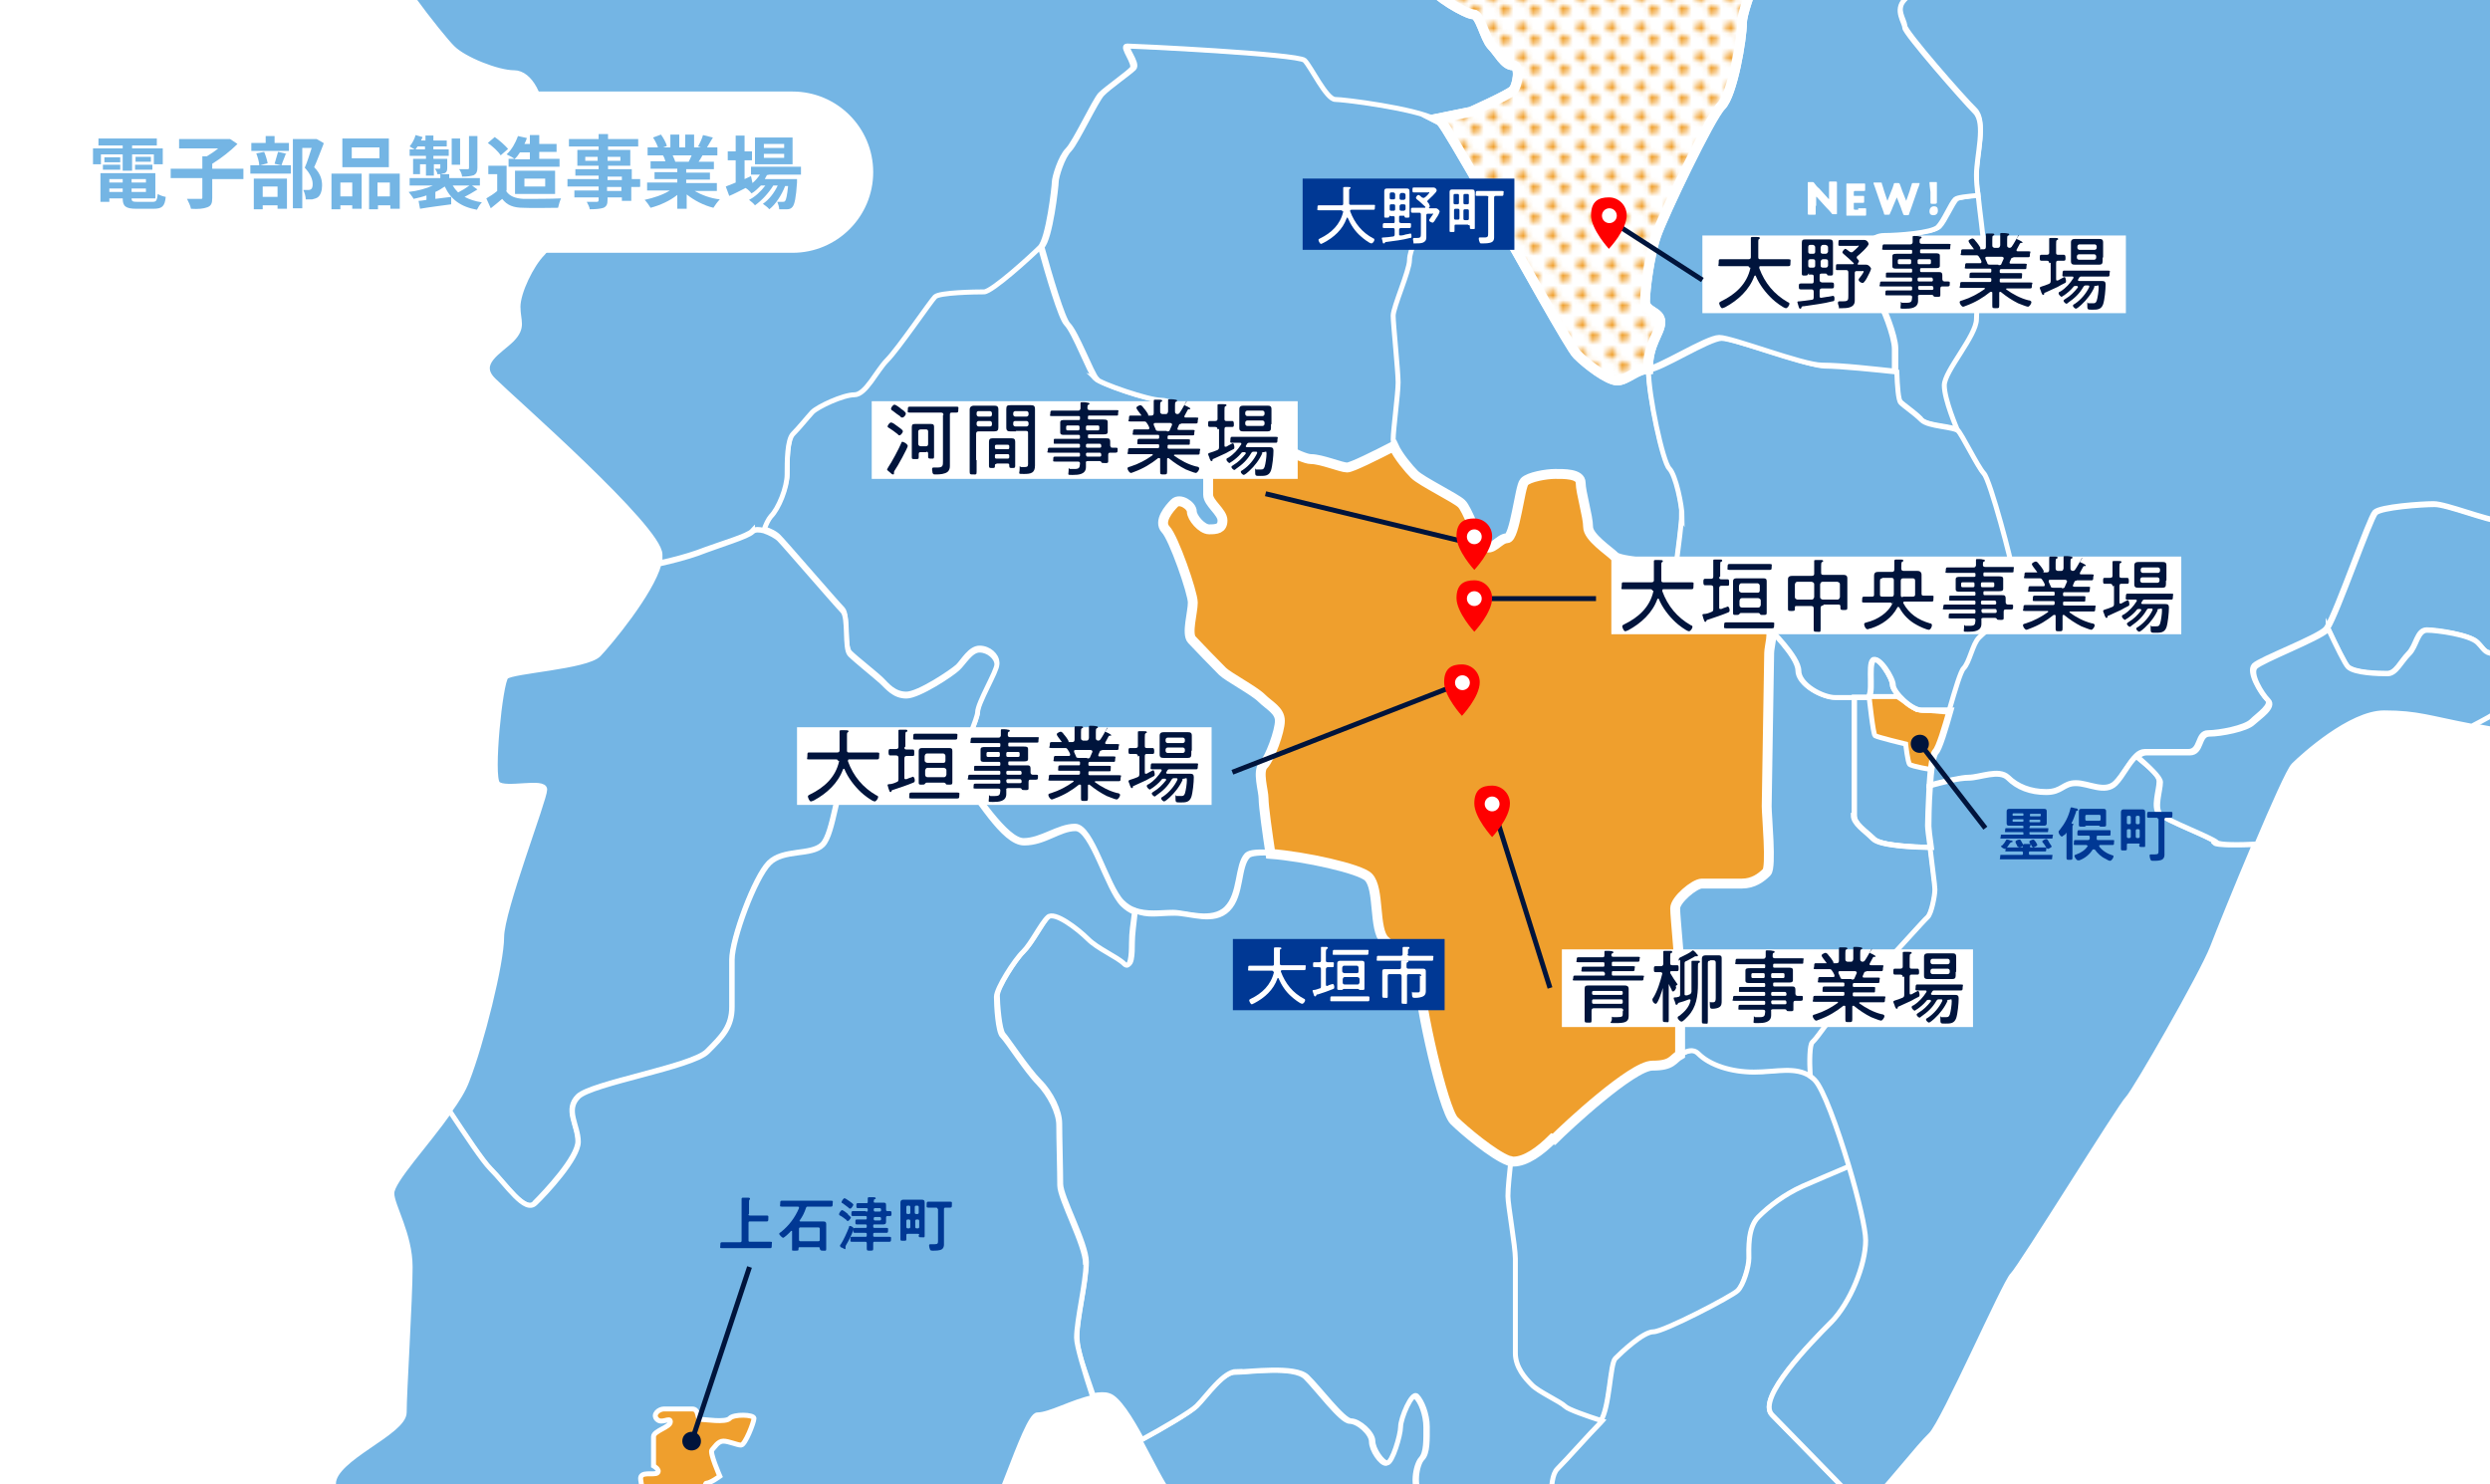
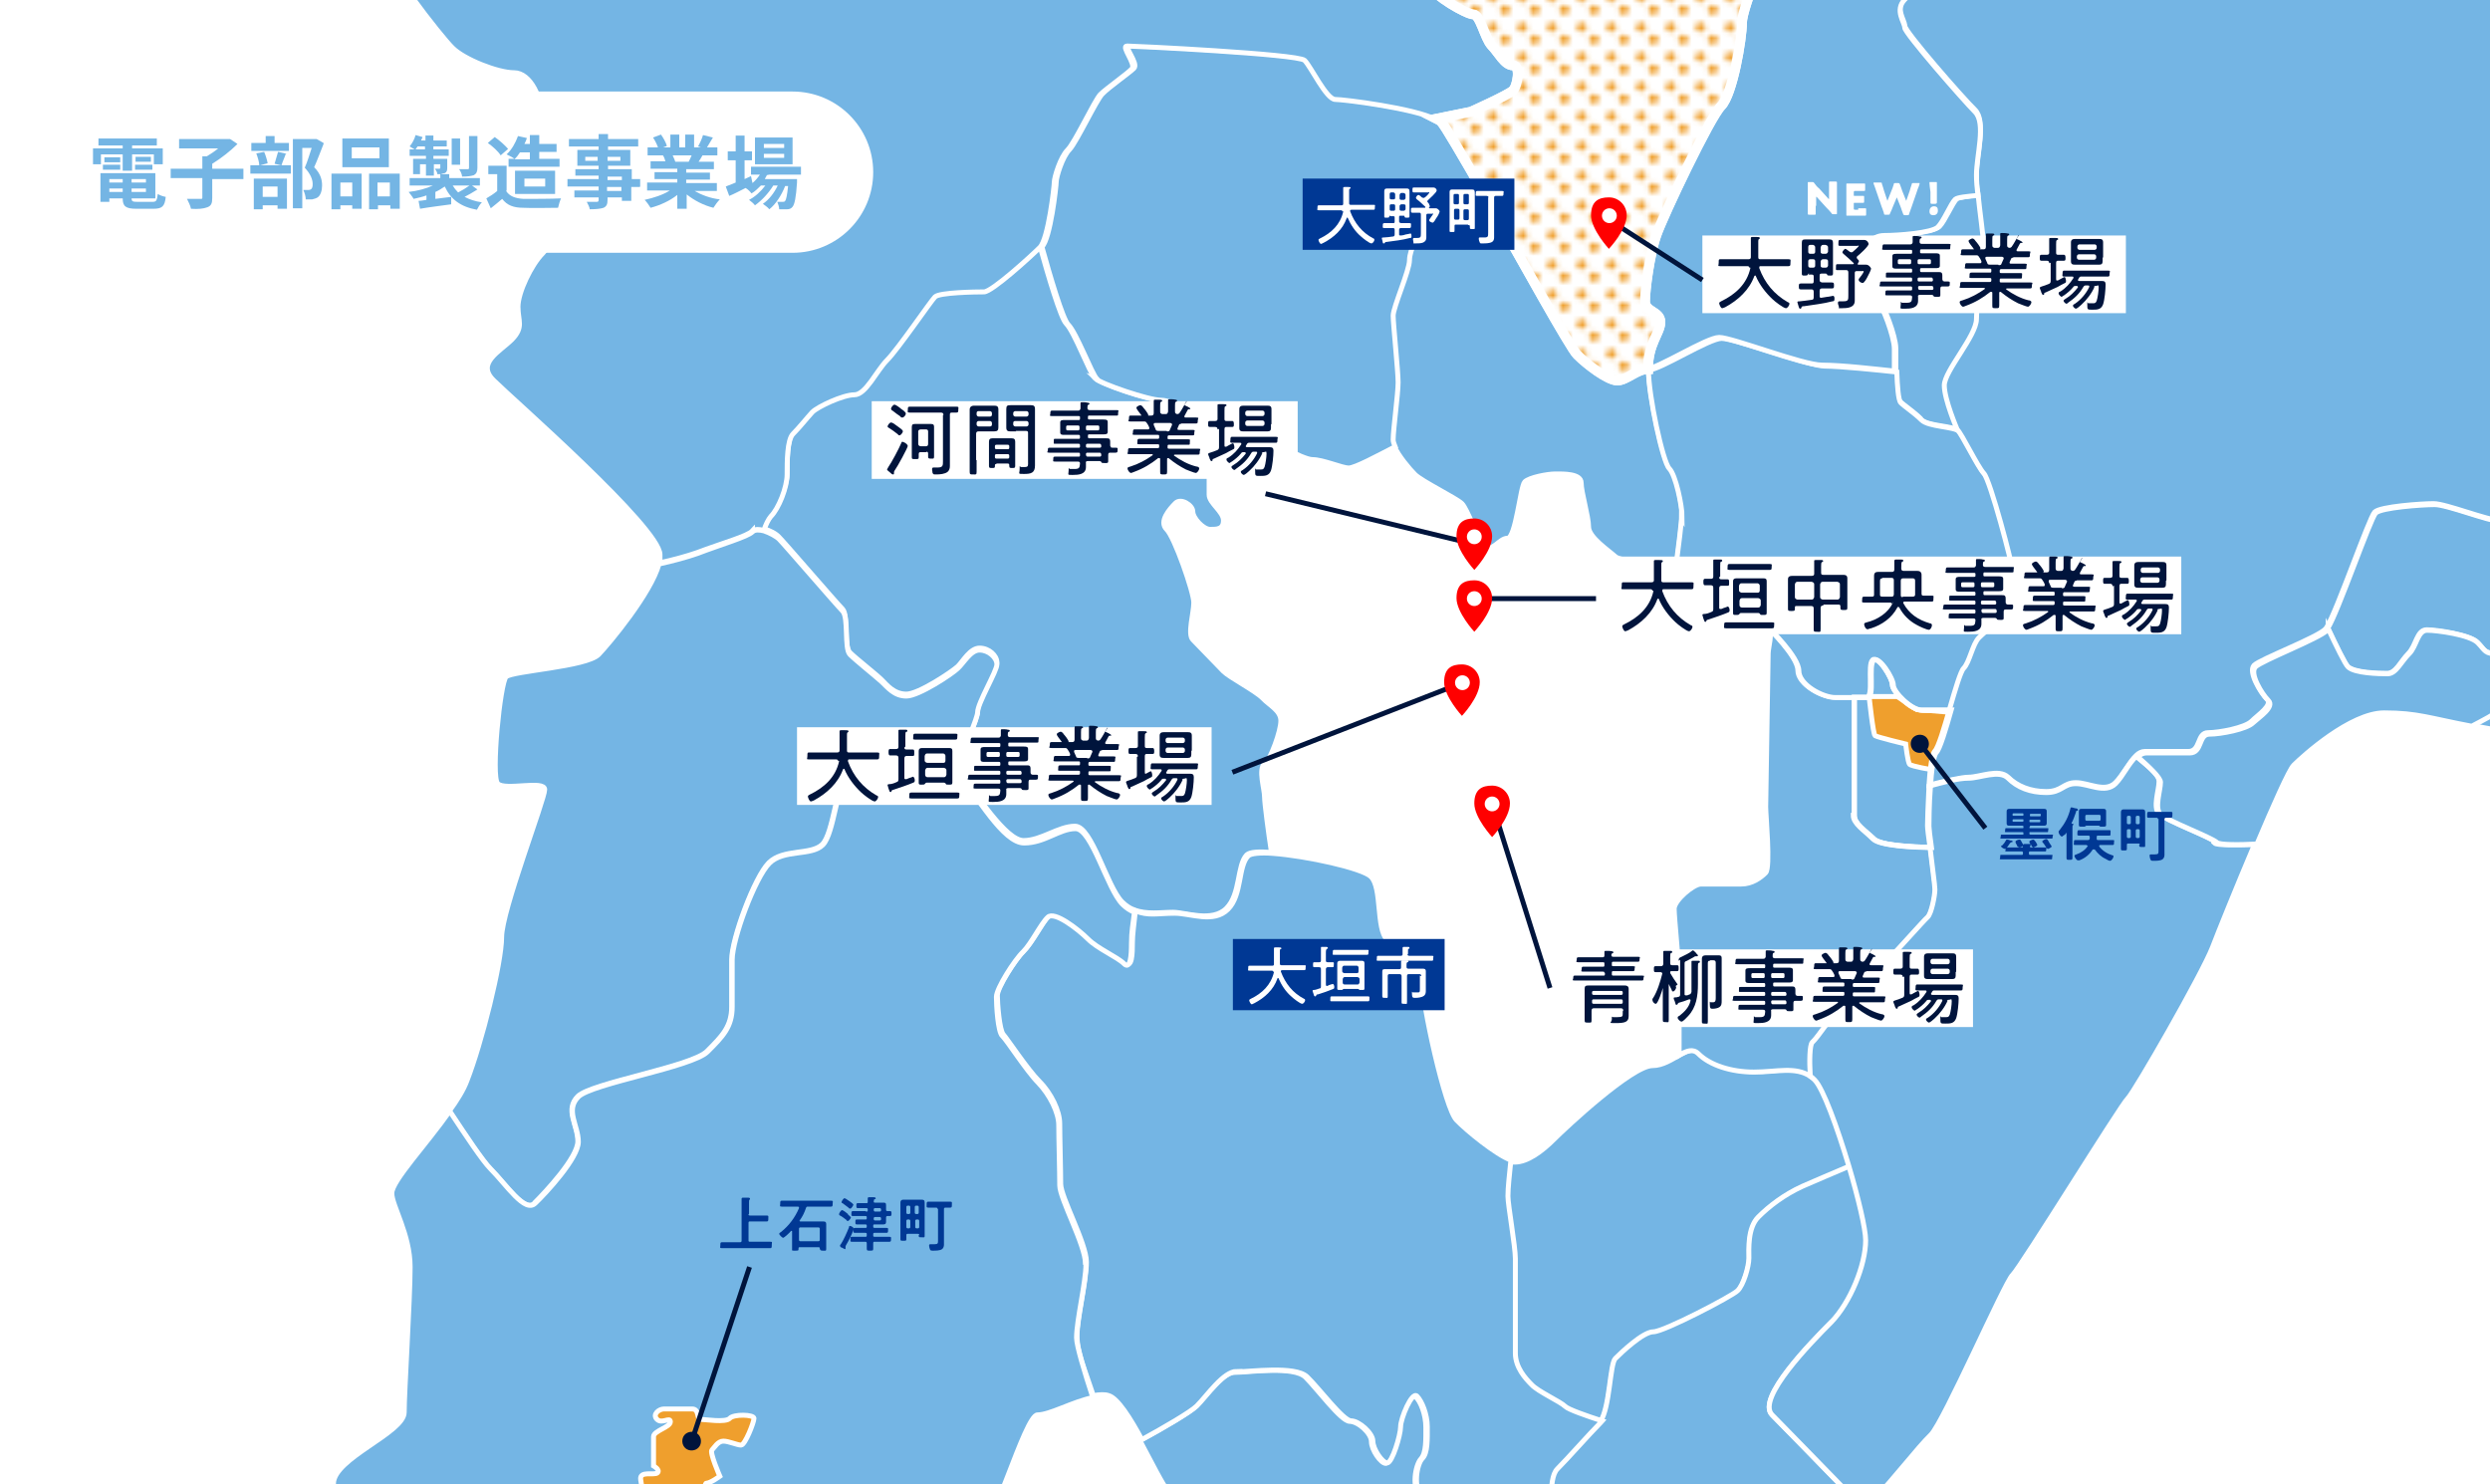
<svg xmlns="http://www.w3.org/2000/svg" id="_レイヤー_2" version="1.1" viewBox="0 0 503.3 300">
  <defs>
    <style>
      .st0, .st1, .st2, .st3, .st4, .st5 {
        stroke: #fff;
      }

      .st0, .st1, .st2, .st3, .st4, .st5, .st6 {
        stroke-miterlimit: 10;
      }

      .st0, .st7 {
        fill: #74b5e4;
      }

      .st1, .st3, .st5 {
        stroke-width: 2px;
      }

      .st1, .st4, .st8 {
        fill: #ef9f2d;
      }

      .st9 {
        fill: #003894;
      }

      .st10, .st5 {
        fill: #fff;
      }

      .st2, .st11, .st6 {
        fill: none;
      }

      .st3 {
        fill: url(#_新規パターンスウォッチ_1);
      }

      .st12 {
        fill: red;
      }

      .st6 {
        stroke: #00143c;
      }

      .st13 {
        fill: #00143c;
      }

      .st14 {
        clip-path: url(#clippath);
      }
    </style>
    <clipPath id="clippath">
      <rect class="st11" x="-171.5" width="674.8" height="300" />
    </clipPath>
    <pattern id="_新規パターンスウォッチ_1" data-name="新規パターンスウォッチ 1" x="0" y="0" width="5.1" height="5.1" patternTransform="translate(12.4 310.2)" patternUnits="userSpaceOnUse" viewBox="0 0 5.1 5.1">
      <g>
        <rect class="st11" x="0" width="5.1" height="5.1" />
        <circle class="st8" cx="1.3" cy="1.3" r="1" />
        <circle class="st8" cx="3.8" cy="3.8" r="1" />
      </g>
    </pattern>
  </defs>
  <g class="st14">
    <g>
      <path class="st0" d="M394.3,143.5h-6c-2.1,0-5.8-3.7-5.8-5.1s-2.9-6-4-5,.3,7.5-1.2,7.5h-2.5v23.9c0,1.7,2.1,3,4,4.8,1.3,1.3,7.7,1.6,11.6,1.7-.3-2.1-.5-3.9-.5-4.3s0-4.4.3-8h0c.2-3.2.6-6.3,1.2-6.9.7-.7,1.9-4.7,3-8.6Z" />
      <path class="st4" d="M377.8,140.8h5.7s3.9,2.6,3.9,2.6l7,.6-2.4,7.9-1.5,3.7s-4.1-.7-4.5-1.1-.8-4.1-.8-4.1c0,0-5.8-1.4-6.2-1.7s-1.2-7.9-1.2-7.9Z" />
      <path class="st0" d="M377.1-220.2l-140.9,12.5s3.8,3.5,7.9,7.4l131.9-13.1c.4-3.2,1-6.9,1-6.9Z" />
      <path class="st0" d="M577.9-239.8s-74.7,7.4-74.1,8.8c.4.9,2.5,2.6,4.3,4.6l74.2-7.3c-2-3-4.3-6.1-4.3-6.1Z" />
      <path class="st0" d="M726,76.1l-15.1-39.6s-1-1.1-2.3-2l-.6,35.9h-7.5c-1.9,0-20.7,2.3-22.7,4.4-.6.6-1,3.1-1.3,6.2h4l45.5-4.8Z" />
      <path class="st0" d="M354.7,216.6c-4.6,0-8.9-1.5-11.2-3.7-1.1-1.1-2.4-.5-3.9.3h0c-1.6.9-3.5,2.2-5.6,2.2-4.1,0-17.4,12.4-19.9,14.9-2.5,2.5-5.4,4.6-7.9,4.6s-.6,0-1-.2c-.3,3-.6,6.3-.6,7.3,0,1.9,1.5,10.2,1.5,12.6v19.1c0,2.9,2,5.1,3.3,6.4,1.3,1.3,5.8,3.3,6.8,4.4.6.6,4.3,1.9,7.4,2.9,1.9-2.7,1.9-11.6,3-12.7,1.1-1.1,5.6-5.4,7.7-5.4s15.9-7.1,17-8.3c1.1-1.1,2.3-5,2.3-6.6s-.3-6.1,1.9-8.3c2.2-2.2,5.2-4.6,8.9-6.2,2.3-1,6.8-2.9,9.8-4.2-2.3-7.7-5.2-15.7-6.9-17.4-.3-.3-.6-.5-.9-.8h0c-3.1-2.1-7.4-.9-11.5-.9Z" />
      <path class="st0" d="M374.8,164.8v-23.9h-4c-2.6,0-7.4-2.6-7.4-5.4s-6-8.6-6-8.6c1,1,0,3.9,0,5.2s-.5,29.2-.5,31,1,12.2,0,13.3c-1,1-2.7,2.3-5,2.3h-8.1c-1.5,0-5.4,3.3-5.4,5s1,11.6,1,13.7v15.9c1.5-.9,2.8-1.4,3.9-.3,2.3,2.3,6.6,3.7,11.2,3.7s8.4-1.2,11.5.9c-.1-3.1,0-6.2.4-6.8,1.1-1.1,3.8-5.3,5.2-6.6,1.3-1.3,8.8-8.8,10.4-10.4,1.6-1.6,6.9-7.6,7.7-8.3s1.5-4.4,1.5-5.6-.6-5.1-1-8.6c-3.9,0-10.3-.4-11.6-1.7-1.8-1.8-4-3.1-4-4.8Z" />
      <path class="st0" d="M505.5,105.4c-2.4,0-10.8-3.4-13.4-3.4s-10.8.6-11.9,1.7c-1.1,1.1-7.7,20.2-9.7,23.3,1.7,3.6,3.4,7.1,4,7.7,1.3,1.3,6.2,1.4,8,1.4s2.7-2.4,4.3-4c1.6-1.6,1.7-4.8,3.7-4.8s8.7,1,10.2,2.5c1.6,1.6,1.3,2.3,4.3,2.3s2.3-4.8,4.5-4.8,9.9,0,12.2,0,3.3,1.1,5.7,2.4c.9-1.3,1.6-2.4,1.6-2.4,0,0-3-13.5-4.3-14.8-.7-.7-.9-4.1-.9-6.8-2.6-.5-5.2-.9-6.2-.9-2.3,0-9.8.6-12.2.6Z" />
      <path class="st0" d="M388.3,84.8c1.4,1.4,6.5,1.2,7.6,2.3,0,0-2.6-6.1-2.6-8.9s6.5-9.9,6.5-13.4,1.4-13.4,1.4-15.3-.7-6.1-1.1-10.1c-2.3.2-4.2.5-4.6.8-.9.9-2.4,4.5-3.5,5.6s-8.1,1.7-10.8,1.7-3.9,2.3-3.9,4.1,1.8,8.4,2.6,9.2c.8.8,3.3,7.1,3.3,9.6s0,2.7,0,4.5h0c0,2.8.3,5.7.8,6.2.8.8,2.8,2.1,4.2,3.5Z" />
      <path class="st0" d="M255.6,154.6c1.3-1.3,3.3-6.8,3.3-8.9s-2.3-3.1-3.7-4.6c-1.5-1.5-6.7-4.2-7.9-5.4-1.1-1.1-5.1-5.3-6.2-6.4s.2-5.4.2-7.5-3.9-13.3-5.5-14.8c-1.6-1.6.6-4.1,1.8-5.3,1.1-1.1,3.5.4,3.5,1.7s2.1,3.6,3.5,3.6,2.7,0,2.7-1.8-2.9-3.5-2.9-5.2v-8.7c0-.5,0-1-.1-1.5h0c-.3-2.2-1.2-4.4-2-5.1-.9-.9-5.2-3.9-7.7-3.9s-12.1-3.2-13.3-4.4c-1.1-1.1-4.1-9.3-5.8-11-1.1-1.1-3.7-9.9-5.3-15.7-1.8,1.8-9.7,9-11.3,9s-9,.1-9.9,1c-.9.9-7.6,10.7-9.7,12.8-2.2,2.2-4.4,7-6.6,7s-7.4,2.4-8.5,3.5c-1.1,1.1-2.7,3.1-3.9,4.4-1.2,1.2-1.2,5.6-1.2,8.2s-1.8,7-3.3,8.5c-.5.5-1,1.6-1.4,2.8,1.2.3,2.5,1,3.1,1.7,1.1,1.1,11.6,13.3,12.8,14.5,1.2,1.2.2,7.5,1.5,8.8,1.2,1.2,5.3,4.4,6.4,5.5s2.5,2.9,5,2.9,9.2-4.5,10.4-5.6c1.1-1.1,2.5-3.7,4.4-3.7s3.5,1.5,3.5,2.9-3.9,7.9-3.9,9.7-2.5,7.1-4.5,11.5c4.4,5.5,10.2,14.8,13.8,14.8s7-2.9,10.4-2.9,6.4,12.2,9.5,15.3c.8.8,1.6,1.3,2.4,1.6h0c2.6,1,5.4.5,7.9.5s7.9,2.1,10.8-.8c2.9-2.9,2.1-8.7,4.1-10.8.6-.6,2.5-.7,5-.5-.6-3.9-1.4-10-1.4-11.2,0-1.7-1.3-5.5,0-6.8Z" />
      <path class="st0" d="M694.7,10.2c-1.7,0-6.8-2.6-8.5-4.3-1.7-1.7-5.1-5.4-6.8-5.4s-1,5.8-1.1,10.5c1.6-.7,3-1.6,3.4-2-.4.4-1.8,1.3-3.4,2,0,3.1-.2,5.8-.6,6.2-.9.9-3.4,14.8-4.5,22.4,3.7.7,8.7,1.5,9.4,1.5,1.1,0,4.5-8,6.2-8s6.5,3.3,8,3.3,6.5-3.3,8.8-3.3,2.1.6,3.1,1.3l.6-36.6c-2.9.8-5.9,1.5-7.1,1.5-2.8,0-5.7,10.8-7.4,10.8Z" />
      <path class="st0" d="M318.8,71.7c-1.3-1.3-11.3-19.5-19-32.9-2.6,1.2-5.5,2.3-6.6,2.3-2.3,0-3.3,2.3-5,3.9-1.7,1.7-3.5,5.4-3.5,7.5s-3.3,9.5-3.3,11.2,1,11.2,1,13.5-1,9.5-1,11.6.1.9.4,1.4h0c.9,2,3.1,4.6,4.2,5.7,1.4,1.4,8.4,4.8,9.5,5.9,1.1,1.1,3.1,7,4.6,8.5,1.5,1.5,2.9-1.5,4.6-1.5s2.6-10.5,3.5-11.4c.9-.9,4.6-1.6,6.2-1.6s5.2-.1,5.2,1.8,1.5,6.8,1.5,8.9,4.1,4.8,5.4,6c1,1,9.2,1.5,12.3,2.2.6-4.4,1.2-9.4,1.2-10.6,0-2.3-1.2-8.4-2.6-9.8-1.3-1.3-4.2-14.7-4.2-19.9-2.3,0-4.4,2.3-6.2,2.3s-6.1-3.2-8.1-5.2Z" />
      <path class="st0" d="M339.9,104.3c0,1.2-.6,6.1-1.2,10.6.6.1,1,.3,1.2.4,1,1,4,3.4,5.4,4.8,1.3,1.3,6.6,1.7,8.1,1.7s3.2,4.2,4.2,5.2c0,0,6,5.8,6,8.6s4.8,5.4,7.4,5.4h6.5c1.5,0,.1-6.5,1.2-7.5s4,3.6,4,5,3.7,5.1,5.8,5.1h6c1.1-3.8,2.2-7.5,2.8-8.1,1.2-1.2,1.8-4.9,3.1-6.2,1.3-1.3,5.5-4.7,6.8-6,1.3-1.3,0-6.2,0-7.5s-4.5-18.4-5.8-19.7-4.4-7.8-5.4-8.9h0c-1-1-6.2-.9-7.6-2.3-1.4-1.4-3.4-2.7-4.2-3.5-.5-.5-.7-3.4-.8-6.2-3.7-.4-11.6-1.2-14.6-1.2s-18.2-5.6-20.8-5.6-12.5,6.4-14.8,6.4c0,5.2,2.9,18.6,4.2,19.9,1.3,1.3,2.6,7.5,2.6,9.8Z" />
      <path class="st0" d="M221.4,76.5c1.1,1.1,10.8,4.4,13.3,4.4s6.7,3,7.7,3.9c.8.8,1.6,2.9,2,5.1,3.5-.6,9.1-1.4,10.1-1.4,1.5,0,8.7,4.4,10.8,4.4s6,1.7,7.3,1.7,5.9-2.5,9.4-4.3c-.2-.5-.4-1-.4-1.4,0-2.1,1-9.3,1-11.6s-1-11.8-1-13.5,3.3-9.1,3.3-11.2,1.9-5.8,3.5-7.5c1.7-1.7,2.7-3.9,5-3.9s4.1-1.2,6.6-2.3c-4.2-7.5-7.7-13.5-8.6-14.3-.2-.2-.5-.4-.9-.6h0c-4.2-2.1-18.5-4-20.2-4s-4.9-6.5-6.2-7.9c-1.3-1.3-34.6-2.9-35.9-2.9s2,3.6,1,4.6c-.9.9-5.2,3.9-6.4,5.2-1.2,1.2-5.2,9.7-6.6,11.2-1.5,1.5-2.7,5.6-2.7,6.5s-1.2,11.6-2.9,13.2c0,0,0,0,0,0,1.6,5.8,4.2,14.6,5.3,15.7,1.7,1.7,4.7,9.8,5.8,11Z" />
      <path class="st0" d="M592.4,24.2c-1.4-1.4-7.5-1.8-9.1-3.4-1.6-1.6-6.5-2.1-10.8-2.1s-9.4-1-10.5-2.1c-1.1-1.1-3.7-4.5-5.4-4.5s-6.8,3.4-9.1,5.7c-2.3,2.3-4,.3-4-1.7s10.2-41.5,10.2-44.6,4.4-4.7,5.4-3.7c1,1,5.1,4,6.8,4s2.8-5.1,2.8-6.8-1.1-5.3-3.4-5.3-8,2.8-10.5,2.8-4.2-1.2-5.7-2.8c-1.5-1.5-6.5-14.3-8.8-16.6-2.3-2.3-9.1-8.5-11.9-8.5s-2.8.7-4.4,1.7c2.2,2.3,4.4,4.6,4.4,4.6,0,0-2.2-2.3-4.4-4.6-2.5,1.4-5,3.5-6.1,4.6-1.8,1.8,1.4,13.1,1.4,15.3s-1,7.5-2.3,8.8c-1.3,1.3-7.9,4.9-9.2,6.2-1.3,1.3,2.7,3.7,2.7,5.7s-3.4,9.4-3.4,9.4c0,0-2.6,6.8-4.3,6.8s-5.1-2-5.1-4.3-3.7-3.4-5.7-3.4-4.3,3.4-6.8,3.4-5-1-6-2c-1-1-7.7-9.4-9.1-10.8-1.4-1.4-5.4-11.1-7.4-11.1s-4.7,2.7-6,1.4c-1.3-1.3-5.1-5.1-7.1-5.1s-4.5,1.1-6.2,1.1-5.6-1.8-6.5-2.8c-1-1-4.5-7.5-6-8.9-1.4-1.4-12.9-8.1-14.8-9.9-1.8-1.8-8.7-11.5-9.9-12.8-.9-.9-5-6-7.2-8.8-1.4,2.8-3.1,5.9-3.9,5.9-1.4,0-9,.9-10.9,2.8-1.9,1.9,1.2,6,2.5,7.4,1.4,1.4,3.8,4.8,3.8,7.1s-4,6.5-5.4,8c-1.4,1.4,1.6,6.5,1.6,6.5,0,0,8.2,5,9.8,6.5s2.8,4.8,1.4,6.2c-1.4,1.4-1.1,2.8-2.6,2.8s-2.3,4.8-2.3,6.5,5.1,7.7,6.2,8.8c1.1,1.1,1.4,5.4,0,6.8-1.4,1.4-4,0-6.7,0s-5.3,3-7.5,5.1c-2.1,2.1,0,4.5,0,5.7s11.9,14.8,14.2,17c2.3,2.3.3,8.8.3,12.8s.1,2.6.3,4.1h0c.4,4,1.1,8.6,1.1,10.1s-1.4,11.9-1.4,15.3-6.5,10.5-6.5,13.4,2.6,8.9,2.6,8.9c1,1,4.1,7.5,5.4,8.9s5.8,18.5,5.8,19.7,1.3,6.1,0,7.5c-1.3,1.3-5.5,4.7-6.8,6-1.3,1.3-1.9,5-3.1,6.2-.6.6-1.7,4.3-2.8,8.1h0c-1.1,3.9-2.3,7.9-3,8.6-.6.6-1,3.7-1.2,6.9,3.1-.8,6.7-1.6,8-1.6,2.3,0,6.1-1.8,8,0,1.8,1.8,4.5,2.9,7.7,2.9s3.4-1.8,6-1.8,5.9,2.1,8,0c1.5-1.5,2.8-4.2,4.2-5.5h0c.5-.5,1.1-.8,1.7-.8h8.8c2.6,0,1.7-3.8,4-3.8s7.5-1,8.8-2.3c1.3-1.3,4.4-3.3,3.1-4.5-1.3-1.3-3.8-5.5-2.6-6.8,1.3-1.3,12.8-5.6,14.5-7.4,0,0,.1-.2.2-.3h0c2-3.1,8.6-22.2,9.7-23.3,1.1-1.1,9.4-1.7,11.9-1.7s10.9,3.4,13.4,3.4,9.9-.6,12.2-.6,3.5.4,6.2.9c0-2,0-3.7,0-3.7,0,0-1.7-24.1-1.7-25.6s.6-9.7,5.4-11.4c4.8-1.7,17.9-2.8,19.9-2.8s7.1,5.4,8.8,5.4,7.7,2.8,9.9,2.8,4.3-10.8,5.4-11.9c1.1-1.1,3.7-3.7,6-3.7s2.6-1.1,2.6-3.1-3.6-7.5-2-9.1c1.6-1.6,9.5-1.6,11.1,0,.6.6,1.9,1,3.4,1.2.3-7.3.6-18.7-.3-19.6Z" />
      <path class="st0" d="M370.5,267.2c3.9-3.9,7-11.6,7-16.6s-1.5-8.5-3.4-15c-3.1,1.3-7.5,3.2-9.8,4.2-3.7,1.7-6.7,4-8.9,6.2-2.2,2.2-1.9,6.6-1.9,8.3s-1.1,5.5-2.3,6.6c-1.1,1.1-14.9,8.3-17,8.3s-6.5,4.2-7.7,5.4c-1.1,1.1-1.1,9.9-3,12.7h0c0,.1-.2.3-.3.4-2.2,2.2-6.6,7.3-8.7,9.3-2.1,2.1-.6,9.5-2.1,11-1.5,1.5-3.3,2.1-5,2.1s.2,8.5-1.5,8.5-3.6-.9-5.8-3.1c-2.2-2.2,0-6,0-7.5s-2.1-4.6-3.9-4.6-2.1,4.6-4.4,4.6-2.6-3.2-4.6-5.2c-2-2-1.1-6.7,0-7.9s1-3.9,1-6.4-1-5.2-2.1-6.2c-1-1-3.3,4.5-3.3,6.2s-1.7,7.3-2.7,7.3-2.9-2.7-2.9-4.4-2.7-4.1-4.4-4.1-6.5-6.5-8.9-8.9-11.6-1-14.3-1-6,5-8.1,7c-1.2,1.2-6.7,4.4-11.1,6.8,2.4,4.5,4.7,9.1,5.7,10.2,2,2,1.9,8.1,5,8.1s3.1,5,3.1,8.1-4.8,9.5-3.4,10.9c1.4,1.4,8.7,1.2,11.5,4,2.8,2.8,3.1,9.9,5.9,12.7,2.8,2.8,14,11.8,16.2,14,2.2,2.2,8.4,1.6,8.4,4.7s1.7,6.4,3.7,8.4c2,2,7.8,7.1,7.8,8.7s2.8,2.5,4.4,2.5,4,6.5,4,8.1,7.3,20.7,11.2,24.6c3.9,3.9,8.1,9.9,11.8,6.2,3.7-3.7,5.9-4,8.1-4s5.6,3.1,8.4,3.1,4-7.5,4-11.2-2.2-10.9,0-10.9,8.5,7.9,10.9,10.3c2.3,2.3,12.7,28.9,15.2,28.9s1.9-22.1,1.9-26.7-2.7-38.3,0-41c2.8-2.8,8.9-15.2,8.9-22.7s-3.7-29.8-3.7-33.6-1.8-5.8-1.7-8.6c-7.8-8.1-17.6-18.1-19.5-20-3.3-3.3,8-14.7,11.9-18.7Z" />
      <path class="st0" d="M447.8,170.2c-1-1-10.1-4.4-11.4-5.7-1.3-1.3,0-4.8,0-6.5s-2.3-3.1-4.6-5.1c-1.5,1.3-2.7,4-4.2,5.5-2.1,2.1-5.4,0-8,0s-2.8,1.8-6,1.8-5.8-1-7.7-2.9c-1.8-1.8-5.7,0-8,0s-4.9.8-8,1.6c-.2,3.7-.3,7.5-.3,8s.2,2.2.5,4.3h0c.4,3.5,1,7.8,1,8.6,0,1.2-.7,4.9-1.5,5.6s-6.1,6.7-7.7,8.3c-1.6,1.6-9,9-10.4,10.4-1.3,1.3-4,5.5-5.2,6.6-.5.5-.6,3.6-.4,6.8.3.2.6.5.9.8,1.7,1.7,4.6,9.7,6.9,17.4h0c1.9,6.4,3.4,12.7,3.4,15,0,5-3.1,12.6-7,16.6-3.9,3.9-15.2,15.4-11.9,18.7,1.9,1.9,11.7,12,19.5,20,0-1.2.4-2.3,1.4-3.3,3.3-3.3,8.5-10.1,11.2-12.7,2.6-2.6,14.9-30.8,16.5-32.3s21.9-34.4,23.3-35.7c1.4-1.4,14.9-24.9,17.1-30.5,1.1-2.9,4.9-12.3,8.5-20.8-3.6.1-7.6.2-8.1-.3Z" />
      <path class="st0" d="M249.9,277.3c2.7,0,11.9-1.3,14.3,1s7.3,8.9,8.9,8.9,4.4,2.5,4.4,4.1,1.9,4.4,2.9,4.4,2.7-5.6,2.7-7.3,2.3-7.2,3.3-6.2c1,1,2.1,3.7,2.1,6.2s.1,5.3-1,6.4-2,5.9,0,7.9c2,2,2.3,5.2,4.6,5.2s2.5-4.6,4.4-4.6,3.9,3.1,3.9,4.6-2.2,5.3,0,7.5c2.2,2.2,4.1,3.1,5.8,3.1s-.2-8.5,1.5-8.5,3.5-.6,5-2.1c1.5-1.5,0-8.9,2.1-11,2.1-2.1,6.5-7.1,8.7-9.3.1-.1.2-.3.3-.4-3.1-1-6.8-2.3-7.4-2.9-1-1-5.5-3-6.8-4.4-1.3-1.3-3.3-3.5-3.3-6.4v-19.1c0-2.5-1.5-10.8-1.5-12.6s.3-4.3.6-7.3c-3-1.1-9-6-11-8.1-2.3-2.3-7-23.6-7-28.7s-4.8-5.5-7-7.7c-2.3-2.3-1-10.6-3.3-12.8-1.7-1.7-13-4.2-19.8-4.7h0c-2.5-.2-4.5,0-5,.5-2.1,2.1-1.2,7.9-4.1,10.8-2.9,2.9-7.5.8-10.8.8s-5.4.6-7.9-.5c-.3,2.5-.6,5.1-.6,6.3,0,2.5-.1,5.5-1.5,4.1-1.3-1.3-5.3-3-7.3-5s-6.7-5.7-8.1-4.4c-1.3,1.3-3.3,5.4-5,7-1.7,1.7-5.4,7.5-5.4,9.1s.4,7,1.2,7.9,4.9,7.1,7.3,9.5c2.4,2.4,4.1,6,4.1,8.5s.2,9.5.2,12.2,5.2,12,5.2,15.8-1.9,11.4-1.9,14.9,1.6,6.9,3.3,12.1c1.2-.2,2.3-.3,3.1,0,1.8.5,4.4,4.6,6.7,8.9,4.4-2.4,9.9-5.6,11.1-6.8,2.1-2.1,5.4-7,8.1-7Z" />
      <path class="st0" d="M700.5,70.4h7.5l.6-35.9c-1-.7-2.1-1.3-3.1-1.3-2.3,0-7.4,3.3-8.8,3.3s-6.2-3.3-8-3.3-5.1,8-6.2,8-5.6-.8-9.4-1.5c-.4,2.3-.6,4.1-.6,4.6,0,2.3-3.7,13.1-5.1,14.5-1.3,1.3-6.2,3-9.4,3.3,1.6,6.4,4,15.2,5,16.3,1.6,1.6,4.1,2.6,6.1,2.6h7.4c.3-3.1.7-5.6,1.3-6.2,2-2,20.8-4.4,22.7-4.4Z" />
      <path class="st0" d="M663,78.4c-1-1-3.4-9.8-5-16.3-.4,0-.8,0-1.1,0-3.1,0-11.9-3.4-14.5-3.4s-13.2-7.8-15.9-10.5c-2.7-2.7-8.8-5.7-10.5-5.7s-8.2-1.2-9.7-1.2-5-.1-6.5,1.5c-1,1-4.4,1.2-7.1.9-.2,3.6-.3,6.2-.3,6.2,0,0,.2-2.6.3-6.2-1.5-.2-2.9-.6-3.4-1.2-1.6-1.6-9.5-1.6-11.1,0-1.6,1.6,2,7.1,2,9.1s-.3,3.1-2.6,3.1-4.8,2.6-6,3.7c-1.1,1.1-3.1,11.9-5.4,11.9s-8.2-2.8-9.9-2.8-6.8-5.4-8.8-5.4-15.1,1.1-19.9,2.8c-4.8,1.7-5.4,9.9-5.4,11.4s1.7,25.6,1.7,25.6c0,0,0,1.7,0,3.7h0c0,2.7.2,6.1.9,6.8,1.3,1.3,4.3,14.8,4.3,14.8,0,0-.7,1.1-1.6,2.4h0c-1.1,1.5-2.3,3.3-2.9,3.9-1.1,1.1-12.2,4.1-14.8,4.1s-3.1,4-4.8,5.7c-.8.8-3.2,2.1-5.6,3.3,17.7,3.2,42,8.2,43.9,8.2,2.8,0,31.7-18.7,39.2-20.8,7.5-2.2,48.5-9,51.6-9s25.3-14.5,27-16.2c1.7-1.7,10.9-7.1,13.1-9.3,1.5-1.5,1.7-11.8,2.4-18.7h-7.4c-2,0-4.5-.9-6.1-2.6Z" />
      <path class="st0" d="M509.8,137.8c2.6,0,13.7-3.1,14.8-4.1.6-.6,1.8-2.4,2.9-3.9-2.4-1.3-4.8-2.4-5.7-2.4-2.3,0-9.9,0-12.2,0s-1.5,4.8-4.5,4.8-2.7-.7-4.3-2.3c-1.6-1.6-8.2-2.5-10.2-2.5s-2.1,3.3-3.7,4.8c-1.6,1.6-2.6,4-4.3,4s-6.7-.1-8-1.4c-.6-.6-2.3-4.1-4-7.7,0,.1-.2.2-.2.3-1.7,1.7-13.2,6.1-14.5,7.4-1.3,1.3,1.3,5.5,2.6,6.8,1.3,1.3-1.8,3.3-3.1,4.5-1.3,1.3-6.5,2.3-8.8,2.3s-1.4,3.8-4,3.8h-8.8c-.6,0-1.2.3-1.7.8,2.3,2,4.6,4.2,4.6,5.1,0,1.7-1.3,5.3,0,6.5,1.3,1.3,10.4,4.7,11.4,5.7.5.5,4.5.5,8.1.3,3.3-7.8,6.5-15,7.4-15.9,1.9-1.9,11.5-10.6,18.3-10.6s9.2,1.1,17.7,2.7c2.3-1.2,4.8-2.5,5.6-3.3,1.7-1.7,2.3-5.7,4.8-5.7Z" />
      <path class="st0" d="M152.1,107.4c.5-.5,1.3-.4,2.3-.2.4-1.2.9-2.2,1.4-2.8,1.6-1.6,3.3-5.9,3.3-8.5s0-7,1.2-8.2c1.2-1.2,2.8-3.2,3.9-4.4,1.1-1.1,6.2-3.5,8.5-3.5s4.5-4.9,6.6-7c2.2-2.2,8.8-11.9,9.7-12.8.9-.9,8.3-1,9.9-1s9.5-7.2,11.3-9c0,0,0,0,0,0,0,0,0,0,0,0,1.7-1.7,2.9-12.3,2.9-13.2s1.2-5,2.7-6.5c1.5-1.5,5.4-9.9,6.6-11.2,1.2-1.2,5.5-4.2,6.4-5.2.9-.9-2.3-4.6-1-4.6s34.5,1.6,35.9,2.9c1.3,1.3,4.4,7.9,6.2,7.9s16,1.8,20.2,4l6.9-1.4s7.7-3.4,8.5-4.3c.9-.9,1.7-5.1,0-5.1s-2.8-2.5-4.3-4c-1.4-1.4-2.3-6.3-3.7-6.3s-8.2-4-8.2-5.4,1-8.7,2.3-9.9c1.3-1.3,14.2-2.8,17.9-4,3.7-1.1,23.9-16.2,25.9-16.2s6.2,3.4,7.7,3.4,6.2-.6,7.4-1.7c.6-.6,1.9-3.1,3.1-5.4,0,0-3.9-7.3-5.9-9.4-2-2-7.7-7.1-7.7-9.1s6.8-7.1,6.8-8.5-1.3-5.8-2.8-7.4c-1.6-1.6-6.7-6.4-8.2-8-1.6-1.6-4.4-9.2-2.8-10.8,1.6-1.6,8-4.8,8-4.8,0,0,5.4,2.3,5.4,0s-5.5-8.1-6.5-9.1c-1-1-4.3-7.4-4.3-9.1s3.7-11.1,2.6-12.2c-1.1-1.1-4.8,4.3-8.8,4.3s-12.8,1.4-15.1,1.4-7.1-5.8-9.9-5.8-23.9-2.7-26.4-2.7-14.1-5.8-15.3-7.1c-1.3-1.3-6.5-6.5-6.5-9.4v-33.5c0-3.4.3-11.1-1.7-13.1-1-1-5.8-5.5-10.2-9.6L6.4-176.7s4.4,3.7,1.9,6.2c-2.5,2.5-5.8,5.8-3.7,12,2.1,6.2,5.8,17,5.8,22.4s-6.5,36.5-6.5,41.9.2,12.8,3.6,12.8,2.9-7.9,5.4-10.4c2.5-2.5,8.9,1.5,11.6,4.1,2.7,2.7,2.1,11.6,4.6,14.1,2.5,2.5,6.2.8,8.7-1.7,2.5-2.5,5-3.7,7-5.8,2.1-2.1,3.1-15.1,6.6-18.7,3.5-3.5,9.5-6.6,9.5-2.1s8.9,28.4,12,31.5c3.1,3.1,9.1,4.6,12.4,4.6s6.8,2.7,4.6,5c-2.3,2.3-1.7,7.9.8,10.4,2.5,2.5,3.7,7.5,3.7,7.5,0,0-3.9-2.7-6.2-.4-2.3,2.3-11.2,28.6-11.2,31.9s12.2,18.9,14.5,21.1c2.3,2.3,9.1,5,12.4,5s5.8,5,5.8,10.4,3.3,10.4,3.3,13.3-1,10.6-3.3,12.8c-2.3,2.3-5,7.9-5,10.8s1.2,4.1-1.2,6.6c-2.5,2.5-7.3,4.8-3.7,8.3,3.5,3.5,33.6,29.8,33.6,35.2s0,1.1-.2,1.7c2.8-.6,5.7-1.4,7.7-2.1,5-1.9,10.2-3.3,11.2-4.4Z" />
      <path class="st0" d="M108.1,243.1c2.1-2.1,8.7-9.1,8.7-12.4s-2.7-6.4,0-9.1c2.7-2.7,23-6,26.1-9.1,3.1-3.1,5-5,5-9.1v-9.5c0-4.1,4.6-16.6,7.5-19.5,2.9-2.9,8.5-1.5,10.8-3.7,2.3-2.3,2.9-12.4,5-14.5,2.1-2.1,9.9-2.9,11.6-2.9s5.8-2.5,8.3,0c.6.6,1.3,1.4,2,2.2,1.9-4.4,4.5-10.4,4.5-11.5,0-1.9,3.9-8.3,3.9-9.7s-1.7-2.9-3.5-2.9-3.2,2.6-4.4,3.7c-1.1,1.1-7.9,5.6-10.4,5.6s-3.8-1.8-5-2.9-5.2-4.3-6.4-5.5c-1.2-1.2-.2-7.5-1.5-8.8-1.2-1.2-11.7-13.4-12.8-14.5-.6-.6-1.9-1.3-3.1-1.7h0c-.9-.2-1.8-.3-2.3.2-1,1-6.2,2.5-11.2,4.4-2,.7-4.9,1.5-7.7,2.1-1.6,5.9-10,16-12.2,18.3-2.5,2.5-17.4,3.3-18.7,4.5-1.2,1.2-3.1,20.1-1.7,21.6,1.5,1.5,9.5-.8,9.5,1.2s-8.7,24.5-8.7,29.8-4.1,21.6-7,29c-.7,1.9-2,4-3.6,6.2,3.3,5,6.7,10.1,8.2,11.6,3.3,3.3,7,9.1,9.1,7Z" />
      <path class="st0" d="M679.7-175c-3.1,0-13.4,4-16.6,4s-7.2,17.6-9.8,17.6-8.5-1.1-9.9-2.6c-1.4-1.4-6.7-.4-9.4-3.1-2.7-2.7-26.8-54.1-29.5-56.8-2.7-2.7-10.8-1.7-13.4-4.3-.4-.4-.7-.8-1.1-1.2-2.4,1.9-4.9,4-5.7,4.9-1.7,1.7-5.4,6.8-5.4,9.1v6.5c0,1.7-13.9.3-16.8,3.1-2.8,2.8-2.3,23-2.3,25s2,5.4,2,8.2-11.6,15.9-11.6,18.5,4.8,13.6,4.8,17.3-2.6,15.3-2.6,16.8-5.1,2.3-5.1,4.5,3.3,14.6,5.1,16.5c1.8,1.8,7.1,3.7,9.1,5.7,2,2,7.7,18.1,9.5,19.9,1.8,1.8,1.7,3.6,4.1,6,2.4,2.4,19.3,11.1,21.3,13.1,2,2,8.9,6.1,11.4,3.7,2.4-2.4,1.4-16.8,3.4-16.8s8.8-1.7,12.5-1.7,12.5,3.7,13.9,5.1c1.4,1.4,4.1.1,6.2-2,2.1-2.1,7.7-13.4,7.7-14.8s-.1-6.4,2.3-8.8c2.4-2.4,15.6-8.8,17.6-8.8s2.3-4.3,2.3-6.2-3.3-9.5-1.4-11.4c1.8-1.8,6-.9,6-3.4s2.3-14.8,4.5-17c2.3-2.3,5.7-11.6,5.7-14.5s.7-20.7,1.2-31.7c-3.1-.6-7.7-.4-10-.4Z" />
      <path class="st0" d="M512.3-168.2c0,2.6-7.1,9.9-8.8,11.6-1.7,1.7-11.6,4.5-11.6,6.5s4.8,3.1,5.7,4c.9.9,3.4,4,3.4,6.8s-1.4,16.2-1.4,18.6,6.8,4.4,8.4,4.4,2-2.7,3.5-4.3c1.6-1.6,15.6,11.1,17,12.5,1.4,1.4-2.7,6.4-4.3,8-1.6,1.6-3.8,6.1-5.4,7.7-1.6,1.6-2.6,13.9-2.6,16.2s2.4,6.7,3.7,8c.6.6,2.3,2.4,4.1,4.2,1.6-1,3.3-1.7,4.4-1.7,2.8,0,9.7,6.2,11.9,8.5,2.3,2.3,7.3,15,8.8,16.6,1.5,1.5,3.1,2.8,5.7,2.8s8.2-2.8,10.5-2.8,3.4,3.6,3.4,5.3-1.1,6.8-2.8,6.8-5.8-3-6.8-4c-1-1-5.4.6-5.4,3.7s-10.2,42.6-10.2,44.6,1.7,4,4,1.7c2.3-2.3,7.4-5.7,9.1-5.7s4.3,3.4,5.4,4.5c1.1,1.1,6.2,2.1,10.5,2.1s9.2.6,10.8,2.1c1.6,1.6,7.7,2,9.1,3.4,1,1,.6,12.3.3,19.6,2.7.4,6.1.1,7.1-.9,1.6-1.6,5.1-1.5,6.5-1.5s8,1.2,9.7,1.2,7.8,3,10.5,5.7c2.7,2.7,13.4,10.5,15.9,10.5s11.4,3.4,14.5,3.4.7,0,1.1,0c-1-3.8-1.7-6.7-1.7-6.7,0,0,.7,3,1.7,6.7,3.3-.4,8.2-2.1,9.4-3.3,1.4-1.4,5.1-12.2,5.1-14.5s.2-2.3.6-4.6c-2.4-.4-4.3-.8-4.3-.8,0,0,1.9.3,4.3.8,1.1-7.6,3.7-21.5,4.5-22.4.4-.4.5-3.1.6-6.2-1.6.7-3.3,1.4-4.3,1.4-2,0-4.4-2.1-5.7-3.4-1.3-1.3,0-7.4,1.7-9.1,1.7-1.7,3.4-6.2,3.4-7.7s-3-3.8-4.3-5.1c-1.3-1.3-4.9-4.1-6.1-5.3s-1.3-10.9-1.3-12.9,4.4-5,6-6.5c1.6-1.6,6-1.4,8.8-1.4s11.1-2,13.6-2,8.5,2.6,10.5,2.6,5.1.5,9.1.9l3.1-183.6c-1.9.3-3.4.6-3.6.8-.9.9-4.5,6.5-4.5,8.8s-9.4,7.7-9.4,9.7,7.4,18.5,5.7,20.2c-1.7,1.7-7,9.8-8.8,8-.5-.5-1.4-.8-2.5-1-.5,11.1-1.2,29.8-1.2,31.7,0,2.8-3.4,12.2-5.7,14.5-2.3,2.3-4.5,14.5-4.5,17s-4.1,1.6-6,3.4c-1.8,1.8,1.4,9.4,1.4,11.4s-.3,6.2-2.3,6.2-15.2,6.4-17.6,8.8c-2.4,2.4-2.3,7.4-2.3,8.8s-5.5,12.6-7.7,14.8c-2.1,2.1-4.8,3.4-6.2,2-1.4-1.4-10.2-5.1-13.9-5.1s-10.5,1.7-12.5,1.7-1,14.3-3.4,16.8c-2.4,2.4-9.4-1.7-11.4-3.7-2-2-18.9-10.7-21.3-13.1-2.4-2.4-2.3-4.2-4.1-6-1.8-1.8-7.5-17.9-9.5-19.9-2-2-7.2-3.8-9.1-5.7-1.8-1.8-5.1-14.2-5.1-16.5s5.1-3.1,5.1-4.5,2.6-13.1,2.6-16.8-4.8-14.8-4.8-17.3,11.6-15.6,11.6-18.5-2-6.2-2-8.2-.6-22.2,2.3-25c2.8-2.8,16.8-1.4,16.8-3.1v-6.5c0-2.3,3.7-7.4,5.4-9.1.8-.8,3.3-2.9,5.7-4.9-2.3-2.5-4.8-5.9-4.8-7.3s-1.3-2.8-2.8-5l-74.2,7.3c.9,1,1.7,2,2.2,3.1,1.5,3.2,2,52.6,2,55.1Z" />
      <path class="st0" d="M589.9-221.3c2.5-2.1,4.8-3.9,4.8-3.9,0,0-2.3,1.9-4.8,3.9.4.4.8.8,1.1,1.2,2.6,2.6,10.7,1.6,13.4,4.3,2.7,2.7,26.8,54.1,29.5,56.8,2.7,2.7,8,1.7,9.4,3.1,1.4,1.4,7.4,2.6,9.9,2.6s6.5-17.6,9.8-17.6,13.5-4,16.6-4,7-.2,10,.4c.2-5,.4-8.4.4-8.1,0-.4-.2,3.1-.4,8.1,1.1.2,2,.5,2.5,1,1.8,1.8,7.1-6.2,8.8-8,1.7-1.7-5.7-18.2-5.7-20.2s9.4-7.4,9.4-9.7,3.7-8,4.5-8.8c.3-.3,1.7-.6,3.6-.8l.4-25.7-131,13c1.5,2.2,2.8,4.3,2.8,5,0,1.5,2.5,4.8,4.8,7.3Z" />
      <path class="st0" d="M375.4-202c0,2.3-4.5,6.2-6,7.7-1.4,1.4-.9,5.7-.9,8.2s1.1,9.7,1.1,11.9-1.9,12-3.5,13.6c-1.6,1.6-.6,9.8,1.3,11.6,1.8,1.8,4.1,7.8,5.7,9.4,1.6,1.6,7.1,6.5,7.1,9.4s2,13.1,2,15.3-.4,7.2,3.1,10.8c3.6,3.6,12.5,21.3,12.5,21.3,0,0,.6.7,1.4,1.7,1.1-2.3,2-4.3,2-4.3,0,0-.9,2-2,4.3,2.2,2.7,6.2,7.8,7.2,8.8,1.3,1.3,8.1,10.9,9.9,12.8,1.8,1.8,13.4,8.5,14.8,9.9,1.4,1.4,5,7.9,6,8.9,1,1,4.8,2.8,6.5,2.8s4.3-1.1,6.2-1.1,5.8,3.8,7.1,5.1c1.3,1.3,4-1.4,6-1.4s6,9.7,7.4,11.1c1.4,1.4,8.1,9.8,9.1,10.8,1,1,3.4,2,6,2s4.8-3.4,6.8-3.4,5.7,1.1,5.7,3.4,3.4,4.3,5.1,4.3,4.3-6.8,4.3-6.8c0,0,3.4-7.4,3.4-9.4s-4-4.3-2.7-5.7c1.3-1.3,7.9-5,9.2-6.2,1.3-1.3,2.3-6.5,2.3-8.8s-3.3-13.5-1.4-15.3c1.1-1.1,3.6-3.1,6.1-4.6-1.8-1.8-3.5-3.7-4.1-4.2-1.3-1.3-3.7-5.7-3.7-8s1-14.6,2.6-16.2c1.6-1.6,3.8-6.1,5.4-7.7,1.6-1.6,5.7-6.5,4.3-8-1.4-1.4-15.5-14.1-17-12.5-1.6,1.6-2,4.3-3.5,4.3s-8.4-2-8.4-4.4,1.4-15.8,1.4-18.6-2.6-6-3.4-6.8c-.9-.9-5.7-2-5.7-4s9.9-4.8,11.6-6.5c1.7-1.7,8.8-9.1,8.8-11.6s-.5-52-2-55.1c-.5-1.1-1.3-2.1-2.2-3.1l-132,13.1c-.2,1.6-.4,3.2-.4,3.9,0,2.3-.3,5.1-.3,7.4Z" />
      <path class="st0" d="M690.2-40.9c-2.6,0-10.8,2-13.6,2s-7.2-.1-8.8,1.4c-1.6,1.6-6,4.5-6,6.5s0,11.6,1.3,12.9,4.8,4,6.1,5.3c1.3,1.3,4.3,3.7,4.3,5.1s-1.7,6-3.4,7.7c-1.7,1.7-3,7.8-1.7,9.1,1.3,1.3,3.7,3.4,5.7,3.4s2.7-.6,4.3-1.4c0-4.8,0-10.5,1.1-10.5,1.7,0,5.1,3.7,6.8,5.4,1.7,1.7,6.8,4.3,8.5,4.3s4.5-10.8,7.4-10.8,4.2-.7,7.1-1.5l.6-35.4c-4-.5-8.2-.9-9.1-.9-2,0-8-2.6-10.5-2.6Z" />
      <path class="st0" d="M256.1-177.5v33.5c0,2.8,5.3,8.1,6.5,9.4,1.3,1.3,12.8,7.1,15.3,7.1s23.6,2.7,26.4,2.7,7.7,5.8,9.9,5.8,11.1-1.4,15.1-1.4,7.7-5.4,8.8-4.3c1.1,1.1-2.6,10.5-2.6,12.2s3.3,8.1,4.3,9.1c1,1,6.5,6.8,6.5,9.1s-5.4,0-5.4,0c0,0-6.4,3.3-8,4.8-1.6,1.6,1.3,9.2,2.8,10.8,1.6,1.6,6.7,6.4,8.2,8,1.6,1.6,2.8,6,2.8,7.4s-6.8,6.5-6.8,8.5,5.7,7.1,7.7,9.1c2,2,5.9,9.4,5.9,9.4,1-1.9,1.9-3.6,2.3-4,.9-.9,2.5,1.1,2.5,4.3s-.7,8.8-.7,10.8,4.1,4,2.1,8.2c-2,4.3-8,18.5-8,21.6s-1.9,14.4-4.2,16.8c-2.3,2.3-11.7,22.2-13.1,26.1s-2.3,11.1-2.3,13.4,3.1,2,3.1,4.2-2.5,4.3-2.5,9.5c2.3,0,12.2-6.4,14.8-6.4s16.9,5.6,20.8,5.6,10.8.8,14.6,1.2c0-1.8,0-3.6,0-4.5,0-2.5-2.5-8.9-3.3-9.6-.8-.8-2.6-7.4-2.6-9.2s1.2-4.1,3.9-4.1,9.6-.5,10.8-1.7,2.6-4.7,3.5-5.6c.4-.4,2.4-.6,4.6-.8-.2-1.6-.3-3-.3-4.1,0-4,2-10.5-.3-12.8-2.3-2.3-14.2-15.9-14.2-17s-2.1-3.5,0-5.7c2.1-2.1,4.7-5.1,7.5-5.1s5.3,1.4,6.7,0c1.4-1.4,1.1-5.7,0-6.8-1.1-1.1-6.2-7.1-6.2-8.8s.9-6.5,2.3-6.5,1.1-1.4,2.6-2.8c1.4-1.4.1-4.7-1.4-6.2s-9.8-6.5-9.8-6.5c0,0-3-5.1-1.6-6.5,1.4-1.4,5.4-5.7,5.4-8s-2.4-5.7-3.8-7.1c-1.4-1.4-4.4-5.5-2.5-7.4,1.9-1.9,9.5-2.8,10.9-2.8s2.5-3.1,3.9-5.9c-.8-1-1.4-1.7-1.4-1.7,0,0-9-17.8-12.5-21.3-3.6-3.6-3.1-8.5-3.1-10.8s-2-12.5-2-15.3-5.5-7.8-7.1-9.4c-1.6-1.6-3.8-7.5-5.7-9.4-1.8-1.8-2.9-10-1.3-11.6,1.6-1.6,3.5-11.4,3.5-13.6s-1.1-9.4-1.1-11.9-.6-6.8.9-8.2c1.4-1.4,6-5.4,6-7.7s.3-5.1.3-7.4.2-2.3.4-3.9l-131.9,13.1c4.4,4.1,9.2,8.6,10.2,9.6,2,2,1.7,9.7,1.7,13.1Z" />
      <path class="st0" d="M219.4,255.4c0-3.7-5.2-13.1-5.2-15.8s-.2-9.7-.2-12.2-1.8-6.1-4.1-8.5c-2.4-2.4-6.4-8.7-7.3-9.5s-1.2-6.2-1.2-7.9,3.7-7.5,5.4-9.1c1.7-1.7,3.6-5.7,5-7,1.3-1.3,6.1,2.4,8.1,4.4s5.9,3.6,7.3,5c1.3,1.3,1.5-1.7,1.5-4.1s.3-3.8.6-6.3c-.8-.3-1.7-.9-2.4-1.6-3.1-3.1-6.2-15.3-9.5-15.3s-6.2,2.9-10.4,2.9-9.4-9.3-13.8-14.8h0c-.7-.8-1.3-1.6-2-2.2-2.5-2.5-6.6,0-8.3,0s-9.5.8-11.6,2.9c-2.1,2.1-2.7,12.2-5,14.5-2.3,2.3-7.9.8-10.8,3.7-2.9,2.9-7.5,15.3-7.5,19.5v9.5c0,4.1-1.9,6-5,9.1-3.1,3.1-23.4,6.4-26.1,9.1-2.7,2.7,0,5.8,0,9.1s-6.6,10.4-8.7,12.4c-2.1,2.1-5.8-3.7-9.1-7-1.5-1.5-4.9-6.6-8.2-11.6-4.7,6.7-11.7,14.1-11.7,16.6s3.7,8.3,3.7,14.9-1.2,25.3-1.2,29.4-14.3,9.3-14.3,14.4,33.6,32.6,35.4,32.6,16.2-13.4,19.3-13.4,5.9,13.4,9.9,13.4,23.3-26.1,25.5-26.1,2.2,5,4.4,5,5.9-2.5,7.8-2.5,4,.3,4,.3c0,0,1.6-4,4.4-4s3.7,5.9,5.3,4.4c1.6-1.6,4-3.7,7.1-3.7s4.4,4.7,7.1,4.7,9.6-24.6,12.1-24.6,7.2-2.7,11.2-3.5c-1.7-5.2-3.3-10.5-3.3-12.1,0-3.5,1.9-11.2,1.9-14.9Z" />
      <path class="st0" d="M527.4,129.7h0c-1.1,1.5-2.3,3.3-2.9,3.9" />
-       <path class="st1" d="M314.1,230.3c2.5-2.5,15.8-14.9,19.9-14.9s4-1.3,5.6-2.2v-15.9c0-2.1-1-12-1-13.7s3.9-5,5.4-5h8.1c2.3,0,3.9-1.2,5-2.3,1-1,0-11.4,0-13.3s.5-29.7.5-31,1-4.3,0-5.2h0c-1-1-2.7-5.2-4.2-5.2s-6.7-.3-8.1-1.7c-1.3-1.3-4.4-3.7-5.4-4.8-.2-.2-.6-.3-1.2-.4h0c-3.1-.7-11.3-1.2-12.3-2.2-1.2-1.2-5.4-3.9-5.4-6s-1.5-7-1.5-8.9-3.5-1.8-5.2-1.8-5.3.6-6.2,1.6c-.9.9-1.9,11.4-3.5,11.4s-3.1,2.9-4.6,1.5c-1.5-1.5-3.4-7.4-4.6-8.5-1.1-1.1-8.1-4.5-9.5-5.9-1.1-1.1-3.3-3.7-4.2-5.7-3.5,1.8-8.5,4.3-9.4,4.3-1.2,0-5.2-1.7-7.3-1.7s-9.3-4.4-10.8-4.4-6.5.8-10.1,1.4c0,.5.1,1,.1,1.5v8.7c0,1.7,2.9,3.5,2.9,5.2s-1.2,1.8-2.7,1.8-3.5-2.4-3.5-3.6-2.4-2.8-3.5-1.7c-1.1,1.1-3.3,3.7-1.8,5.3,1.6,1.6,5.5,12.8,5.5,14.8s-1.3,6.3-.2,7.5,5.1,5.3,6.2,6.4c1.1,1.1,6.4,3.9,7.9,5.4,1.5,1.5,3.7,2.5,3.7,4.6s-2,7.6-3.3,8.9c-1.3,1.3,0,5.2,0,6.8s.8,7.2,1.4,11.2c6.8.5,18.2,3,19.8,4.7,2.3,2.3,1,10.6,3.3,12.8,2.3,2.3,7,2.6,7,7.7s4.8,26.4,7,28.7c2,2,8,7,11,8.1,0,0,1,.2,0,0,.4.1.7.2,1,.2,2.5,0,5.4-2.1,7.9-4.6Z" />
      <path class="st5" d="M299.8,38.8h0c7.6,13.5,17.7,31.7,19,32.9,2,2,6.2,5.2,8.1,5.2s3.9-2.3,6.2-2.3c0-5.2,2.5-7.3,2.5-9.5s-3.1-2-3.1-4.2.9-9.4,2.3-13.4,10.8-23.8,13.1-26.1c2.3-2.3,4.2-13.6,4.2-16.8s6-17.3,8-21.6c2-4.3-2.1-6.2-2.1-8.2s.7-7.7.7-10.8-1.6-5.1-2.5-4.3c-.4.4-1.3,2.1-2.3,4h0v13.4-13.4h0c-1.2,2.3-2.5,4.8-3.1,5.4-1.1,1.1-6,1.7-7.4,1.7s-5.7-3.4-7.7-3.4-22.2,15.1-25.9,16.2c-3.7,1.1-16.6,2.7-17.9,4-1.3,1.3-2.3,8.5-2.3,9.9s6.8,5.4,8.2,5.4,2.3,4.8,3.7,6.3c1.4,1.4,2.6,4,4.3,4s.9,4.3,0,5.1c-.9.9-8.5,4.3-8.5,4.3l-6.9,1.4c.4.2.7.4.9.6.8.8,4.3,6.9,8.6,14.3Z" />
      <path class="st3" d="M299.8,38.8h0c7.6,13.5,17.7,31.7,19,32.9,2,2,6.2,5.2,8.1,5.2s3.9-2.3,6.2-2.3c0-5.2,2.5-7.3,2.5-9.5s-3.1-2-3.1-4.2.9-9.4,2.3-13.4,10.8-23.8,13.1-26.1c2.3-2.3,4.2-13.6,4.2-16.8s6-17.3,8-21.6c2-4.3-2.1-6.2-2.1-8.2s.7-7.7.7-10.8-1.6-5.1-2.5-4.3c-.4.4-1.3,2.1-2.3,4h0v13.4-13.4h0c-1.2,2.3-2.5,4.8-3.1,5.4-1.1,1.1-6,1.7-7.4,1.7s-5.7-3.4-7.7-3.4-22.2,15.1-25.9,16.2c-3.7,1.1-16.6,2.7-17.9,4-1.3,1.3-2.3,8.5-2.3,9.9s6.8,5.4,8.2,5.4,2.3,4.8,3.7,6.3c1.4,1.4,2.6,4,4.3,4s.9,4.3,0,5.1c-.9.9-8.5,4.3-8.5,4.3l-6.9,1.4c.4.2.7.4.9.6.8.8,4.3,6.9,8.6,14.3Z" />
      <path class="st2" d="M394.3,143.5h-6c-2.1,0-5.8-3.7-5.8-5.1s-2.9-6-4-5,.3,7.5-1.2,7.5h-2.5v23.9c0,1.7,2.1,3,4,4.8,1.3,1.3,7.7,1.6,11.6,1.7-.3-2.1-.5-3.9-.5-4.3s0-4.4.3-8h0c.2-3.2.6-6.3,1.2-6.9.7-.7,1.9-4.7,3-8.6Z" />
      <path class="st4" d="M129.8,301c-.6.6-2.6,3.2-2.6,3.2,0,0,.5.6,2.6.6s1.6-3.8,3.2-3.8h6.4c.8,0,2.6,2.9,3.4,2.9s-.8-4.1,0-4.1,2.7-1.4,2.7-1.4c0,0-2.1-4.8-1.6-5.3s1.2-1.8,2.3-1.8,2.8.8,3.6.8,2.6-4.6,2.6-5.4-4.1-.9-4.9,0-5.1.2-5.9.2-.2-2.1-1.7-2.1h-5.7c-1,0-2.4,1.1-1.4,2.1s2.7-.6,2.7.5-3.4,1.8-3.4,3v5.9s1.4.8.8,1.4-3.7-.5-3.4,1.4l.3,1.9Z" />
    </g>
    <g>
      <rect class="st10" x="344.1" y="47.6" width="85.6" height="15.7" />
      <rect class="st10" x="325.7" y="112.5" width="115.2" height="15.7" />
      <rect class="st10" x="161.1" y="147" width="83.8" height="15.7" />
      <rect class="st10" x="315.7" y="191.9" width="83.1" height="15.7" />
      <rect class="st10" x="176.2" y="81.1" width="86.1" height="15.7" />
      <g>
        <path class="st13" d="M353.6,54.1c0-.2-.2-.3-.4-.3h-3.6c-.6,0-1.3,0-1.9,0s-.3-.1-.3-.7,0-.7.3-.7c.6,0,1.3,0,1.9,0h3.8c.3,0,.5-.1.5-.4,0-.4,0-.7,0-1.1v-1.4c0-.5,0-1,0-1.3,0,0,0,0,0-.1,0-.2.2-.2.3-.2s.4,0,.6,0c0,0,.2,0,.2,0,.4,0,.7,0,.7.2s0,.1-.1.2c-.2.1-.2.2-.2.5,0,1.1,0,2.1,0,3.2,0,.3.1.4.4.4h3.8c.6,0,1.3,0,1.9,0s.4.2.4.7,0,.7-.4.7c-.6,0-1.3,0-1.9,0h-3.7c-.2,0-.3,0-.3.3s0,0,0,.1c1.1,3,3,5.3,5.8,6.9.1,0,.3.1.3.3,0,.3-.4.9-.7.9-.5,0-2.3-1.4-2.7-1.8-1.4-1.3-2.7-3-3.4-4.7,0,0,0-.1-.1-.1s-.1,0-.2.1c-1,2.8-3.3,4.9-5.9,6.3-.1,0-.4.2-.6.2-.3,0-.6-.8-.6-1s.2-.3.4-.4c2.9-1.4,5.2-3.5,5.9-6.7,0,0,0,0,0-.1Z" />
        <path class="st13" d="M365.7,55.3c-.2,0-.2,0-.3.2,0,.1-.1.2-.6.2s-.6,0-.6-.4,0-.8,0-1.2v-4c0-.3,0-.6,0-1,0-.6.2-.7.7-.7s.6,0,.9,0h3.1c.3,0,.6,0,.9,0,.5,0,.7.2.7.7s0,.6,0,1v4c0,.4,0,.8,0,1.2s-.2.4-.6.4-.5,0-.6-.2c0-.1-.1-.2-.3-.2h-.8c-.3,0-.4.1-.4.4v.9c0,.3.1.4.5.5h.6c.5,0,1,0,1.4,0s.4.2.4.6,0,.6-.4.6-1,0-1.4,0h-.6c-.3,0-.5.1-.5.5v1c0,.2,0,.4.3.4h0c.1,0,.7-.1,1.2-.2.3,0,1.1-.2,1.2-.2.3,0,.3.4.3.6,0,.4-.1.5-.4.5-1.9.5-3.9.7-5.8,1-.3,0-.4,0-.5.3,0,0,0,.2-.2.2-.2,0-.2-.1-.3-.3,0-.1-.3-.9-.3-1,0-.2.2-.2.5-.2.3,0,1.6-.2,2.4-.3.3,0,.4-.2.4-.5v-1.1c0-.3-.1-.5-.4-.5h-.8c-.5,0-1,0-1.4,0s-.4-.2-.4-.6,0-.6.4-.6,1,0,1.4,0h.8c.3,0,.4-.1.4-.5v-.9c0-.3-.1-.4-.4-.4h-.7ZM366.9,50c0-.3-.2-.4-.4-.5h-.6c-.3,0-.4.2-.4.5v.9c0,.3.2.4.4.4h.6c.3,0,.4-.2.4-.4v-.9ZM365.9,52.4c-.3,0-.4.2-.4.4v.9c0,.3.2.4.4.4h.6c.3,0,.4-.2.4-.4v-.9c0-.3-.2-.4-.4-.4h-.6ZM369,51.3c.3,0,.4-.2.5-.4v-.9c0-.3-.2-.4-.5-.5h-.5c-.3,0-.4.2-.5.5v.9c0,.3.2.4.5.4h.5ZM368,53.7c0,.3.2.4.5.4h.5c.3,0,.4-.1.5-.4v-.9c0-.3-.2-.4-.5-.4h-.5c-.3,0-.4.2-.5.4v.9ZM375.7,52.8c0,.2-.1.3-.2.5,0,0,0,0,0,.1,0,0,0,.1.1.1h.3c.5,0,.9,0,1.3,0,.6,0,1,.7,1,.8,0,.3-.6,1.4-.8,1.8-.1.2-.6,1.1-.9,1.1s-.8-.3-.8-.6,0-.2,0-.2c.2-.2,1-1.3,1-1.5s-.2-.1-.3-.1h-1.1c-.3,0-.4.1-.4.4v4.5c0,.4,0,.7,0,1.1,0,1.4-1.5,1.5-2.6,1.5s-.5,0-.6-.2c0-.2-.2-.6-.2-.8s0-.4.3-.4.2,0,.3,0c.1,0,.3,0,.5,0,1,0,1-.3,1-1.2v-4.6c0-.3-.1-.5-.4-.5h-.5c-.4,0-.9,0-1.3,0s-.3-.1-.3-.6,0-.6.3-.6c.4,0,.9,0,1.3,0h1.8c0,0,.2,0,.2-.1s0,0,0-.1c-.7-.7-1.3-1.2-2.1-1.9,0,0-.2-.2-.2-.3,0-.2.4-.7.6-.7s.7.5.9.6c0,0,.2.1.3.1s.2,0,.3-.1c.2-.2,1.2-1,1.2-1.2s-.1,0-.3,0h-2c-.5,0-1.1,0-1.5,0s-.3-.2-.3-.6,0-.6.3-.6c.4,0,1,0,1.5,0h2.5c.3,0,.6,0,.9,0,.6,0,.9.6.9.8,0,.5-1.9,2.2-2.3,2.5,0,0-.1.1-.1.2s0,.2.1.3.4.4.4.6Z" />
        <path class="st13" d="M392.6,56.9c.4,0,.8,0,1.2,0s.3.2.3.5,0,.5-.4.5-.6,0-1.1,0c-.3,0-.4.1-.4.5v.2c0,.4,0,.8,0,1.1s-.2.3-.7.3-.6,0-.7-.2c0-.1-.2-.2-.3-.2h-2.4c-.3,0-.5.1-.4.4,0,.3,0,.5,0,.8,0,1.5-1.5,1.6-2.7,1.6s-.8,0-.8-.9,0-.3.3-.3.5,0,.9,0c1.1,0,1-.4,1.1-1.1,0-.3-.1-.4-.5-.4h-2.6c-.6,0-1.3,0-1.9,0s-.4-.1-.4-.5,0-.5.4-.5c.6,0,1.3,0,1.9,0h2.8c.2,0,.3,0,.3-.3h0c0-.4,0-.5-.3-.5h-3.9c-.7,0-1.3,0-2,0s-.3-.2-.3-.5,0-.5.3-.5c.7,0,1.3,0,2,0h3.9c.2,0,.3,0,.3-.3h0c0-.4,0-.5-.3-.5h-3.5c-.4,0-.8,0-1.2,0s-.3,0-.3-.5,0-.5.3-.5.8,0,1.2,0h3.5c.2,0,.3,0,.3-.3h0c0-.4,0-.5-.3-.5h-1.6c-.4,0-.9,0-1.3,0s-.8,0-.8-.5,0-.2,0-.5v-1c0-.2,0-.3,0-.5,0-.5.4-.5,1-.5s.7,0,1.1,0h1.6c.2,0,.3,0,.3-.3v-.2c0-.2,0-.3-.3-.3h-3.5c-.6,0-1.3,0-1.9,0s-.3-.2-.3-.5,0-.6.3-.6c.6,0,1.3,0,1.9,0h3.4c.3,0,.4-.1.5-.4,0-.3,0-.6,0-.9,0,0,0-.1,0-.2,0-.2.1-.2.3-.2s.9,0,1.1.1c.1,0,.4,0,.4.2s0,.1-.2.2c-.2.1-.2.3-.2.7,0,.3.2.4.5.4h3.5c.6,0,1.3,0,1.9,0s.3.1.3.6,0,.5-.3.5c-.6,0-1.3,0-1.9,0h-3.6c-.2,0-.3,0-.3.3v.2c0,.2,0,.3.3.3h1.6c.4,0,.8,0,1.1,0,.6,0,1,0,1,.5s0,.2,0,.5v1c0,.2,0,.3,0,.5,0,.5-.4.5-1,.5s-.7,0-1.1,0h-1.6c-.2,0-.3,0-.3.3h0c0,.4,0,.5.3.5h2.3c.4,0,.7,0,1.1,0,.5,0,.8,0,.8.7s0,.5,0,.7c0,.3.1.4.4.4ZM383.9,52.4c-.2,0-.3.1-.3.3v.4c0,.2.1.3.3.3h2.1c.2,0,.3-.1.3-.3v-.4c0-.2-.1-.3-.3-.3h-2.1ZM387.6,53.1c0,.2.1.3.3.3h2.1c.2,0,.3-.1.3-.3v-.4c0-.2-.1-.3-.3-.3h-2.1c-.2,0-.3.1-.3.3v.4ZM387.6,56.6c0,.2.1.3.3.3h2.5c.2,0,.3-.1.3-.3h0c0-.3-.1-.5-.3-.5h-2.5c-.2,0-.3.1-.3.3h0ZM388,57.8c-.2,0-.3.1-.3.3h0c0,.3.1.5.3.5h2.5c.2,0,.3-.1.3-.3h0c0-.3-.1-.5-.3-.5h-2.5Z" />
        <path class="st13" d="M407.6,48.3c0,0,1.2.5,1.2.7s-.1.1-.2.1c-.1,0-.2,0-.3.1-.2.4-.5.9-.7,1.3,0,0,0,0,0,.1,0,.2.1.2.3.2h.1c.6,0,1.3,0,2,0s.3.2.3.6,0,.6-.3.6c-.6,0-1.3,0-2,0h-1s0,0,0,0,0,0,0,0c0,0,0,0,0,0,0,0-.1.1-.2.1-.1,0-.2,0-.3.2-.1.2-.2.5-.3.7,0,0,0,0,0,.1,0,.2.1.2.3.2h.9c.6,0,1.3,0,1.9,0s.3.2.3.6,0,.5-.3.5c-.6,0-1.3,0-1.9,0h-2.9c-.2,0-.3.1-.3.3v.2c0,.2,0,.3.3.3h2c.6,0,1.2,0,1.8,0s.4.1.4.6,0,.5-.3.5c-.6,0-1.2,0-1.9,0h-2c-.2,0-.3,0-.3.3v.2c0,.2,0,.3.3.3h3.9c.7,0,1.3,0,2,0s.3.2.3.6,0,.6-.3.6c-.7,0-1.3,0-2,0h-2.7c0,0-.2,0-.2.1s0,0,0,.1c1.4,1,2.9,1.8,4.5,2.2.2,0,.6.1.6.4s-.4.9-.7.9-1.7-.6-2-.7c-1.2-.6-2.4-1.4-3.5-2.3,0,0,0,0-.1,0-.1,0-.2,0-.2.2v.5c0,.7,0,1.4,0,2s-.1.6-.7.6-.7,0-.7-.5c0-.7,0-1.4,0-2.1v-.5c0-.1,0-.2-.2-.2s-.1,0-.2,0c-1.5,1.2-3,2.1-4.9,2.8-.1,0-.4.2-.6.2-.3,0-.7-.6-.7-.9s.3-.3.6-.4c1.6-.5,3.1-1.3,4.5-2.3,0,0,0,0,0-.1,0,0,0-.1-.2-.1h-2.5c-.7,0-1.3,0-2,0s-.3-.2-.3-.6,0-.6.3-.6c.7,0,1.3,0,2,0h3.7c.2,0,.3-.1.3-.3v-.2c0-.2,0-.3-.3-.3h-1.9c-.6,0-1.2,0-1.8,0s-.4-.1-.4-.5,0-.6.4-.6c.6,0,1.2,0,1.8,0h1.9c.2,0,.3,0,.3-.3v-.2c0-.2,0-.3-.3-.3h-2.8c-.6,0-1.3,0-1.9,0s-.3-.2-.3-.5,0-.6.3-.6c.6,0,1.3,0,1.9,0h.8c.2,0,.3,0,.3-.3s0,0,0-.1c-.1-.3-.3-.6-.5-.9-.2-.3-.3-.3-.6-.3h-.7c-.6,0-1.3,0-2,0s-.3-.2-.3-.6,0-.6.3-.6c.7,0,1.3,0,2,0h2.2c.3,0,.5-.1.5-.5v-1.2c0-.3,0-.7,0-1.1h0c0-.3,0-.4.2-.4.3,0,.7,0,1,0,.2,0,.5,0,.5.2s0,.1-.2.2c-.2.1-.2.3-.2.8v1.2c0,.3.1.4.4.5h.7c.3,0,.4-.1.5-.5v-1.1c0-.4,0-.7,0-1.1,0,0,0,0,0-.1,0-.2.1-.2.3-.2.2,0,.9,0,1.2.1.1,0,.3,0,.3.2s0,.1-.2.2c-.2.1-.2.3-.2.8v1.2c0,.3.1.4.4.5.2,0,.3,0,.5-.2.5-.7.9-1.5,1.3-2.2,0,0,0-.2.2-.2ZM399.4,50.7c-.2,0-.2-.1-.4-.3-.3-.5-.7-.9-1-1.4,0,0-.1-.2-.1-.3,0-.2.6-.5.8-.5s.5.3.6.5c.2.2,1,1.2,1,1.5s-.7.5-.9.5ZM404,53.6c.3,0,.5,0,.6-.4.1-.3.3-.6.4-.9,0,0,0,0,0-.1,0-.2-.1-.2-.3-.3h-3.1c-.1,0-.3,0-.3.2s0,0,0,.2c.1.3.3.6.4.9,0,.2.2.3.5.3h1.7Z" />
        <path class="st13" d="M414.2,53.2c0-.3-.1-.5-.5-.5h0c-.4,0-.9,0-1.1,0-.3,0-.3-.2-.3-.6s0-.6.3-.6.7,0,1.1,0h0c.3,0,.5-.1.5-.4v-1.3c0-.4,0-.9,0-1.3,0,0,0-.1,0-.2,0-.2.1-.2.3-.2.3,0,.6,0,.9,0,.4,0,.6,0,.6.2s0,.1-.2.2c-.2.1-.2.3-.2.9v1.7c0,.3.1.4.4.4h.1c.4,0,.9,0,1.1,0s.3.2.3.6,0,.6-.3.6-.7,0-1.1,0h-.1c-.3,0-.4.1-.4.5v3.2c0,.2,0,.3.2.3s.4-.1.5-.2c.4-.2.9-.5,1-.5.2,0,.3.6.3.8s0,.3-.2.4-1.4.7-1.5.8c-.8.4-1.6.7-2.4,1.1-.3.1-.3.1-.3.2,0,.1,0,.3-.2.3s-.2-.1-.4-.5c0-.2-.3-.7-.3-.9s.2-.2.4-.3c.4-.1.9-.3,1.4-.5.3-.1.4-.3.4-.6v-3.7ZM423.4,57.9c-.6,1.4-1.6,2.7-2.7,3.7-.2.2-.9.8-1.1.8s-.6-.4-.6-.6.2-.3.4-.4c1.2-.8,2.3-2.1,2.9-3.4,0,0,0,0,0-.1,0-.2-.1-.2-.3-.2h-.3c-.3,0-.4,0-.6.3-.8,1.4-1.8,2.3-3.1,3.2,0,0-.2.2-.3.2-.2,0-.6-.4-.6-.6s.3-.3.4-.4c1-.6,1.7-1.3,2.5-2.3,0,0,0,0,0-.1,0-.1-.1-.2-.2-.2h-.2c-.3,0-.4,0-.6.3-.5.6-1.1,1.1-1.8,1.6-.1,0-.4.3-.5.3s-.6-.4-.6-.7.2-.3.4-.4c1.1-.7,1.9-1.6,2.6-2.7,0,0,0,0,0-.1,0-.2-.1-.2-.3-.2-.5,0-1.1,0-1.6,0s-.3-.3-.3-.6,0-.6.3-.6c.6,0,1.2,0,1.8,0h5.3c.6,0,1.2,0,1.8,0s.3.2.3.6,0,.6-.3.6c-.6,0-1.2,0-1.8,0h-3.6c-.2,0-.3,0-.5.3,0,.1-.2.3-.2.4s.1.2.3.2h3.5c.4,0,.8,0,1.1,0,.5,0,.7.2.7.7,0,1-.2,3.1-.5,4-.4,1.1-1.2,1.1-2.2,1.1s-1,0-1-1,0-.3.2-.3.2,0,.2,0c.2,0,.5,0,.7,0,.4,0,.6,0,.8-.5.2-.6.4-2,.4-2.7s-.2-.3-.6-.3c-.2,0-.3,0-.4.3ZM425,52.1c0,.2,0,.5,0,.7,0,.5-.2.7-.7.7s-.7,0-1,0h-2.9c-.3,0-.6,0-1,0-.5,0-.8-.1-.8-.7s0-.5,0-.7v-2.3c0-.3,0-.5,0-.8,0-.5.3-.7.8-.7s.7,0,1,0h2.9c.3,0,.6,0,1,0,.5,0,.8.1.8.7s0,.5,0,.7v2.3ZM423.4,50.5c.2,0,.4-.2.4-.4v-.3c0-.2-.2-.4-.4-.4h-3.1c-.2,0-.4.2-.4.4v.3c0,.2.2.4.4.4h3.1ZM420.2,51.4c-.2,0-.4.2-.4.4v.3c0,.2.2.4.4.4h3.1c.2,0,.4-.2.4-.4v-.3c0-.2-.2-.4-.4-.4h-3.1Z" />
      </g>
      <g>
        <path class="st10" d="M367,41.6c0,.5,0,1.5,0,1.6,0,.2,0,.2-.3.2h-1c-.2,0-.3,0-.3-.2s0-1.1,0-1.6v-3c0-.5,0-1.5,0-1.6,0-.2,0-.2.3-.2h.6c.2,0,.3,0,.4.2.3.4.6.8,1,1.1l1.9,2.1c0,0,0,0,.1,0s0,0,0-.1v-1.6c0-.5,0-1.5,0-1.6,0-.2,0-.2.3-.2h1c.2,0,.3,0,.3.2s0,1.1,0,1.6v3c0,.5,0,1.5,0,1.6,0,.2,0,.2-.3.2h-.4c-.2,0-.3,0-.4-.2-.3-.4-.6-.7-1-1.1l-2-2.2c0,0,0,0-.1,0,0,0,0,0,0,.1v1.7Z" />
        <path class="st10" d="M375.6,42.1c.4,0,1.3,0,1.4,0,.2,0,.2,0,.2.3v.9c0,.2,0,.3-.2.3s-1,0-1.4,0h-.9c-.4,0-1.2,0-1.3,0-.2,0-.2,0-.2-.2s0-1.1,0-1.5v-3.1c0-.5,0-1.5,0-1.5,0-.2,0-.2.2-.2s.8,0,1.3,0h.7c.4,0,1.3,0,1.4,0,.2,0,.2,0,.2.3v.9c0,.2,0,.3-.2.3s-1,0-1.4,0h-.4c-.2,0-.3,0-.3.3v.5c0,.2,0,.2.2.2h.3c.4,0,1.3,0,1.4,0,.2,0,.2,0,.2.3v.8c0,.2,0,.3-.2.3s-1,0-1.4,0h-.3c-.2,0-.2,0-.2.2v.9c0,.2,0,.3.3.3h.6Z" />
        <path class="st10" d="M382.6,41.8c-.2.5-.3.8-.6,1.4,0,.2-.1.2-.4.2h-.5c-.2,0-.3,0-.3-.3-.2-.6-.3-.9-.5-1.4l-1.1-3.2c-.1-.4-.3-.8-.5-1.4,0,0,0-.1,0-.2,0,0,0,0,.2,0h1.2c.2,0,.3,0,.3.3.2.6.3.9.4,1.3l.7,2.1c0,0,0,.1,0,.1s0,0,0-.1l.8-2c.2-.4.3-.8.5-1.4,0-.2.1-.2.4-.2h.4c.2,0,.3,0,.4.2.2.6.4,1,.5,1.4l.8,2c0,0,0,.1,0,.1s0,0,0-.1l.7-2c.1-.4.2-.7.4-1.3,0-.2.1-.3.3-.3h1.1c.1,0,.2,0,.2,0s0,0,0,.2c-.2.7-.4,1-.5,1.4l-1.1,3.2c-.2.5-.3.9-.5,1.4,0,.2-.1.3-.3.3h-.5c-.2,0-.3,0-.4-.2-.2-.6-.4-1-.5-1.4l-.8-2c0,0,0-.1,0-.1s0,0,0,.1l-.8,1.9Z" />
        <path class="st10" d="M391.7,42.6c0,.5-.3.9-.9.9s-.8-.3-.8-.8.3-1,.9-1,.8.3.8.8ZM390.5,41.2c-.2,0-.3,0-.3-.3v-2.1c-.1-.6-.2-1.6-.2-1.8s0-.2.2-.2h1.1c.2,0,.2,0,.2.2s0,1.2,0,1.9v2c0,.2-.1.3-.4.3h-.7Z" />
      </g>
      <g>
        <path class="st13" d="M181.8,88c-.1,0-.2,0-.3-.2-.6-.5-1.2-.9-1.8-1.3-.1,0-.3-.2-.3-.3,0-.2.4-.8.7-.8s.7.3,1.5.9c.7.5.9.7.9.9s-.4.8-.7.8ZM183.5,90.1c0,.4-2.2,4.4-2.6,4.9,0,0-.2.3-.2.4s0,.2,0,.3,0,.2-.2.2-.4-.2-.6-.4c-.4-.3-.6-.5-.6-.6s.2-.3.2-.4c.7-1,2.2-3.8,2.7-5,0,0,0-.2.2-.2.2,0,1,.4,1,.7ZM182.2,82.7c.2.1.9.6.9.9s-.4.8-.7.8-.3-.1-.5-.3c-.2-.1-1-.7-1.5-1.1-.1,0-.3-.2-.3-.4s.4-.8.7-.8,1.2.7,1.4.9ZM190.7,83.9c0-.3-.1-.5-.5-.5h-4.5c-.6,0-1.2,0-1.8,0s-.4-.2-.4-.6,0-.6.4-.6c.6,0,1.2,0,1.8,0h5.8c.6,0,1.2,0,1.8,0s.4.2.4.6,0,.6-.4.6-.6,0-.9,0-.4.1-.4.4v9.3c0,.4,0,.7,0,1.1s-.1.9-.5,1.2c-.5.4-1.5.5-2.2.5s-.6,0-.8-.3c0-.2-.1-.5-.1-.7s0-.4.3-.4.2,0,.3,0c.2,0,.3,0,.5,0,1.1,0,1.1-.4,1.1-1.3v-9.3ZM187.3,91.4h-1.2c-.2,0-.4,0-.4.4s0,.4,0,.6c0,.4-.1.4-.7.4s-.7,0-.7-.4,0-1,0-1.5v-3.7c0-.3,0-.5,0-.8,0-.5.1-.7.6-.7s.5,0,.8,0h1.7c.3,0,.5,0,.8,0,.5,0,.6.2.6.6s0,.6,0,.8v3.7c0,.5,0,1,0,1.5s-.2.4-.6.4-.6,0-.6-.4,0-.4,0-.6c0-.3-.1-.4-.4-.4ZM187.2,90.2c.3,0,.4-.2.4-.5v-2.5c0-.3-.2-.4-.4-.4h-1.1c-.3,0-.5.2-.5.4v2.5c0,.3.2.5.5.5h1.1Z" />
        <path class="st13" d="M197.4,93c0,.8,0,1.6,0,2.3s-.1.6-.7.6-.7,0-.7-.6c0-.8,0-1.5,0-2.3v-8.8c0-.5,0-.9,0-1.4s.3-.8.9-.8.7,0,1.1,0h1.8c.4,0,.7,0,1.1,0,.6,0,.9.1.9.8s0,.9,0,1.3v1.1c0,.4,0,.8,0,1.2,0,.6-.2.8-.9.8s-.7,0-1.1,0h-2c-.3,0-.5.1-.5.5v5.3ZM197.8,83.1c-.2,0-.4.1-.4.4v.3c0,.2.2.4.4.4h2.3c.2,0,.4-.1.4-.4v-.3c0-.2-.2-.4-.4-.4h-2.3ZM197.4,85.8c0,.2.2.4.4.4h2.3c.2,0,.4-.1.4-.4v-.3c0-.2-.2-.4-.4-.4h-2.3c-.2,0-.4.2-.4.4v.3ZM201.4,93.8c-.2,0-.3,0-.3.3v.2c0,.3-.2.3-.6.3s-.6,0-.6-.4,0-.7,0-1.1v-3.8c0-.5.2-.7.7-.7s.5,0,.8,0h2.3c.3,0,.6,0,.8,0,.5,0,.7.2.7.7s0,.6,0,.9v2.9c0,.4,0,.7,0,1.1s-.2.4-.6.4-.6,0-.6-.4,0-.1,0-.2c0-.2-.1-.3-.3-.3h-2.3ZM203.7,90.8c.2,0,.3-.1.3-.3v-.3c0-.2-.1-.3-.3-.3h-2.3c-.2,0-.3.1-.3.3v.3c0,.2.1.3.3.3h2.3ZM201.1,92.4c0,.2.1.3.3.3h2.3c.2,0,.3-.1.3-.3v-.3c0-.2-.1-.3-.3-.3h-2.3c-.2,0-.3.1-.3.3v.3ZM205.4,87.2c-.4,0-.7,0-1.1,0-.6,0-.9-.1-.9-.8s0-.9,0-1.3v-1.1c0-.4,0-.9,0-1.3,0-.7.2-.8.9-.8s.7,0,1.1,0h1.8c.4,0,.7,0,1.1,0,.6,0,.9.1.9.8s0,.9,0,1.4v8.6c0,.5,0,.9,0,1.4,0,1.5-.8,1.7-2.2,1.7s-.9,0-.9-1,0-.4.3-.4.1,0,.2,0c.2,0,.4,0,.6,0,.7,0,.6-.4.6-1v-5.9c0-.3-.1-.4-.5-.4h-2ZM205.2,83.1c-.2,0-.4.2-.4.4v.3c0,.2.2.4.4.4h2.3c.2,0,.4-.2.4-.4v-.3c0-.2-.2-.4-.4-.4h-2.3ZM204.8,85.8c0,.2.2.4.4.4h2.3c.2,0,.4-.2.4-.4v-.3c0-.2-.2-.4-.4-.4h-2.3c-.2,0-.4.1-.4.4v.3Z" />
        <path class="st13" d="M224.4,90.5c.4,0,.8,0,1.2,0s.3.2.3.5,0,.5-.4.5-.6,0-1.1,0c-.3,0-.4.1-.4.5v.2c0,.4,0,.8,0,1.1s-.2.3-.7.3-.6,0-.7-.2c0-.1-.2-.2-.3-.2h-2.4c-.3,0-.5.1-.4.4,0,.3,0,.5,0,.8,0,1.5-1.5,1.6-2.7,1.6s-.8,0-.8-.9,0-.3.3-.3.5,0,.9,0c1.1,0,1-.4,1.1-1.1,0-.3-.1-.4-.5-.4h-2.6c-.6,0-1.3,0-1.9,0s-.4-.1-.4-.5,0-.5.4-.5c.6,0,1.3,0,1.9,0h2.8c.2,0,.3,0,.3-.3h0c0-.4,0-.5-.3-.5h-3.9c-.7,0-1.3,0-2,0s-.3-.2-.3-.5,0-.5.3-.5c.7,0,1.3,0,2,0h3.9c.2,0,.3,0,.3-.3h0c0-.4,0-.5-.3-.5h-3.5c-.4,0-.8,0-1.2,0s-.3,0-.3-.5,0-.5.3-.5.8,0,1.2,0h3.5c.2,0,.3,0,.3-.3h0c0-.4,0-.5-.3-.5h-1.6c-.4,0-.9,0-1.3,0s-.8,0-.8-.5,0-.2,0-.5v-1c0-.2,0-.3,0-.5,0-.5.4-.5,1-.5s.7,0,1.1,0h1.6c.2,0,.3,0,.3-.3v-.2c0-.2,0-.3-.3-.3h-3.5c-.6,0-1.3,0-1.9,0s-.3-.2-.3-.5,0-.6.3-.6c.6,0,1.3,0,1.9,0h3.4c.3,0,.4-.1.5-.4,0-.3,0-.6,0-.9,0,0,0-.1,0-.2,0-.2.1-.2.3-.2s.9,0,1.1.1c.1,0,.4,0,.4.2s0,.1-.2.2c-.2.1-.2.3-.2.7,0,.3.2.4.5.4h3.5c.6,0,1.3,0,1.9,0s.3.1.3.6,0,.5-.3.5c-.6,0-1.3,0-1.9,0h-3.6c-.2,0-.3,0-.3.3v.2c0,.2,0,.3.3.3h1.6c.4,0,.8,0,1.1,0,.6,0,1,0,1,.5s0,.2,0,.5v1c0,.2,0,.3,0,.5,0,.5-.4.5-1,.5s-.7,0-1.1,0h-1.6c-.2,0-.3,0-.3.3h0c0,.4,0,.5.3.5h2.3c.4,0,.7,0,1.1,0,.5,0,.8,0,.8.7s0,.5,0,.7c0,.3.1.4.4.4ZM215.8,86c-.2,0-.3.1-.3.3v.4c0,.2.1.3.3.3h2.1c.2,0,.3-.1.3-.3v-.4c0-.2-.1-.3-.3-.3h-2.1ZM219.5,86.7c0,.2.1.3.3.3h2.1c.2,0,.3-.1.3-.3v-.4c0-.2-.1-.3-.3-.3h-2.1c-.2,0-.3.1-.3.3v.4ZM219.5,90.2c0,.2.1.3.3.3h2.5c.2,0,.3-.1.3-.3h0c0-.3-.1-.5-.3-.5h-2.5c-.2,0-.3.1-.3.3h0ZM219.8,91.5c-.2,0-.3.1-.3.3h0c0,.3.1.5.3.5h2.5c.2,0,.3-.1.3-.3h0c0-.3-.1-.5-.3-.5h-2.5Z" />
        <path class="st13" d="M239.4,81.9c0,0,1.2.5,1.2.7s-.1.1-.2.1c-.1,0-.2,0-.3.1-.2.4-.5.9-.7,1.3,0,0,0,0,0,.1,0,.2.1.2.3.2h.1c.6,0,1.3,0,2,0s.3.2.3.6,0,.6-.3.6c-.6,0-1.3,0-2,0h-1s0,0,0,0,0,0,0,0c0,0,0,0,0,0,0,0-.1.1-.2.1-.1,0-.2,0-.3.2-.1.2-.2.5-.3.7,0,0,0,0,0,.1,0,.2.1.2.3.2h.9c.6,0,1.3,0,1.9,0s.3.2.3.6,0,.5-.3.5c-.6,0-1.3,0-1.9,0h-2.9c-.2,0-.3.1-.3.3v.2c0,.2,0,.3.3.3h2c.6,0,1.2,0,1.8,0s.4.1.4.6,0,.5-.3.5c-.6,0-1.2,0-1.9,0h-2c-.2,0-.3,0-.3.3v.2c0,.2,0,.3.3.3h3.9c.7,0,1.3,0,2,0s.3.2.3.6,0,.6-.3.6c-.7,0-1.3,0-2,0h-2.7c0,0-.2,0-.2.1s0,0,0,.1c1.4,1,2.9,1.8,4.5,2.2.2,0,.6.1.6.4s-.4.9-.7.9-1.7-.6-2-.7c-1.2-.6-2.4-1.4-3.5-2.3,0,0,0,0-.1,0-.1,0-.2,0-.2.2v.5c0,.7,0,1.4,0,2s-.1.6-.7.6-.7,0-.7-.5c0-.7,0-1.4,0-2.1v-.5c0-.1,0-.2-.2-.2s-.1,0-.2,0c-1.5,1.2-3,2.1-4.9,2.8-.1,0-.4.2-.6.2-.3,0-.7-.6-.7-.9s.3-.3.6-.4c1.6-.5,3.1-1.3,4.5-2.3,0,0,0,0,0-.1,0,0,0-.1-.2-.1h-2.5c-.7,0-1.3,0-2,0s-.3-.2-.3-.6,0-.6.3-.6c.7,0,1.3,0,2,0h3.7c.2,0,.3-.1.3-.3v-.2c0-.2,0-.3-.3-.3h-1.9c-.6,0-1.2,0-1.8,0s-.4-.1-.4-.5,0-.6.4-.6c.6,0,1.2,0,1.8,0h1.9c.2,0,.3,0,.3-.3v-.2c0-.2,0-.3-.3-.3h-2.8c-.6,0-1.3,0-1.9,0s-.3-.2-.3-.5,0-.6.3-.6c.6,0,1.3,0,1.9,0h.8c.2,0,.3,0,.3-.3s0,0,0-.1c-.1-.3-.3-.6-.5-.9-.2-.3-.3-.3-.6-.3h-.7c-.6,0-1.3,0-2,0s-.3-.2-.3-.6,0-.6.3-.6c.7,0,1.3,0,2,0h2.2c.3,0,.5-.1.5-.5v-1.2c0-.3,0-.7,0-1.1h0c0-.3,0-.4.2-.4.3,0,.7,0,1,0,.2,0,.5,0,.5.2s0,.1-.2.2c-.2.1-.2.3-.2.8v1.2c0,.3.1.4.4.5h.7c.3,0,.4-.1.5-.5v-1.1c0-.4,0-.7,0-1.1,0,0,0,0,0-.1,0-.2.1-.2.3-.2.2,0,.9,0,1.2.1.1,0,.3,0,.3.2s0,.1-.2.2c-.2.1-.2.3-.2.8v1.2c0,.3.1.4.4.5.2,0,.3,0,.5-.2.5-.7.9-1.5,1.3-2.2,0,0,0-.2.2-.2ZM231.2,84.4c-.2,0-.2-.1-.4-.3-.3-.5-.7-.9-1-1.4,0,0-.1-.2-.1-.3,0-.2.6-.5.8-.5s.5.3.6.5c.2.2,1,1.2,1,1.5s-.7.5-.9.5ZM235.9,87.2c.3,0,.5,0,.6-.4.1-.3.3-.6.4-.9,0,0,0,0,0-.1,0-.2-.1-.2-.3-.3h-3.1c-.1,0-.3,0-.3.2s0,0,0,.2c.1.3.3.6.4.9,0,.2.2.3.5.3h1.7Z" />
        <path class="st13" d="M246.1,86.8c0-.3-.1-.5-.5-.5h0c-.4,0-.9,0-1.1,0-.3,0-.3-.2-.3-.6s0-.6.3-.6.7,0,1.1,0h0c.3,0,.5-.1.5-.4v-1.3c0-.4,0-.9,0-1.3,0,0,0-.1,0-.2,0-.2.1-.2.3-.2.3,0,.6,0,.9,0,.4,0,.6,0,.6.2s0,.1-.2.2c-.2.1-.2.3-.2.9v1.7c0,.3.1.4.4.4h.1c.4,0,.9,0,1.1,0s.3.2.3.6,0,.6-.3.6-.7,0-1.1,0h-.1c-.3,0-.4.1-.4.5v3.2c0,.2,0,.3.2.3s.4-.1.5-.2c.4-.2.9-.5,1-.5.2,0,.3.6.3.8s0,.3-.2.4-1.4.7-1.5.8c-.8.4-1.6.7-2.4,1.1-.3.1-.3.1-.3.2,0,.1,0,.3-.2.3s-.2-.1-.4-.5c0-.2-.3-.7-.3-.9s.2-.2.4-.3c.4-.1.9-.3,1.4-.5.3-.1.4-.3.4-.6v-3.7ZM255.2,91.5c-.6,1.4-1.6,2.7-2.7,3.7-.2.2-.9.8-1.1.8s-.6-.4-.6-.6.2-.3.4-.4c1.2-.8,2.3-2.1,2.9-3.4,0,0,0,0,0-.1,0-.2-.1-.2-.3-.2h-.3c-.3,0-.4,0-.6.3-.8,1.4-1.8,2.3-3.1,3.2,0,0-.2.2-.3.2-.2,0-.6-.4-.6-.6s.3-.3.4-.4c1-.6,1.7-1.3,2.5-2.3,0,0,0,0,0-.1,0-.1-.1-.2-.2-.2h-.2c-.3,0-.4,0-.6.3-.5.6-1.1,1.1-1.8,1.6-.1,0-.4.3-.5.3s-.6-.4-.6-.7.2-.3.4-.4c1.1-.7,1.9-1.6,2.6-2.7,0,0,0,0,0-.1,0-.2-.1-.2-.3-.2-.5,0-1.1,0-1.6,0s-.3-.3-.3-.6,0-.6.3-.6c.6,0,1.2,0,1.8,0h5.3c.6,0,1.2,0,1.8,0s.3.2.3.6,0,.6-.3.6c-.6,0-1.2,0-1.8,0h-3.6c-.2,0-.3,0-.5.3,0,.1-.2.3-.2.4s.1.2.3.2h3.5c.4,0,.8,0,1.1,0,.5,0,.7.2.7.7,0,1-.2,3.1-.5,4-.4,1.1-1.2,1.1-2.2,1.1s-1,0-1-1,0-.3.2-.3.2,0,.2,0c.2,0,.5,0,.7,0,.4,0,.6,0,.8-.5.2-.6.4-2,.4-2.7s-.2-.3-.6-.3c-.2,0-.3,0-.4.3ZM256.9,85.8c0,.2,0,.5,0,.7,0,.5-.2.7-.7.7s-.7,0-1,0h-2.9c-.3,0-.6,0-1,0-.5,0-.8-.1-.8-.7s0-.5,0-.7v-2.3c0-.3,0-.5,0-.8,0-.5.3-.7.8-.7s.7,0,1,0h2.9c.3,0,.6,0,1,0,.5,0,.8.1.8.7s0,.5,0,.7v2.3ZM255.2,84.1c.2,0,.4-.2.4-.4v-.3c0-.2-.2-.4-.4-.4h-3.1c-.2,0-.4.2-.4.4v.3c0,.2.2.4.4.4h3.1ZM252.1,85c-.2,0-.4.2-.4.4v.3c0,.2.2.4.4.4h3.1c.2,0,.4-.2.4-.4v-.3c0-.2-.2-.4-.4-.4h-3.1Z" />
      </g>
      <g>
        <path class="st13" d="M334,119.4c0-.2-.2-.3-.4-.3h-3.6c-.6,0-1.3,0-1.9,0s-.3-.1-.3-.7,0-.7.3-.7c.6,0,1.3,0,1.9,0h3.8c.3,0,.5-.1.5-.4,0-.4,0-.7,0-1.1v-1.4c0-.5,0-1,0-1.3,0,0,0,0,0-.1,0-.2.2-.2.3-.2s.4,0,.6,0c0,0,.2,0,.2,0,.4,0,.7,0,.7.2s0,.1-.1.2c-.2.1-.2.2-.2.5,0,1.1,0,2.1,0,3.2,0,.3.1.4.4.4h3.8c.6,0,1.3,0,1.9,0s.4.2.4.7,0,.7-.4.7c-.6,0-1.3,0-1.9,0h-3.7c-.2,0-.3,0-.3.3s0,0,0,.1c1.1,3,3,5.3,5.8,6.9.1,0,.3.1.3.3,0,.3-.4.9-.7.9-.5,0-2.3-1.4-2.7-1.8-1.4-1.3-2.7-3-3.4-4.7,0,0,0-.1-.1-.1s-.1,0-.2.1c-1,2.8-3.3,4.9-5.9,6.3-.1,0-.4.2-.6.2-.3,0-.6-.8-.6-1s.2-.3.4-.4c2.9-1.4,5.2-3.5,5.9-6.7,0,0,0,0,0-.1Z" />
        <path class="st13" d="M347.5,116.7c0,.3.1.4.5.4.4,0,.9,0,1.2,0s.3.2.3.7,0,.6-.3.6-.8,0-1.2,0c-.3,0-.5.1-.5.5v3.9c0,.2,0,.3.3.3s.5-.2.6-.2c.4-.1.8-.3.8-.3.3,0,.4.5.4.7s0,.4-.3.5c-1.2.5-2.7,1-3.9,1.4-.4.1-.4.1-.5.3,0,0,0,.2-.2.2-.2,0-.2-.2-.4-.7,0-.1-.2-.6-.2-.7,0-.2.3-.2.4-.2.4,0,1-.2,1.4-.4.3-.1.4-.2.4-.6v-4.3c0-.3-.1-.5-.5-.5-.5,0-1,0-1.2,0s-.3-.2-.3-.6,0-.7.3-.7.8,0,1.2,0c.3,0,.5-.1.5-.4v-2.1c0-.3,0-.7,0-1v-.2c0-.2.1-.2.3-.2.2,0,.9,0,1.2,0,.1,0,.3,0,.3.2s0,.2-.2.2c-.2.1-.2.3-.2.9v2.1ZM350.6,127c-.6,0-1.1,0-1.7,0s-.4-.2-.4-.6,0-.6.4-.6c.6,0,1.1,0,1.7,0h5.9c.6,0,1.1,0,1.7,0s.4.2.4.6,0,.6-.4.6c-.6,0-1.1,0-1.7,0h-5.9ZM351.4,115.2c-.6,0-1.2,0-1.8,0s-.4-.2-.4-.6,0-.6.4-.6c.6,0,1.2,0,1.8,0h4.5c.6,0,1.2,0,1.8,0s.4.2.4.6,0,.6-.4.6c-.6,0-1.2,0-1.8,0h-4.5ZM355.4,123.9h-3.5c-.2,0-.3.2-.4.3-.1.1-.3.1-.6.1-.5,0-.6,0-.6-.4s0-.8,0-1.2v-4.1c0-.4,0-.7,0-1.1s.2-.6.7-.6.6,0,1,0h3.4c.3,0,.6,0,1,0,.5,0,.7.1.7.6s0,.7,0,1.1v4.1c0,.4,0,.8,0,1.2s-.2.4-.7.4-.5,0-.6-.1c0-.1-.2-.3-.4-.3ZM355.3,119.8c.3,0,.4-.2.4-.5v-.9c0-.3-.2-.4-.4-.5h-3.3c-.3,0-.4.2-.5.5v.9c0,.3.2.4.5.5h3.3ZM351.6,122.3c0,.3.2.5.5.5h3.3c.3,0,.4-.2.5-.5v-.9c0-.3-.2-.4-.5-.5h-3.3c-.3,0-.4.2-.5.5v.9Z" />
        <path class="st13" d="M368.5,122.4c-.3,0-.5.1-.5.5v1.8c0,.8,0,1.6,0,2.4s-.1.6-.7.6-.7,0-.7-.5c0-.8,0-1.6,0-2.4v-1.8c0-.3-.1-.5-.5-.5h-3c-.2,0-.3,0-.3.3s0,.2,0,.3c0,.4-.2.4-.7.4s-.7,0-.7-.4,0-.7,0-1.1v-3.9c0-.3,0-.6,0-1,0-.6.4-.7,1-.7s1,0,1.4,0h2.4c.3,0,.5-.1.5-.4v-.9c0-.5,0-1,0-1.5,0,0,0-.1,0-.2,0-.2.1-.2.3-.2.2,0,.9,0,1.2,0,.1,0,.3,0,.3.2s0,.1-.2.2c-.2.1-.2.4-.2.9v1.3c0,.3.1.4.5.4h2.4c.5,0,.9,0,1.4,0s1,0,1,.7,0,.6,0,1v3.9c0,.4,0,.7,0,1.1s-.2.4-.7.4-.7,0-.7-.4v-.3c0-.3-.1-.4-.4-.4h-3ZM366.7,118.1c0-.3-.2-.4-.5-.5h-2.9c-.3,0-.4.2-.5.5v2.6c0,.3.2.4.5.5h2.9c.3,0,.4-.2.5-.5v-2.6ZM371.9,118.1c0-.3-.2-.4-.5-.5h-3c-.3,0-.4.2-.5.5v2.6c0,.3.2.4.5.5h3c.3,0,.4-.2.5-.5v-2.6Z" />
        <path class="st13" d="M382.4,122.1c0-.2-.2-.3-.3-.3h-3.4c-.6,0-1.3,0-1.9,0s-.4-.2-.4-.6,0-.6.4-.6c.5,0,1,0,1.6,0,.3,0,.4-.1.4-.4v-2.7c0-.4,0-.7,0-1.1,0-.6.3-.8.8-.8s.9,0,1.3,0h1.5c.3,0,.5-.1.5-.5,0-.5,0-1,0-1.5,0,0,0-.1,0-.2,0-.2.1-.3.3-.3s.7,0,1,0c.3,0,.5,0,.5.2s0,.2-.2.2c-.2.2-.2.4-.2,1.4,0,.3.1.5.5.5h1.5c.4,0,.9,0,1.3,0s.8.2.8.8,0,.7,0,1.1v2.7c0,.3.1.4.4.4.5,0,1,0,1.6,0s.4.1.4.6,0,.6-.4.6c-.6,0-1.3,0-1.9,0h-3.5c-.1,0-.3,0-.3.2s0,0,0,.1c1.2,2.2,3,3.4,5.4,4.1.2,0,.4.1.4.4s-.3.9-.6.9c-.5,0-2-.7-2.5-1-1.5-.8-2.7-2-3.5-3.5,0,0,0-.1-.2-.1s-.2,0-.2.1c-1.1,2.1-3.1,3.5-5.3,4.2-.2,0-.6.2-.7.2-.4,0-.7-.7-.7-1s.2-.3.5-.4c2.1-.5,4.4-1.9,5.3-4,0,0,0,0,0-.1ZM380.5,116.9c-.3,0-.5.1-.5.5v2.8c0,.3.1.4.5.4h1.8c.3,0,.4,0,.5-.4,0-.6,0-1.2,0-1.9v-1c0-.3-.1-.5-.5-.5h-1.9ZM384.6,120.6h2c.3,0,.5-.1.5-.4v-2.8c0-.3-.1-.5-.5-.5h-1.9c-.3,0-.5.1-.5.5v1c0,.6,0,1.2,0,1.9,0,.3.1.4.4.4Z" />
        <path class="st13" d="M405.4,122.2c.4,0,.8,0,1.2,0s.3.2.3.5,0,.5-.4.5-.6,0-1.1,0c-.3,0-.4.1-.4.5v.2c0,.4,0,.8,0,1.1s-.2.3-.7.3-.6,0-.7-.2c0-.1-.2-.2-.3-.2h-2.4c-.3,0-.5.1-.4.4,0,.3,0,.5,0,.8,0,1.5-1.5,1.6-2.7,1.6s-.8,0-.8-.9,0-.3.3-.3.5,0,.9,0c1.1,0,1-.4,1.1-1.1,0-.3-.1-.4-.5-.4h-2.6c-.6,0-1.3,0-1.9,0s-.4-.1-.4-.5,0-.5.4-.5c.6,0,1.3,0,1.9,0h2.8c.2,0,.3,0,.3-.3h0c0-.4,0-.5-.3-.5h-3.9c-.7,0-1.3,0-2,0s-.3-.2-.3-.5,0-.5.3-.5c.7,0,1.3,0,2,0h3.9c.2,0,.3,0,.3-.3h0c0-.4,0-.5-.3-.5h-3.5c-.4,0-.8,0-1.2,0s-.3,0-.3-.5,0-.5.3-.5.8,0,1.2,0h3.5c.2,0,.3,0,.3-.3h0c0-.4,0-.5-.3-.5h-1.6c-.4,0-.9,0-1.3,0s-.8,0-.8-.5,0-.2,0-.5v-1c0-.2,0-.3,0-.5,0-.5.4-.5,1-.5s.7,0,1.1,0h1.6c.2,0,.3,0,.3-.3v-.2c0-.2,0-.3-.3-.3h-3.5c-.6,0-1.3,0-1.9,0s-.3-.2-.3-.5,0-.6.3-.6c.6,0,1.3,0,1.9,0h3.4c.3,0,.4-.1.5-.4,0-.3,0-.6,0-.9,0,0,0-.1,0-.2,0-.2.1-.2.3-.2s.9,0,1.1.1c.1,0,.4,0,.4.2s0,.1-.2.2c-.2.1-.2.3-.2.7,0,.3.2.4.5.4h3.5c.6,0,1.3,0,1.9,0s.3.1.3.6,0,.5-.3.5c-.6,0-1.3,0-1.9,0h-3.6c-.2,0-.3,0-.3.3v.2c0,.2,0,.3.3.3h1.6c.4,0,.8,0,1.1,0,.6,0,1,0,1,.5s0,.2,0,.5v1c0,.2,0,.3,0,.5,0,.5-.4.5-1,.5s-.7,0-1.1,0h-1.6c-.2,0-.3,0-.3.3h0c0,.4,0,.5.3.5h2.3c.4,0,.7,0,1.1,0,.5,0,.8,0,.8.7s0,.5,0,.7c0,.3.1.4.4.4ZM396.7,117.7c-.2,0-.3.1-.3.3v.4c0,.2.1.3.3.3h2.1c.2,0,.3-.1.3-.3v-.4c0-.2-.1-.3-.3-.3h-2.1ZM400.4,118.4c0,.2.1.3.3.3h2.1c.2,0,.3-.1.3-.3v-.4c0-.2-.1-.3-.3-.3h-2.1c-.2,0-.3.1-.3.3v.4ZM400.4,121.9c0,.2.1.3.3.3h2.5c.2,0,.3-.1.3-.3h0c0-.3-.1-.5-.3-.5h-2.5c-.2,0-.3.1-.3.3h0ZM400.8,123.1c-.2,0-.3.1-.3.3h0c0,.3.1.5.3.5h2.5c.2,0,.3-.1.3-.3h0c0-.3-.1-.5-.3-.5h-2.5Z" />
        <path class="st13" d="M420.4,113.6c0,0,1.2.5,1.2.7s-.1.1-.2.1c-.1,0-.2,0-.3.1-.2.4-.5.9-.7,1.3,0,0,0,0,0,.1,0,.2.1.2.3.2h.1c.6,0,1.3,0,2,0s.3.2.3.6,0,.6-.3.6c-.6,0-1.3,0-2,0h-1s0,0,0,0,0,0,0,0c0,0,0,0,0,0,0,0-.1.1-.2.1-.1,0-.2,0-.3.2-.1.2-.2.5-.3.7,0,0,0,0,0,.1,0,.2.1.2.3.2h.9c.6,0,1.3,0,1.9,0s.3.2.3.6,0,.5-.3.5c-.6,0-1.3,0-1.9,0h-2.9c-.2,0-.3.1-.3.3v.2c0,.2,0,.3.3.3h2c.6,0,1.2,0,1.8,0s.4.1.4.6,0,.5-.3.5c-.6,0-1.2,0-1.9,0h-2c-.2,0-.3,0-.3.3v.2c0,.2,0,.3.3.3h3.9c.7,0,1.3,0,2,0s.3.2.3.6,0,.6-.3.6c-.7,0-1.3,0-2,0h-2.7c0,0-.2,0-.2.1s0,0,0,.1c1.4,1,2.9,1.8,4.5,2.2.2,0,.6.1.6.4s-.4.9-.7.9-1.7-.6-2-.7c-1.2-.6-2.4-1.4-3.5-2.3,0,0,0,0-.1,0-.1,0-.2,0-.2.2v.5c0,.7,0,1.4,0,2s-.1.6-.7.6-.7,0-.7-.5c0-.7,0-1.4,0-2.1v-.5c0-.1,0-.2-.2-.2s-.1,0-.2,0c-1.5,1.2-3,2.1-4.9,2.8-.1,0-.4.2-.6.2-.3,0-.7-.6-.7-.9s.3-.3.6-.4c1.6-.5,3.1-1.3,4.5-2.3,0,0,0,0,0-.1,0,0,0-.1-.2-.1h-2.5c-.7,0-1.3,0-2,0s-.3-.2-.3-.6,0-.6.3-.6c.7,0,1.3,0,2,0h3.7c.2,0,.3-.1.3-.3v-.2c0-.2,0-.3-.3-.3h-1.9c-.6,0-1.2,0-1.8,0s-.4-.1-.4-.5,0-.6.4-.6c.6,0,1.2,0,1.8,0h1.9c.2,0,.3,0,.3-.3v-.2c0-.2,0-.3-.3-.3h-2.8c-.6,0-1.3,0-1.9,0s-.3-.2-.3-.5,0-.6.3-.6c.6,0,1.3,0,1.9,0h.8c.2,0,.3,0,.3-.3s0,0,0-.1c-.1-.3-.3-.6-.5-.9-.2-.3-.3-.3-.6-.3h-.7c-.6,0-1.3,0-2,0s-.3-.2-.3-.6,0-.6.3-.6c.7,0,1.3,0,2,0h2.2c.3,0,.5-.1.5-.5v-1.2c0-.3,0-.7,0-1.1h0c0-.3,0-.4.2-.4.3,0,.7,0,1,0,.2,0,.5,0,.5.2s0,.1-.2.2c-.2.1-.2.3-.2.8v1.2c0,.3.1.4.4.5h.7c.3,0,.4-.1.5-.5v-1.1c0-.4,0-.7,0-1.1,0,0,0,0,0-.1,0-.2.1-.2.3-.2.2,0,.9,0,1.2.1.1,0,.3,0,.3.2s0,.1-.2.2c-.2.1-.2.3-.2.8v1.2c0,.3.1.4.4.5.2,0,.3,0,.5-.2.5-.7.9-1.5,1.3-2.2,0,0,0-.2.2-.2ZM412.2,116c-.2,0-.2-.1-.4-.3-.3-.5-.7-.9-1-1.4,0,0-.1-.2-.1-.3,0-.2.6-.5.8-.5s.5.3.6.5c.2.2,1,1.2,1,1.5s-.7.5-.9.5ZM416.8,118.9c.3,0,.5,0,.6-.4.1-.3.3-.6.4-.9,0,0,0,0,0-.1,0-.2-.1-.2-.3-.3h-3.1c-.1,0-.3,0-.3.2s0,0,0,.2c.1.3.3.6.4.9,0,.2.2.3.5.3h1.7Z" />
        <path class="st13" d="M427,118.5c0-.3-.1-.5-.5-.5h0c-.4,0-.9,0-1.1,0-.3,0-.3-.2-.3-.6s0-.6.3-.6.7,0,1.1,0h0c.3,0,.5-.1.5-.4v-1.3c0-.4,0-.9,0-1.3,0,0,0-.1,0-.2,0-.2.1-.2.3-.2.3,0,.6,0,.9,0,.4,0,.6,0,.6.2s0,.1-.2.2c-.2.1-.2.3-.2.9v1.7c0,.3.1.4.4.4h.1c.4,0,.9,0,1.1,0s.3.2.3.6,0,.6-.3.6-.7,0-1.1,0h-.1c-.3,0-.4.1-.4.5v3.2c0,.2,0,.3.2.3s.4-.1.5-.2c.4-.2.9-.5,1-.5.2,0,.3.6.3.8s0,.3-.2.4-1.4.7-1.5.8c-.8.4-1.6.7-2.4,1.1-.3.1-.3.1-.3.2,0,.1,0,.3-.2.3s-.2-.1-.4-.5c0-.2-.3-.7-.3-.9s.2-.2.4-.3c.4-.1.9-.3,1.4-.5.3-.1.4-.3.4-.6v-3.7ZM436.2,123.2c-.6,1.4-1.6,2.7-2.7,3.7-.2.2-.9.8-1.1.8s-.6-.4-.6-.6.2-.3.4-.4c1.2-.8,2.3-2.1,2.9-3.4,0,0,0,0,0-.1,0-.2-.1-.2-.3-.2h-.3c-.3,0-.4,0-.6.3-.8,1.4-1.8,2.3-3.1,3.2,0,0-.2.2-.3.2-.2,0-.6-.4-.6-.6s.3-.3.4-.4c1-.6,1.7-1.3,2.5-2.3,0,0,0,0,0-.1,0-.1-.1-.2-.2-.2h-.2c-.3,0-.4,0-.6.3-.5.6-1.1,1.1-1.8,1.6-.1,0-.4.3-.5.3s-.6-.4-.6-.7.2-.3.4-.4c1.1-.7,1.9-1.6,2.6-2.7,0,0,0,0,0-.1,0-.2-.1-.2-.3-.2-.5,0-1.1,0-1.6,0s-.3-.3-.3-.6,0-.6.3-.6c.6,0,1.2,0,1.8,0h5.3c.6,0,1.2,0,1.8,0s.3.2.3.6,0,.6-.3.6c-.6,0-1.2,0-1.8,0h-3.6c-.2,0-.3,0-.5.3,0,.1-.2.3-.2.4s.1.2.3.2h3.5c.4,0,.8,0,1.1,0,.5,0,.7.2.7.7,0,1-.2,3.1-.5,4-.4,1.1-1.2,1.1-2.2,1.1s-1,0-1-1,0-.3.2-.3.2,0,.2,0c.2,0,.5,0,.7,0,.4,0,.6,0,.8-.5.2-.6.4-2,.4-2.7s-.2-.3-.6-.3c-.2,0-.3,0-.4.3ZM437.8,117.4c0,.2,0,.5,0,.7,0,.5-.2.7-.7.7s-.7,0-1,0h-2.9c-.3,0-.6,0-1,0-.5,0-.8-.1-.8-.7s0-.5,0-.7v-2.3c0-.3,0-.5,0-.8,0-.5.3-.7.8-.7s.7,0,1,0h2.9c.3,0,.6,0,1,0,.5,0,.8.1.8.7s0,.5,0,.7v2.3ZM436.2,115.8c.2,0,.4-.2.4-.4v-.3c0-.2-.2-.4-.4-.4h-3.1c-.2,0-.4.2-.4.4v.3c0,.2.2.4.4.4h3.1ZM433,116.7c-.2,0-.4.2-.4.4v.3c0,.2.2.4.4.4h3.1c.2,0,.4-.2.4-.4v-.3c0-.2-.2-.4-.4-.4h-3.1Z" />
      </g>
      <g>
        <path class="st13" d="M169.4,153.8c0-.2-.2-.3-.4-.3h-3.6c-.6,0-1.3,0-1.9,0s-.3-.1-.3-.7,0-.7.3-.7c.6,0,1.3,0,1.9,0h3.8c.3,0,.5-.1.5-.4,0-.4,0-.7,0-1.1v-1.4c0-.5,0-1,0-1.3,0,0,0,0,0-.1,0-.2.2-.2.3-.2s.4,0,.6,0c0,0,.2,0,.2,0,.4,0,.7,0,.7.2s0,.1-.1.2c-.2.1-.2.2-.2.5,0,1.1,0,2.1,0,3.2,0,.3.1.4.4.4h3.8c.6,0,1.3,0,1.9,0s.4.2.4.7,0,.7-.4.7c-.6,0-1.3,0-1.9,0h-3.7c-.2,0-.3,0-.3.3s0,0,0,.1c1.1,3,3,5.3,5.8,6.9.1,0,.3.1.3.3,0,.3-.4.9-.7.9-.5,0-2.3-1.4-2.7-1.8-1.4-1.3-2.7-3-3.4-4.7,0,0,0-.1-.1-.1s-.1,0-.2.1c-1,2.8-3.3,4.9-5.9,6.3-.1,0-.4.2-.6.2-.3,0-.6-.8-.6-1s.2-.3.4-.4c2.9-1.4,5.2-3.5,5.9-6.7,0,0,0,0,0-.1Z" />
        <path class="st13" d="M182.8,151.1c0,.3.1.4.5.4.4,0,.9,0,1.2,0s.3.2.3.7,0,.6-.3.6-.8,0-1.2,0c-.3,0-.5.1-.5.5v3.9c0,.2,0,.3.3.3s.5-.2.6-.2c.4-.1.8-.3.8-.3.3,0,.4.5.4.7s0,.4-.3.5c-1.2.5-2.7,1-3.9,1.4-.4.1-.4.1-.5.3,0,0,0,.2-.2.2-.2,0-.2-.2-.4-.7,0-.1-.2-.6-.2-.7,0-.2.3-.2.4-.2.4,0,1-.2,1.4-.4.3-.1.4-.2.4-.6v-4.3c0-.3-.1-.5-.5-.5-.5,0-1,0-1.2,0s-.3-.2-.3-.6,0-.7.3-.7.8,0,1.2,0c.3,0,.5-.1.5-.4v-2.1c0-.3,0-.7,0-1v-.2c0-.2.1-.2.3-.2.2,0,.9,0,1.2,0,.1,0,.3,0,.3.2s0,.2-.2.2c-.2.1-.2.3-.2.9v2.1ZM185.9,161.4c-.6,0-1.1,0-1.7,0s-.4-.2-.4-.6,0-.6.4-.6c.6,0,1.1,0,1.7,0h5.9c.6,0,1.1,0,1.7,0s.4.2.4.6,0,.6-.4.6c-.6,0-1.1,0-1.7,0h-5.9ZM186.8,149.5c-.6,0-1.2,0-1.8,0s-.4-.2-.4-.6,0-.6.4-.6c.6,0,1.2,0,1.8,0h4.5c.6,0,1.2,0,1.8,0s.4.2.4.6,0,.6-.4.6c-.6,0-1.2,0-1.8,0h-4.5ZM190.8,158.2h-3.5c-.2,0-.3.2-.4.3-.1.1-.3.1-.6.1-.5,0-.6,0-.6-.4s0-.8,0-1.2v-4.1c0-.4,0-.7,0-1.1s.2-.6.7-.6.6,0,1,0h3.4c.3,0,.6,0,1,0,.5,0,.7.1.7.6s0,.7,0,1.1v4.1c0,.4,0,.8,0,1.2s-.2.4-.7.4-.5,0-.6-.1c0-.1-.2-.3-.4-.3ZM190.7,154.2c.3,0,.4-.2.4-.5v-.9c0-.3-.2-.4-.4-.5h-3.3c-.3,0-.4.2-.5.5v.9c0,.3.2.4.5.5h3.3ZM187,156.6c0,.3.2.5.5.5h3.3c.3,0,.4-.2.5-.5v-.9c0-.3-.2-.4-.5-.5h-3.3c-.3,0-.4.2-.5.5v.9Z" />
        <path class="st13" d="M208.3,156.6c.4,0,.8,0,1.2,0s.3.2.3.5,0,.5-.4.5-.6,0-1.1,0c-.3,0-.4.1-.4.5v.2c0,.4,0,.8,0,1.1s-.2.3-.7.3-.6,0-.7-.2c0-.1-.2-.2-.3-.2h-2.4c-.3,0-.5.1-.4.4,0,.3,0,.5,0,.8,0,1.5-1.5,1.6-2.7,1.6s-.8,0-.8-.9,0-.3.3-.3.5,0,.9,0c1.1,0,1-.4,1.1-1.1,0-.3-.1-.4-.5-.4h-2.6c-.6,0-1.3,0-1.9,0s-.4-.1-.4-.5,0-.5.4-.5c.6,0,1.3,0,1.9,0h2.8c.2,0,.3,0,.3-.3h0c0-.4,0-.5-.3-.5h-3.9c-.7,0-1.3,0-2,0s-.3-.2-.3-.5,0-.5.3-.5c.7,0,1.3,0,2,0h3.9c.2,0,.3,0,.3-.3h0c0-.4,0-.5-.3-.5h-3.5c-.4,0-.8,0-1.2,0s-.3,0-.3-.5,0-.5.3-.5.8,0,1.2,0h3.5c.2,0,.3,0,.3-.3h0c0-.4,0-.5-.3-.5h-1.6c-.4,0-.9,0-1.3,0s-.8,0-.8-.5,0-.2,0-.5v-1c0-.2,0-.3,0-.5,0-.5.4-.5,1-.5s.7,0,1.1,0h1.6c.2,0,.3,0,.3-.3v-.2c0-.2,0-.3-.3-.3h-3.5c-.6,0-1.3,0-1.9,0s-.3-.2-.3-.5,0-.6.3-.6c.6,0,1.3,0,1.9,0h3.4c.3,0,.4-.1.5-.4,0-.3,0-.6,0-.9,0,0,0-.1,0-.2,0-.2.1-.2.3-.2s.9,0,1.1.1c.1,0,.4,0,.4.2s0,.1-.2.2c-.2.1-.2.3-.2.7,0,.3.2.4.5.4h3.5c.6,0,1.3,0,1.9,0s.3.1.3.6,0,.5-.3.5c-.6,0-1.3,0-1.9,0h-3.6c-.2,0-.3,0-.3.3v.2c0,.2,0,.3.3.3h1.6c.4,0,.8,0,1.1,0,.6,0,1,0,1,.5s0,.2,0,.5v1c0,.2,0,.3,0,.5,0,.5-.4.5-1,.5s-.7,0-1.1,0h-1.6c-.2,0-.3,0-.3.3h0c0,.4,0,.5.3.5h2.3c.4,0,.7,0,1.1,0,.5,0,.8,0,.8.7s0,.5,0,.7c0,.3.1.4.4.4ZM199.7,152c-.2,0-.3.1-.3.3v.4c0,.2.1.3.3.3h2.1c.2,0,.3-.1.3-.3v-.4c0-.2-.1-.3-.3-.3h-2.1ZM203.4,152.7c0,.2.1.3.3.3h2.1c.2,0,.3-.1.3-.3v-.4c0-.2-.1-.3-.3-.3h-2.1c-.2,0-.3.1-.3.3v.4ZM203.4,156.3c0,.2.1.3.3.3h2.5c.2,0,.3-.1.3-.3h0c0-.3-.1-.5-.3-.5h-2.5c-.2,0-.3.1-.3.3h0ZM203.7,157.5c-.2,0-.3.1-.3.3h0c0,.3.1.5.3.5h2.5c.2,0,.3-.1.3-.3h0c0-.3-.1-.5-.3-.5h-2.5Z" />
        <path class="st13" d="M223.4,147.9c0,0,1.2.5,1.2.7s-.1.1-.2.1c-.1,0-.2,0-.3.1-.2.4-.5.9-.7,1.3,0,0,0,0,0,.1,0,.2.1.2.3.2h.1c.6,0,1.3,0,2,0s.3.2.3.6,0,.6-.3.6c-.6,0-1.3,0-2,0h-1s0,0,0,0,0,0,0,0c0,0,0,0,0,0,0,0-.1.1-.2.1-.1,0-.2,0-.3.2-.1.2-.2.5-.3.7,0,0,0,0,0,.1,0,.2.1.2.3.2h.9c.6,0,1.3,0,1.9,0s.3.2.3.6,0,.5-.3.5c-.6,0-1.3,0-1.9,0h-2.9c-.2,0-.3.1-.3.3v.2c0,.2,0,.3.3.3h2c.6,0,1.2,0,1.8,0s.4.1.4.6,0,.5-.3.5c-.6,0-1.2,0-1.9,0h-2c-.2,0-.3,0-.3.3v.2c0,.2,0,.3.3.3h3.9c.7,0,1.3,0,2,0s.3.2.3.6,0,.6-.3.6c-.7,0-1.3,0-2,0h-2.7c0,0-.2,0-.2.1s0,0,0,.1c1.4,1,2.9,1.8,4.5,2.2.2,0,.6.1.6.4s-.4.9-.7.9-1.7-.6-2-.7c-1.2-.6-2.4-1.4-3.5-2.3,0,0,0,0-.1,0-.1,0-.2,0-.2.2v.5c0,.7,0,1.4,0,2s-.1.6-.7.6-.7,0-.7-.5c0-.7,0-1.4,0-2.1v-.5c0-.1,0-.2-.2-.2s-.1,0-.2,0c-1.5,1.2-3,2.1-4.9,2.8-.1,0-.4.2-.6.2-.3,0-.7-.6-.7-.9s.3-.3.6-.4c1.6-.5,3.1-1.3,4.5-2.3,0,0,0,0,0-.1,0,0,0-.1-.2-.1h-2.5c-.7,0-1.3,0-2,0s-.3-.2-.3-.6,0-.6.3-.6c.7,0,1.3,0,2,0h3.7c.2,0,.3-.1.3-.3v-.2c0-.2,0-.3-.3-.3h-1.9c-.6,0-1.2,0-1.8,0s-.4-.1-.4-.5,0-.6.4-.6c.6,0,1.2,0,1.8,0h1.9c.2,0,.3,0,.3-.3v-.2c0-.2,0-.3-.3-.3h-2.8c-.6,0-1.3,0-1.9,0s-.3-.2-.3-.5,0-.6.3-.6c.6,0,1.3,0,1.9,0h.8c.2,0,.3,0,.3-.3s0,0,0-.1c-.1-.3-.3-.6-.5-.9-.2-.3-.3-.3-.6-.3h-.7c-.6,0-1.3,0-2,0s-.3-.2-.3-.6,0-.6.3-.6c.7,0,1.3,0,2,0h2.2c.3,0,.5-.1.5-.5v-1.2c0-.3,0-.7,0-1.1h0c0-.3,0-.4.2-.4.3,0,.7,0,1,0,.2,0,.5,0,.5.2s0,.1-.2.2c-.2.1-.2.3-.2.8v1.2c0,.3.1.4.4.5h.7c.3,0,.4-.1.5-.5v-1.1c0-.4,0-.7,0-1.1,0,0,0,0,0-.1,0-.2.1-.2.3-.2.2,0,.9,0,1.2.1.1,0,.3,0,.3.2s0,.1-.2.2c-.2.1-.2.3-.2.8v1.2c0,.3.1.4.4.5.2,0,.3,0,.5-.2.5-.7.9-1.5,1.3-2.2,0,0,0-.2.2-.2ZM215.1,150.4c-.2,0-.2-.1-.4-.3-.3-.5-.7-.9-1-1.4,0,0-.1-.2-.1-.3,0-.2.6-.5.8-.5s.5.3.6.5c.2.2,1,1.2,1,1.5s-.7.5-.9.5ZM219.8,153.3c.3,0,.5,0,.6-.4.1-.3.3-.6.4-.9,0,0,0,0,0-.1,0-.2-.1-.2-.3-.3h-3.1c-.1,0-.3,0-.3.2s0,0,0,.2c.1.3.3.6.4.9,0,.2.2.3.5.3h1.7Z" />
-         <path class="st13" d="M230,152.9c0-.3-.1-.5-.5-.5h0c-.4,0-.9,0-1.1,0-.3,0-.3-.2-.3-.6s0-.6.3-.6.7,0,1.1,0h0c.3,0,.5-.1.5-.4v-1.3c0-.4,0-.9,0-1.3,0,0,0-.1,0-.2,0-.2.1-.2.3-.2.3,0,.6,0,.9,0,.4,0,.6,0,.6.2s0,.1-.2.2c-.2.1-.2.3-.2.9v1.7c0,.3.1.4.4.4h.1c.4,0,.9,0,1.1,0s.3.2.3.6,0,.6-.3.6-.7,0-1.1,0h-.1c-.3,0-.4.1-.4.5v3.2c0,.2,0,.3.2.3s.4-.1.5-.2c.4-.2.9-.5,1-.5.2,0,.3.6.3.8s0,.3-.2.4-1.4.7-1.5.8c-.8.4-1.6.7-2.4,1.1-.3.1-.3.1-.3.2,0,.1,0,.3-.2.3s-.2-.1-.4-.5c0-.2-.3-.7-.3-.9s.2-.2.4-.3c.4-.1.9-.3,1.4-.5.3-.1.4-.3.4-.6v-3.7ZM239.1,157.5c-.6,1.4-1.6,2.7-2.7,3.7-.2.2-.9.8-1.1.8s-.6-.4-.6-.6.2-.3.4-.4c1.2-.8,2.3-2.1,2.9-3.4,0,0,0,0,0-.1,0-.2-.1-.2-.3-.2h-.3c-.3,0-.4,0-.6.3-.8,1.4-1.8,2.3-3.1,3.2,0,0-.2.2-.3.2-.2,0-.6-.4-.6-.6s.3-.3.4-.4c1-.6,1.7-1.3,2.5-2.3,0,0,0,0,0-.1,0-.1-.1-.2-.2-.2h-.2c-.3,0-.4,0-.6.3-.5.6-1.1,1.1-1.8,1.6-.1,0-.4.3-.5.3s-.6-.4-.6-.7.2-.3.4-.4c1.1-.7,1.9-1.6,2.6-2.7,0,0,0,0,0-.1,0-.2-.1-.2-.3-.2-.5,0-1.1,0-1.6,0s-.3-.3-.3-.6,0-.6.3-.6c.6,0,1.2,0,1.8,0h5.3c.6,0,1.2,0,1.8,0s.3.2.3.6,0,.6-.3.6c-.6,0-1.2,0-1.8,0h-3.6c-.2,0-.3,0-.5.3,0,.1-.2.3-.2.4s.1.2.3.2h3.5c.4,0,.8,0,1.1,0,.5,0,.7.2.7.7,0,1-.2,3.1-.5,4-.4,1.1-1.2,1.1-2.2,1.1s-1,0-1-1,0-.3.2-.3.2,0,.2,0c.2,0,.5,0,.7,0,.4,0,.6,0,.8-.5.2-.6.4-2,.4-2.7s-.2-.3-.6-.3c-.2,0-.3,0-.4.3ZM240.8,151.8c0,.2,0,.5,0,.7,0,.5-.2.7-.7.7s-.7,0-1,0h-2.9c-.3,0-.6,0-1,0-.5,0-.8-.1-.8-.7s0-.5,0-.7v-2.3c0-.3,0-.5,0-.8,0-.5.3-.7.8-.7s.7,0,1,0h2.9c.3,0,.6,0,1,0,.5,0,.8.1.8.7s0,.5,0,.7v2.3ZM239.1,150.2c.2,0,.4-.2.4-.4v-.3c0-.2-.2-.4-.4-.4h-3.1c-.2,0-.4.2-.4.4v.3c0,.2.2.4.4.4h3.1ZM236,151.1c-.2,0-.4.2-.4.4v.3c0,.2.2.4.4.4h3.1c.2,0,.4-.2.4-.4v-.3c0-.2-.2-.4-.4-.4h-3.1Z" />
+         <path class="st13" d="M230,152.9c0-.3-.1-.5-.5-.5h0c-.4,0-.9,0-1.1,0-.3,0-.3-.2-.3-.6s0-.6.3-.6.7,0,1.1,0h0c.3,0,.5-.1.5-.4v-1.3c0-.4,0-.9,0-1.3,0,0,0-.1,0-.2,0-.2.1-.2.3-.2.3,0,.6,0,.9,0,.4,0,.6,0,.6.2s0,.1-.2.2c-.2.1-.2.3-.2.9v1.7c0,.3.1.4.4.4h.1c.4,0,.9,0,1.1,0s.3.2.3.6,0,.6-.3.6-.7,0-1.1,0h-.1c-.3,0-.4.1-.4.5v3.2c0,.2,0,.3.2.3c.4-.2.9-.5,1-.5.2,0,.3.6.3.8s0,.3-.2.4-1.4.7-1.5.8c-.8.4-1.6.7-2.4,1.1-.3.1-.3.1-.3.2,0,.1,0,.3-.2.3s-.2-.1-.4-.5c0-.2-.3-.7-.3-.9s.2-.2.4-.3c.4-.1.9-.3,1.4-.5.3-.1.4-.3.4-.6v-3.7ZM239.1,157.5c-.6,1.4-1.6,2.7-2.7,3.7-.2.2-.9.8-1.1.8s-.6-.4-.6-.6.2-.3.4-.4c1.2-.8,2.3-2.1,2.9-3.4,0,0,0,0,0-.1,0-.2-.1-.2-.3-.2h-.3c-.3,0-.4,0-.6.3-.8,1.4-1.8,2.3-3.1,3.2,0,0-.2.2-.3.2-.2,0-.6-.4-.6-.6s.3-.3.4-.4c1-.6,1.7-1.3,2.5-2.3,0,0,0,0,0-.1,0-.1-.1-.2-.2-.2h-.2c-.3,0-.4,0-.6.3-.5.6-1.1,1.1-1.8,1.6-.1,0-.4.3-.5.3s-.6-.4-.6-.7.2-.3.4-.4c1.1-.7,1.9-1.6,2.6-2.7,0,0,0,0,0-.1,0-.2-.1-.2-.3-.2-.5,0-1.1,0-1.6,0s-.3-.3-.3-.6,0-.6.3-.6c.6,0,1.2,0,1.8,0h5.3c.6,0,1.2,0,1.8,0s.3.2.3.6,0,.6-.3.6c-.6,0-1.2,0-1.8,0h-3.6c-.2,0-.3,0-.5.3,0,.1-.2.3-.2.4s.1.2.3.2h3.5c.4,0,.8,0,1.1,0,.5,0,.7.2.7.7,0,1-.2,3.1-.5,4-.4,1.1-1.2,1.1-2.2,1.1s-1,0-1-1,0-.3.2-.3.2,0,.2,0c.2,0,.5,0,.7,0,.4,0,.6,0,.8-.5.2-.6.4-2,.4-2.7s-.2-.3-.6-.3c-.2,0-.3,0-.4.3ZM240.8,151.8c0,.2,0,.5,0,.7,0,.5-.2.7-.7.7s-.7,0-1,0h-2.9c-.3,0-.6,0-1,0-.5,0-.8-.1-.8-.7s0-.5,0-.7v-2.3c0-.3,0-.5,0-.8,0-.5.3-.7.8-.7s.7,0,1,0h2.9c.3,0,.6,0,1,0,.5,0,.8.1.8.7s0,.5,0,.7v2.3ZM239.1,150.2c.2,0,.4-.2.4-.4v-.3c0-.2-.2-.4-.4-.4h-3.1c-.2,0-.4.2-.4.4v.3c0,.2.2.4.4.4h3.1ZM236,151.1c-.2,0-.4.2-.4.4v.3c0,.2.2.4.4.4h3.1c.2,0,.4-.2.4-.4v-.3c0-.2-.2-.4-.4-.4h-3.1Z" />
      </g>
      <g>
        <path class="st13" d="M324.3,196.7c0-.2,0-.3-.3-.3h-2.2c-.6,0-1.2,0-1.8,0s-.3-.2-.3-.5,0-.5.3-.5c.6,0,1.2,0,1.8,0h2.2c.2,0,.3,0,.3-.3v-.3c0-.2,0-.3-.3-.3h-3.2c-.6,0-1.2,0-1.8,0s-.3-.2-.3-.5,0-.5.3-.5c.6,0,1.2,0,1.8,0h3.1c.3,0,.4-.1.4-.4,0-.2,0-.3,0-.5,0,0,0-.1,0-.2,0-.2.1-.2.3-.2s1.1,0,1.3.1c0,0,.2,0,.2.2s0,.1-.2.2c-.1,0-.2.2-.2.3,0,.3.1.4.4.4h3.2c.6,0,1.2,0,1.8,0s.3.2.3.5,0,.5-.3.5c-.6,0-1.2,0-1.8,0h-3.2c-.2,0-.3,0-.3.3v.3c0,.2,0,.3.3.3h2.2c.6,0,1.2,0,1.8,0s.3.2.3.5,0,.5-.3.5c-.6,0-1.2,0-1.8,0h-2.2c-.2,0-.3,0-.3.3v.3c0,.2,0,.3.3.3h3.9c.6,0,1.2,0,1.9,0s.3.2.3.5,0,.5-.3.5c-.6,0-1.2,0-1.9,0h-9.8c-.6,0-1.2,0-1.9,0s-.3-.2-.3-.5,0-.5.3-.5c.6,0,1.2,0,1.9,0h3.9c.2,0,.3,0,.3-.3v-.3ZM328.1,204.3c0-.3-.1-.5-.5-.5h-5.4c-.3,0-.5.1-.5.5,0,.6,0,1.3,0,1.9s-.1.5-.7.5-.7,0-.7-.5c0-.6,0-1.2,0-1.9v-3.4c0-.3,0-.7,0-1,0-.6.2-.7.8-.7s.8,0,1.1,0h5c.4,0,.8,0,1.2,0s.8.1.8.7,0,.7,0,1v3.4c0,.4,0,.7,0,1.1,0,1.2-.8,1.4-2.6,1.4s-.8,0-.8-.8,0-.4.3-.4.5,0,.8,0c1.1,0,1.1-.2,1.1-.7v-.5ZM327.7,201.1c.2,0,.3-.1.3-.3v-.2c0-.2-.1-.3-.3-.3h-5.6c-.2,0-.3.1-.3.3v.2c0,.2.1.3.3.3h5.6ZM321.8,202.6c0,.2.1.3.3.3h5.6c.2,0,.3-.1.3-.3v-.3c0-.2-.1-.3-.3-.3h-5.6c-.2,0-.3.1-.3.3v.3Z" />
        <path class="st13" d="M338.7,199.3c0,0,.1.2.1.3,0,.2-.3.8-.6.8s-.2-.1-.3-.3c-.2-.4-.4-.8-.6-1.2,0,0,0,0,0,0,0,0,0,0,0,.1v4.9c0,.7,0,1.5,0,2.2s-.1.5-.6.5-.6,0-.6-.5c0-.8,0-1.5,0-2.3v-4.1s0,0,0,0,0,0,0,0c-.1.5-1,3.2-1.4,3.2s-.7-.5-.7-.8,0-.2.1-.3c.9-1.4,1.5-3.4,1.9-5,0,0,0,0,0,0,0-.2-.2-.3-.4-.3-.4,0-.8,0-1,0-.3,0-.3-.2-.3-.6s0-.6.3-.6.6,0,1.1,0h0c.3,0,.4-.1.5-.4v-.9c0-.5,0-1,0-1.4,0,0,0-.1,0-.2,0-.2.1-.2.3-.2s.9,0,1.2,0c.1,0,.3,0,.3.2s0,.2-.2.2c-.2.1-.2.3-.2.9v1.2c0,.3.1.4.4.4.4,0,.8,0,1,0,.3,0,.3.2.3.6s0,.6-.3.6-.6,0-1.1,0c-.2,0-.3,0-.3.2,0,.1,0,.1,0,.2.4.7,1,1.6,1.5,2.3ZM339.3,194.2c0-.5.1-.6.6-.8.6-.3,1.7-.8,2.1-1.2,0,0,.1-.1.2-.1.1,0,.4.3.6.5,0,.1.4.4.4.5s0,.2-.2.2,0,0-.1,0c0,0-.1,0-.2,0-.1,0-.3.1-.4.2-.4.2-.9.5-1.3.7-.5.2-.5.2-.5.7v6c0,.2,0,.3.3.3s0,0,.1,0c.2,0,.4-.1.6-.2.2,0,.3-.2.4-.5,0-.5,0-1,0-1.5v-3.2c0-.4,0-.8,0-1.2,0,0,0-.1,0-.2,0-.2.1-.2.3-.2s.9,0,1.2,0c0,0,.2,0,.2.2s-.1.2-.2.2c-.2.1-.2.3-.2.8v3.5c0,2.4-.3,4.7-2,6.5-.2.2-1,1.1-1.3,1.1s-.8-.5-.8-.8.3-.3.4-.4c1-.8,1.9-1.7,2.2-3,0,0,0,0,0-.1,0-.1,0-.2-.2-.2s0,0-.1,0c-.7.3-1.4.5-2.1.7,0,0-.1.1-.2.2,0,0,0,.2-.2.2s-.2,0-.3-.4c0-.2-.3-.7-.3-.9s.1-.2.4-.2c.1,0,.3,0,.5-.1.3,0,.4-.2.4-.5v-7ZM345.6,194.2c-.3,0-.4.1-.4.5v9.8c0,.6,0,1.2,0,1.9s-.1.5-.6.5-.6,0-.6-.4c0-.6,0-1.2,0-1.9v-9.5c0-.4,0-.8,0-1.3s.3-.7.8-.7.5,0,.8,0h.8c.3,0,.5,0,.8,0,.5,0,.8,0,.8.6s0,.8,0,1.2v6.4c0,.4,0,.7,0,1,0,.5,0,1-.5,1.3-.3.2-.9.3-1.3.3s-.6,0-.6-.9,0-.4.2-.4.2,0,.4,0c.6,0,.6-.4.6-1v-7c0-.3-.1-.5-.5-.5h-.6Z" />
        <path class="st13" d="M362.9,201.3c.4,0,.8,0,1.2,0s.3.2.3.5,0,.5-.4.5-.6,0-1.1,0c-.3,0-.4.1-.4.5v.2c0,.4,0,.8,0,1.1s-.2.3-.7.3-.6,0-.7-.2c0-.1-.2-.2-.3-.2h-2.4c-.3,0-.5.1-.4.4,0,.3,0,.5,0,.8,0,1.5-1.5,1.6-2.7,1.6s-.8,0-.8-.9,0-.3.3-.3.5,0,.9,0c1.1,0,1-.4,1.1-1.1,0-.3-.1-.4-.5-.4h-2.6c-.6,0-1.3,0-1.9,0s-.4-.1-.4-.5,0-.5.4-.5c.6,0,1.3,0,1.9,0h2.8c.2,0,.3,0,.3-.3h0c0-.4,0-.5-.3-.5h-3.9c-.7,0-1.3,0-2,0s-.3-.2-.3-.5,0-.5.3-.5c.7,0,1.3,0,2,0h3.9c.2,0,.3,0,.3-.3h0c0-.4,0-.5-.3-.5h-3.5c-.4,0-.8,0-1.2,0s-.3,0-.3-.5,0-.5.3-.5.8,0,1.2,0h3.5c.2,0,.3,0,.3-.3h0c0-.4,0-.5-.3-.5h-1.6c-.4,0-.9,0-1.3,0s-.8,0-.8-.5,0-.2,0-.5v-1c0-.2,0-.3,0-.5,0-.5.4-.5,1-.5s.7,0,1.1,0h1.6c.2,0,.3,0,.3-.3v-.2c0-.2,0-.3-.3-.3h-3.5c-.6,0-1.3,0-1.9,0s-.3-.2-.3-.5,0-.6.3-.6c.6,0,1.3,0,1.9,0h3.4c.3,0,.4-.1.5-.4,0-.3,0-.6,0-.9,0,0,0-.1,0-.2,0-.2.1-.2.3-.2s.9,0,1.1.1c.1,0,.4,0,.4.2s0,.1-.2.2c-.2.1-.2.3-.2.7,0,.3.2.4.5.4h3.5c.6,0,1.3,0,1.9,0s.3.1.3.6,0,.5-.3.5c-.6,0-1.3,0-1.9,0h-3.6c-.2,0-.3,0-.3.3v.2c0,.2,0,.3.3.3h1.6c.4,0,.8,0,1.1,0,.6,0,1,0,1,.5s0,.2,0,.5v1c0,.2,0,.3,0,.5,0,.5-.4.5-1,.5s-.7,0-1.1,0h-1.6c-.2,0-.3,0-.3.3h0c0,.4,0,.5.3.5h2.3c.4,0,.7,0,1.1,0,.5,0,.8,0,.8.7s0,.5,0,.7c0,.3.1.4.4.4ZM354.3,196.7c-.2,0-.3.1-.3.3v.4c0,.2.1.3.3.3h2.1c.2,0,.3-.1.3-.3v-.4c0-.2-.1-.3-.3-.3h-2.1ZM358,197.4c0,.2.1.3.3.3h2.1c.2,0,.3-.1.3-.3v-.4c0-.2-.1-.3-.3-.3h-2.1c-.2,0-.3.1-.3.3v.4ZM358,201c0,.2.1.3.3.3h2.5c.2,0,.3-.1.3-.3h0c0-.3-.1-.5-.3-.5h-2.5c-.2,0-.3.1-.3.3h0ZM358.3,202.2c-.2,0-.3.1-.3.3h0c0,.3.1.5.3.5h2.5c.2,0,.3-.1.3-.3h0c0-.3-.1-.5-.3-.5h-2.5Z" />
        <path class="st13" d="M377.9,192.6c0,0,1.2.5,1.2.7s-.1.1-.2.1c-.1,0-.2,0-.3.1-.2.4-.5.9-.7,1.3,0,0,0,0,0,.1,0,.2.1.2.3.2h.1c.6,0,1.3,0,2,0s.3.2.3.6,0,.6-.3.6c-.6,0-1.3,0-2,0h-1s0,0,0,0,0,0,0,0c0,0,0,0,0,0,0,0-.1.1-.2.1-.1,0-.2,0-.3.2-.1.2-.2.5-.3.7,0,0,0,0,0,.1,0,.2.1.2.3.2h.9c.6,0,1.3,0,1.9,0s.3.2.3.6,0,.5-.3.5c-.6,0-1.3,0-1.9,0h-2.9c-.2,0-.3.1-.3.3v.2c0,.2,0,.3.3.3h2c.6,0,1.2,0,1.8,0s.4.1.4.6,0,.5-.3.5c-.6,0-1.2,0-1.9,0h-2c-.2,0-.3,0-.3.3v.2c0,.2,0,.3.3.3h3.9c.7,0,1.3,0,2,0s.3.2.3.6,0,.6-.3.6c-.7,0-1.3,0-2,0h-2.7c0,0-.2,0-.2.1s0,0,0,.1c1.4,1,2.9,1.8,4.5,2.2.2,0,.6.1.6.4s-.4.9-.7.9-1.7-.6-2-.7c-1.2-.6-2.4-1.4-3.5-2.3,0,0,0,0-.1,0-.1,0-.2,0-.2.2v.5c0,.7,0,1.4,0,2s-.1.6-.7.6-.7,0-.7-.5c0-.7,0-1.4,0-2.1v-.5c0-.1,0-.2-.2-.2s-.1,0-.2,0c-1.5,1.2-3,2.1-4.9,2.8-.1,0-.4.2-.6.2-.3,0-.7-.6-.7-.9s.3-.3.6-.4c1.6-.5,3.1-1.3,4.5-2.3,0,0,0,0,0-.1,0,0,0-.1-.2-.1h-2.5c-.7,0-1.3,0-2,0s-.3-.2-.3-.6,0-.6.3-.6c.7,0,1.3,0,2,0h3.7c.2,0,.3-.1.3-.3v-.2c0-.2,0-.3-.3-.3h-1.9c-.6,0-1.2,0-1.8,0s-.4-.1-.4-.5,0-.6.4-.6c.6,0,1.2,0,1.8,0h1.9c.2,0,.3,0,.3-.3v-.2c0-.2,0-.3-.3-.3h-2.8c-.6,0-1.3,0-1.9,0s-.3-.2-.3-.5,0-.6.3-.6c.6,0,1.3,0,1.9,0h.8c.2,0,.3,0,.3-.3s0,0,0-.1c-.1-.3-.3-.6-.5-.9-.2-.3-.3-.3-.6-.3h-.7c-.6,0-1.3,0-2,0s-.3-.2-.3-.6,0-.6.3-.6c.7,0,1.3,0,2,0h2.2c.3,0,.5-.1.5-.5v-1.2c0-.3,0-.7,0-1.1h0c0-.3,0-.4.2-.4.3,0,.7,0,1,0,.2,0,.5,0,.5.2s0,.1-.2.2c-.2.1-.2.3-.2.8v1.2c0,.3.1.4.4.5h.7c.3,0,.4-.1.5-.5v-1.1c0-.4,0-.7,0-1.1,0,0,0,0,0-.1,0-.2.1-.2.3-.2.2,0,.9,0,1.2.1.1,0,.3,0,.3.2s0,.1-.2.2c-.2.1-.2.3-.2.8v1.2c0,.3.1.4.4.5.2,0,.3,0,.5-.2.5-.7.9-1.5,1.3-2.2,0,0,0-.2.2-.2ZM369.7,195.1c-.2,0-.2-.1-.4-.3-.3-.5-.7-.9-1-1.4,0,0-.1-.2-.1-.3,0-.2.6-.5.8-.5s.5.3.6.5c.2.2,1,1.2,1,1.5s-.7.5-.9.5ZM374.3,198c.3,0,.5,0,.6-.4.1-.3.3-.6.4-.9,0,0,0,0,0-.1,0-.2-.1-.2-.3-.3h-3.1c-.1,0-.3,0-.3.2s0,0,0,.2c.1.3.3.6.4.9,0,.2.2.3.5.3h1.7Z" />
        <path class="st13" d="M384.6,197.5c0-.3-.1-.5-.5-.5h0c-.4,0-.9,0-1.1,0-.3,0-.3-.2-.3-.6s0-.6.3-.6.7,0,1.1,0h0c.3,0,.5-.1.5-.4v-1.3c0-.4,0-.9,0-1.3,0,0,0-.1,0-.2,0-.2.1-.2.3-.2.3,0,.6,0,.9,0,.4,0,.6,0,.6.2s0,.1-.2.2c-.2.1-.2.3-.2.9v1.7c0,.3.1.4.4.4h.1c.4,0,.9,0,1.1,0s.3.2.3.6,0,.6-.3.6-.7,0-1.1,0h-.1c-.3,0-.4.1-.4.5v3.2c0,.2,0,.3.2.3s.4-.1.5-.2c.4-.2.9-.5,1-.5.2,0,.3.6.3.8s0,.3-.2.4-1.4.7-1.5.8c-.8.4-1.6.7-2.4,1.1-.3.1-.3.1-.3.2,0,.1,0,.3-.2.3s-.2-.1-.4-.5c0-.2-.3-.7-.3-.9s.2-.2.4-.3c.4-.1.9-.3,1.4-.5.3-.1.4-.3.4-.6v-3.7ZM393.7,202.2c-.6,1.4-1.6,2.7-2.7,3.7-.2.2-.9.8-1.1.8s-.6-.4-.6-.6.2-.3.4-.4c1.2-.8,2.3-2.1,2.9-3.4,0,0,0,0,0-.1,0-.2-.1-.2-.3-.2h-.3c-.3,0-.4,0-.6.3-.8,1.4-1.8,2.3-3.1,3.2,0,0-.2.2-.3.2-.2,0-.6-.4-.6-.6s.3-.3.4-.4c1-.6,1.7-1.3,2.5-2.3,0,0,0,0,0-.1,0-.1-.1-.2-.2-.2h-.2c-.3,0-.4,0-.6.3-.5.6-1.1,1.1-1.8,1.6-.1,0-.4.3-.5.3s-.6-.4-.6-.7.2-.3.4-.4c1.1-.7,1.9-1.6,2.6-2.7,0,0,0,0,0-.1,0-.2-.1-.2-.3-.2-.5,0-1.1,0-1.6,0s-.3-.3-.3-.6,0-.6.3-.6c.6,0,1.2,0,1.8,0h5.3c.6,0,1.2,0,1.8,0s.3.2.3.6,0,.6-.3.6c-.6,0-1.2,0-1.8,0h-3.6c-.2,0-.3,0-.5.3,0,.1-.2.3-.2.4s.1.2.3.2h3.5c.4,0,.8,0,1.1,0,.5,0,.7.2.7.7,0,1-.2,3.1-.5,4-.4,1.1-1.2,1.1-2.2,1.1s-1,0-1-1,0-.3.2-.3.2,0,.2,0c.2,0,.5,0,.7,0,.4,0,.6,0,.8-.5.2-.6.4-2,.4-2.7s-.2-.3-.6-.3c-.2,0-.3,0-.4.3ZM395.3,196.5c0,.2,0,.5,0,.7,0,.5-.2.7-.7.7s-.7,0-1,0h-2.9c-.3,0-.6,0-1,0-.5,0-.8-.1-.8-.7s0-.5,0-.7v-2.3c0-.3,0-.5,0-.8,0-.5.3-.7.8-.7s.7,0,1,0h2.9c.3,0,.6,0,1,0,.5,0,.8.1.8.7s0,.5,0,.7v2.3ZM393.7,194.9c.2,0,.4-.2.4-.4v-.3c0-.2-.2-.4-.4-.4h-3.1c-.2,0-.4.2-.4.4v.3c0,.2.2.4.4.4h3.1ZM390.6,195.8c-.2,0-.4.2-.4.4v.3c0,.2.2.4.4.4h3.1c.2,0,.4-.2.4-.4v-.3c0-.2-.2-.4-.4-.4h-3.1Z" />
      </g>
      <line class="st6" x1="326.9" y1="45.5" x2="344.1" y2="56.6" />
      <line class="st6" x1="255.8" y1="99.8" x2="298" y2="110" />
      <line class="st6" x1="298" y1="121" x2="322.6" y2="121" />
      <line class="st6" x1="249.1" y1="156.1" x2="295.6" y2="138" />
      <line class="st6" x1="301.6" y1="162.5" x2="313.3" y2="199.7" />
    </g>
    <g>
      <rect class="st9" x="263.3" y="36.1" width="42.8" height="14.4" />
      <g>
        <path class="st10" d="M271.3,42.7c0-.2-.1-.2-.3-.2h-2.9c-.5,0-1,0-1.5,0s-.3-.1-.3-.5,0-.5.3-.5c.5,0,1,0,1.5,0h3c.2,0,.4,0,.4-.3,0-.3,0-.6,0-.9v-1.1c0-.4,0-.8,0-1.1,0,0,0,0,0-.1,0-.2.1-.2.3-.2s.3,0,.5,0c0,0,.1,0,.2,0,.3,0,.5,0,.5.2s0,.1-.1.1c-.2.1-.2.2-.2.4,0,.9,0,1.7,0,2.6,0,.2.1.3.3.3h3.1c.5,0,1,0,1.5,0s.3.1.3.5,0,.5-.3.5c-.5,0-1,0-1.5,0h-2.9c-.1,0-.3,0-.3.2s0,0,0,.1c.9,2.4,2.4,4.3,4.7,5.5.1,0,.2.1.2.3,0,.2-.3.7-.6.7-.4,0-1.8-1.1-2.1-1.4-1.2-1-2.1-2.4-2.7-3.8,0,0,0,0-.1,0s-.1,0-.1.1c-.8,2.3-2.6,3.9-4.7,5-.1,0-.3.2-.5.2-.2,0-.5-.6-.5-.8s.2-.2.3-.3c2.3-1.1,4.1-2.8,4.7-5.4,0,0,0,0,0-.1Z" />
        <path class="st10" d="M281,43.6c-.1,0-.2,0-.2.2,0,.1,0,.2-.5.2s-.5,0-.5-.3,0-.6,0-1v-3.2c0-.3,0-.5,0-.8,0-.4.1-.6.6-.6s.5,0,.7,0h2.5c.2,0,.5,0,.7,0,.4,0,.6.1.6.6s0,.5,0,.8v3.2c0,.3,0,.7,0,1s-.1.3-.5.3-.4,0-.5-.2c0-.1,0-.2-.2-.2h-.6c-.2,0-.3,0-.3.3v.8c0,.3.1.3.4.4h.5c.4,0,.8,0,1.2,0s.3.2.3.5,0,.5-.3.5-.8,0-1.2,0h-.5c-.3,0-.4.1-.4.4v.8c0,.2,0,.3.3.3h0c0,0,.5,0,1-.2.2,0,.9-.2,1-.2.2,0,.2.3.2.5,0,.3,0,.4-.3.4-1.5.4-3.1.6-4.7.8-.2,0-.3,0-.4.2,0,0,0,.1-.2.1-.1,0-.2,0-.2-.2,0-.1-.2-.8-.2-.8,0-.2.1-.2.4-.2.3,0,1.3-.1,1.9-.2.2,0,.3-.2.3-.4v-.9c0-.3-.1-.4-.3-.4h-.6c-.4,0-.8,0-1.2,0s-.3-.2-.3-.5,0-.5.3-.5.8,0,1.2,0h.6c.3,0,.3-.1.3-.4v-.7c0-.2,0-.3-.3-.3h-.6ZM282,39.3c0-.2-.1-.3-.3-.4h-.5c-.2,0-.3.1-.3.4v.7c0,.2.1.3.3.3h.5c.2,0,.3-.1.3-.3v-.7ZM281.2,41.3c-.2,0-.3.1-.3.3v.7c0,.2.1.3.3.3h.5c.2,0,.3-.1.3-.3v-.7c0-.2-.1-.3-.3-.3h-.5ZM283.7,40.4c.2,0,.3-.1.4-.3v-.7c0-.2-.1-.3-.4-.4h-.4c-.2,0-.3.1-.4.4v.7c0,.2.1.3.4.3h.4ZM282.9,42.3c0,.2.1.3.4.3h.4c.2,0,.3-.1.4-.3v-.7c0-.2-.1-.3-.4-.3h-.4c-.2,0-.3.1-.4.3v.7ZM289,41.6c0,.1,0,.3-.2.4,0,0,0,0,0,0,0,0,0,0,.1.1h.3c.4,0,.7,0,1,0,.5,0,.8.6.8.6,0,.3-.5,1.2-.7,1.4-.1.2-.5.9-.7.9s-.7-.2-.7-.4,0-.1,0-.2c.1-.2.8-1.1.8-1.2s-.1,0-.2,0h-.9c-.2,0-.3.1-.3.3v3.6c0,.3,0,.6,0,.9,0,1.2-1.2,1.2-2.1,1.2s-.4,0-.5-.2c0-.2-.1-.5-.1-.6s0-.3.2-.3.2,0,.2,0c.1,0,.2,0,.4,0,.8,0,.8-.2.8-1v-3.7c0-.3-.1-.4-.3-.4h-.4c-.3,0-.7,0-1,0s-.3-.1-.3-.5,0-.5.3-.5c.3,0,.7,0,1,0h1.5c0,0,.1,0,.1-.1s0,0,0-.1c-.6-.5-1-1-1.7-1.5,0,0-.2-.2-.2-.3,0-.2.3-.6.5-.6s.6.4.7.5c0,0,.2.1.3.1s.2,0,.3-.1c.2-.1.9-.8.9-1s-.1,0-.3,0h-1.6c-.4,0-.9,0-1.2,0s-.3-.1-.3-.5,0-.5.3-.5c.3,0,.8,0,1.2,0h2c.2,0,.5,0,.7,0,.5,0,.7.4.7.6,0,.4-1.5,1.7-1.8,2,0,0-.1.1-.1.2s0,.1.1.2c0,0,.3.3.3.5Z" />
        <path class="st10" d="M296.7,45.4h-2.4c-.2,0-.3,0-.3.3,0,.3,0,.6,0,.9s0,.3-.5.3-.5,0-.5-.3c0-.4,0-.9,0-1.3v-5.4c0-.3,0-.7,0-1s0-.6.6-.6.5,0,.8,0h2.4c.2,0,.5,0,.7,0,.5,0,.6.2.6.7s0,.7,0,1v4.7c0,.4,0,.9,0,1.3s-.1.3-.5.3-.5,0-.5-.3,0-.1,0-.2c0-.2,0-.3-.3-.3ZM294.9,39.5c0-.2-.1-.3-.3-.3h-.5c-.2,0-.3.1-.3.3v1.5c0,.2.1.3.3.3h.5c.2,0,.3-.1.3-.3v-1.5ZM294.2,42.2c-.2,0-.3.1-.3.3v1.6c0,.2.1.3.3.3h.5c.2,0,.3-.1.3-.3v-1.6c0-.2-.1-.3-.3-.3h-.5ZM296.6,41.3c.2,0,.3-.1.3-.3v-1.5c0-.2-.1-.3-.3-.3h-.5c-.2,0-.3.1-.3.3v1.5c0,.2.1.3.3.3h.5ZM295.8,44.2c0,.2.1.3.3.3h.5c.2,0,.3-.1.3-.3v-1.6c0-.2-.1-.3-.3-.3h-.5c-.2,0-.3.1-.3.3v1.6ZM300.9,40c0-.2-.1-.4-.4-.4h-.5c-.5,0-.9,0-1.4,0s-.3-.2-.3-.5,0-.5.3-.5c.5,0,.9,0,1.4,0h2.2c.5,0,.9,0,1.4,0s.3.2.3.5,0,.5-.3.5-.9,0-1.3,0c-.2,0-.3.1-.3.4v6.9c0,.4,0,.7,0,1.1s-.1.7-.4.9c-.5.3-1.3.3-1.9.3s-.5,0-.6-.2c-.1-.2-.2-.5-.2-.7s0-.3.2-.3.5,0,.9,0c.8,0,.8-.2.8-1v-7.2Z" />
      </g>
    </g>
    <g>
      <rect class="st9" x="249.2" y="189.8" width="42.8" height="14.4" />
      <g>
        <path class="st10" d="M257.3,196.4c0-.2-.1-.2-.3-.2h-2.9c-.5,0-1,0-1.5,0s-.3-.1-.3-.5,0-.5.3-.5c.5,0,1,0,1.5,0h3c.2,0,.4,0,.4-.3,0-.3,0-.6,0-.9v-1.1c0-.4,0-.8,0-1.1,0,0,0,0,0-.1,0-.2.1-.2.3-.2s.3,0,.5,0c0,0,.1,0,.2,0,.3,0,.5,0,.5.2s0,.1-.1.1c-.2.1-.2.2-.2.4,0,.9,0,1.7,0,2.6,0,.2.1.3.3.3h3.1c.5,0,1,0,1.5,0s.3.1.3.5,0,.5-.3.5c-.5,0-1,0-1.5,0h-2.9c-.1,0-.3,0-.3.2s0,0,0,.1c.9,2.4,2.4,4.3,4.7,5.5.1,0,.2.1.2.3,0,.2-.3.7-.6.7-.4,0-1.8-1.1-2.1-1.4-1.2-1-2.1-2.4-2.7-3.8,0,0,0,0-.1,0s-.1,0-.1.1c-.8,2.3-2.6,3.9-4.7,5-.1,0-.3.2-.5.2-.2,0-.5-.6-.5-.8s.2-.2.3-.3c2.3-1.1,4.1-2.8,4.7-5.4,0,0,0,0,0-.1Z" />
        <path class="st10" d="M268,194.2c0,.2.1.3.4.3.3,0,.7,0,1,0s.2.2.2.5,0,.5-.2.5-.6,0-1,0c-.2,0-.4.1-.4.4v3.1c0,.1,0,.3.2.3s.4-.2.5-.2c.3-.1.6-.2.7-.2.2,0,.3.4.3.6s0,.3-.2.4c-1,.4-2.1.8-3.1,1.1-.3,0-.3.1-.4.3,0,0,0,.1-.2.1-.1,0-.2-.1-.3-.5,0-.1-.2-.5-.2-.6,0-.2.2-.2.3-.2.3,0,.8-.2,1.1-.3.3,0,.3-.2.3-.5v-3.4c0-.3-.1-.4-.4-.4-.4,0-.8,0-1,0s-.2-.2-.2-.5,0-.5.2-.5.6,0,1,0c.3,0,.4-.1.4-.3v-1.7c0-.3,0-.5,0-.8h0c0-.3,0-.3.2-.3.2,0,.7,0,.9,0,0,0,.3,0,.3.2s0,.1-.2.2c-.1.1-.2.2-.2.7v1.6ZM270.5,202.4c-.5,0-.9,0-1.3,0s-.3-.1-.3-.5,0-.5.3-.5c.5,0,.9,0,1.3,0h4.7c.4,0,.9,0,1.3,0s.3.2.3.5,0,.5-.3.5c-.5,0-.9,0-1.3,0h-4.7ZM271.2,193c-.5,0-1,0-1.5,0s-.3-.1-.3-.5,0-.5.3-.5c.5,0,1,0,1.5,0h3.6c.5,0,1,0,1.5,0s.3.1.3.5,0,.5-.3.5c-.5,0-1,0-1.5,0h-3.6ZM274.4,199.9h-2.8c-.1,0-.2.1-.3.2,0,0-.3,0-.5,0-.4,0-.5,0-.5-.3s0-.6,0-.9v-3.3c0-.3,0-.6,0-.9s.2-.5.6-.5.5,0,.8,0h2.7c.3,0,.5,0,.8,0,.4,0,.6.1.6.5s0,.6,0,.9v3.3c0,.3,0,.6,0,.9s-.1.3-.5.3-.4,0-.5,0c0,0-.2-.2-.3-.2ZM274.3,196.7c.2,0,.3-.1.3-.4v-.7c0-.2-.1-.3-.3-.4h-2.6c-.2,0-.3.1-.4.4v.7c0,.2.1.3.4.4h2.6ZM271.4,198.6c0,.2.1.4.4.4h2.6c.2,0,.3-.1.4-.4v-.7c0-.2-.1-.3-.4-.4h-2.6c-.2,0-.3.1-.4.4v.7Z" />
        <path class="st10" d="M284.5,192.9c0,.2.1.3.4.3h3c.5,0,1,0,1.5,0s.3.1.3.5,0,.5-.3.5c-.5,0-1,0-1.5,0h-7.8c-.5,0-1,0-1.5,0s-.3-.1-.3-.5,0-.5.3-.5c.5,0,1,0,1.5,0h3c.3,0,.4-.1.4-.3v-.5c0-.2,0-.5,0-.7,0,0,0,0,0-.1,0-.1.1-.2.2-.2.3,0,.8,0,1,0,0,0,.2,0,.2.2s0,.1-.2.2c-.1,0-.1.2-.1.5v.5ZM287.3,197.3c0-.2-.1-.4-.4-.4h-2.1c-.3,0-.4.1-.4.4v3.5c0,.6,0,1.1,0,1.7s-.1.4-.6.4-.5,0-.5-.4c0-.6,0-1.1,0-1.7v-3.5c0-.2-.1-.4-.4-.4h-2c-.3,0-.4.1-.4.4v2.6c0,.5,0,.9,0,1.4s0,.4-.5.4-.6,0-.6-.4,0-.9,0-1.4v-2.6c0-.3,0-.6,0-.9,0-.5.2-.5.6-.5s.6,0,.9,0h1.9c.3,0,.4-.1.4-.4v-.3c0-.2,0-.5,0-.7,0,0,0,0,0-.1,0-.1.1-.2.2-.2s.8,0,1,0c0,0,.3,0,.3.1s0,.1-.2.2c-.2.1-.2.2-.2.6v.3c0,.3.1.4.4.4h1.9c.3,0,.6,0,.9,0s.7,0,.7.5,0,.6,0,.9v3c0,.4,0,.8-.4,1.1-.4.3-1.2.4-1.7.4s-.7,0-.7-.8,0-.3.2-.3.5,0,.8,0c.6,0,.6,0,.6-.8v-2.6Z" />
      </g>
    </g>
    <g>
      <path class="st12" d="M305.2,162.4c0,3-3.6,6.8-3.6,6.8,0,0-3.6-3.9-3.6-6.8s1.6-3.6,3.6-3.6,3.6,1.6,3.6,3.6Z" />
      <circle class="st10" cx="301.6" cy="162.5" r="1.5" />
    </g>
    <g>
      <path class="st12" d="M299.1,137.9c0,3-3.6,6.8-3.6,6.8,0,0-3.6-3.9-3.6-6.8s1.6-3.6,3.6-3.6,3.6,1.6,3.6,3.6Z" />
      <circle class="st10" cx="295.6" cy="138" r="1.5" />
    </g>
    <g>
      <path class="st12" d="M301.6,120.9c0,3-3.6,6.8-3.6,6.8,0,0-3.6-3.9-3.6-6.8s1.6-3.6,3.6-3.6,3.6,1.6,3.6,3.6Z" />
      <circle class="st10" cx="298" cy="121" r="1.5" />
    </g>
    <g>
      <path class="st12" d="M301.6,108.4c0,3-3.6,6.8-3.6,6.8,0,0-3.6-3.9-3.6-6.8s1.6-3.6,3.6-3.6,3.6,1.6,3.6,3.6Z" />
      <circle class="st10" cx="298" cy="108.5" r="1.5" />
    </g>
    <g>
      <path class="st12" d="M328.8,43.5c0,3-3.6,6.8-3.6,6.8,0,0-3.6-3.9-3.6-6.8s1.6-3.6,3.6-3.6,3.6,1.6,3.6,3.6Z" />
      <circle class="st10" cx="325.3" cy="43.6" r="1.5" />
    </g>
    <g>
      <path class="st9" d="M151.3,245.4c0,.2,0,.3.3.3h2c.5,0,1,0,1.4,0s.3.2.3.6,0,.6-.3.6c-.5,0-1,0-1.4,0h-2c-.2,0-.3,0-.3.3v3.5c0,.2,0,.3.3.3h2.6c.5,0,1,0,1.5,0s.3.1.3.6,0,.7-.3.7c-.5,0-1,0-1.5,0h-6.8c-.5,0-1,0-1.5,0s-.3-.2-.3-.6,0-.6.3-.6c.5,0,1,0,1.5,0h2.2c.2,0,.3-.1.3-.3v-7.5c0-.3,0-.7,0-.9,0,0,0,0,0-.1,0-.1.1-.2.2-.2s1,0,1.2,0c0,0,.3,0,.3.2s0,.1-.1.2c-.1,0-.1.3-.1.7v2.2Z" />
      <path class="st9" d="M161.6,246.7c0,.1,0,.2.2.2h3.6c.3,0,.6,0,1,0s.6.1.6.5,0,.6,0,1v3c0,.4,0,.7,0,1.1s-.2.3-.6.3-.6,0-.7-.4c0-.2,0-.3-.3-.3h-3.7c-.2,0-.3,0-.3.3,0,.4,0,.4-.7.4s-.6,0-.6-.3,0-.7,0-1.1v-2.5c0,0,0-.1-.1-.1s0,0-.1,0c-.2.3-1.4,1.4-1.6,1.4s-.8-.6-.8-.8.3-.3.4-.4c1.6-1.3,2.8-2.9,3.6-4.8,0,0,0,0,0-.1,0-.1-.1-.2-.2-.2h-1.9c-.5,0-.9,0-1.4,0s-.3-.2-.3-.6,0-.6.3-.6c.5,0,.9,0,1.4,0h7.2c.5,0,.9,0,1.4,0s.3.2.3.6,0,.6-.3.6c-.5,0-.9,0-1.4,0h-3.3c-.2,0-.3,0-.4.3-.3.9-.7,1.7-1.2,2.4,0,0,0,0,0,.1ZM165.4,250.9c.2,0,.3-.1.3-.3v-2.2c0-.2-.1-.3-.3-.3h-3.6c-.2,0-.3.1-.3.3v2.2c0,.2.1.3.3.3h3.6Z" />
      <path class="st9" d="M171.4,245.5c.1.1.6.5.6.6s-.4.7-.6.7-.3-.1-.3-.2c-.4-.3-.9-.7-1.3-.9-.1,0-.2-.1-.2-.3s.4-.8.6-.8,1,.6,1.2.8ZM172.5,248.3c0,0,0,.3,0,.3-.4,1.1-.9,2.1-1.5,3.1,0,0-.1.2-.1.3s0,.2,0,.3,0,.2-.1.2-.4-.2-.6-.3c0,0,0,0,0,0-.2,0-.4-.2-.4-.4s0-.2.1-.2c.6-.9,1.3-2.5,1.7-3.5,0-.1,0-.3.2-.3s.8.3.8.6ZM171.8,244.3c-.1,0-.3-.1-.3-.2-.4-.3-.8-.6-1.2-.9-.1,0-.2-.1-.2-.2,0-.2.4-.8.6-.8s.8.5,1,.6c.2.1.8.6.8.7s-.4.8-.6.8ZM175.1,244.9c.2,0,.3,0,.3-.3h0c0-.3,0-.4-.3-.4h-.7c-.3,0-.7,0-1,0s-.3-.1-.3-.5,0-.5.3-.5.7,0,1,0h.7c.2,0,.3,0,.3-.3,0-.2,0-.4,0-.6,0,0,0,0,0-.1,0-.1.1-.2.2-.2.3,0,.7,0,.9,0,.2,0,.5,0,.5.2s0,.1-.2.2c-.2,0-.1.2-.2.4,0,.2,0,.3.3.3h.8c.3,0,.5,0,.8,0,.4,0,.6,0,.6.5s0,.5,0,.8h0c0,.3,0,.4.3.4.2,0,.4,0,.5,0,.3,0,.3.2.3.5s0,.5-.3.5-.4,0-.5,0c-.2,0-.3.1-.3.3h0c0,.3,0,.6,0,.9,0,.4-.2.5-.6.5s-.5,0-.8,0h-.9c-.2,0-.3,0-.3.3h0c0,.3,0,.4.3.4h1.2c.4,0,.8,0,1.2,0s.3.2.3.5,0,.5-.3.5c-.4,0-.8,0-1.2,0h-1.2c-.2,0-.3,0-.3.3v.2c0,.2,0,.3.3.3h1.7c.4,0,.9,0,1.3,0s.3.2.3.5,0,.5-.3.5c-.4,0-.9,0-1.3,0h-1.7c-.2,0-.3,0-.3.3,0,.4,0,.7,0,1.1s-.1.4-.7.4h0c-.5,0-.6,0-.6-.5s0-.6,0-1c0-.2-.1-.3-.3-.3h-1.4c-.4,0-.9,0-1.3,0s-.3-.1-.3-.5,0-.5.3-.5c.4,0,.9,0,1.3,0h1.4c.2,0,.3,0,.3-.3v-.2c0-.2,0-.3-.3-.3h-.9c-.4,0-.8,0-1.2,0s-.3-.2-.3-.5,0-.5.3-.5c.4,0,.8,0,1.2,0h.9c.2,0,.3,0,.3-.3h0c0-.3,0-.4-.3-.4h-.7c-.3,0-.7,0-1,0s-.3-.1-.3-.5,0-.5.3-.5.7,0,1,0h.7c.2,0,.3,0,.3-.3h0c0-.3,0-.4-.3-.4h-1.2c-.4,0-.9,0-1.3,0s-.3-.2-.3-.5,0-.5.3-.5c.4,0,.9,0,1.3,0h1.2ZM177.8,244.9c.2,0,.3-.1.3-.3h0c0-.3-.1-.4-.3-.4h-.9c-.2,0-.3.1-.3.3h0c0,.3.1.4.3.4h.9ZM176.6,246.4c0,.2.1.3.3.3h.9c.2,0,.3-.1.3-.3h0c0-.3-.1-.4-.3-.4h-.9c-.2,0-.3.1-.3.3h0Z" />
      <path class="st9" d="M185.8,249.7c0-.2,0-.3-.3-.3h-2c-.2,0-.3,0-.3.3,0,.3,0,.5,0,.8s-.1.3-.6.3-.6,0-.6-.3c0-.5,0-.9,0-1.4v-5c0-.3,0-.7,0-1s.1-.6.6-.6.6,0,.8,0h2.1c.3,0,.6,0,.8,0,.4,0,.6.1.6.6s0,.7,0,1.1v4.3c0,.4,0,.9,0,1.3s-.1.3-.6.3-.6,0-.6-.3v-.2ZM184,244c0-.2-.1-.3-.3-.3h-.2c-.2,0-.3.1-.3.3v1.1c0,.2.1.3.3.3h.2c.2,0,.3-.1.3-.3v-1.1ZM183.5,246.5c-.2,0-.3.1-.3.3v1.2c0,.2.1.3.3.3h.2c.2,0,.3-.1.3-.3v-1.2c0-.2-.1-.3-.3-.3h-.2ZM185.4,245.4c.2,0,.3-.1.3-.3v-1.1c0-.2-.1-.3-.3-.3h-.2c-.2,0-.3.1-.3.3v1.1c0,.2.1.3.3.3h.2ZM185,248c0,.2.1.3.3.3h.2c.2,0,.3-.1.3-.3v-1.2c0-.2-.1-.3-.3-.3h-.2c-.2,0-.3.1-.3.3v1.2ZM189.5,244.4c0-.2-.1-.3-.3-.3h-.3c-.4,0-.9,0-1.3,0s-.3-.2-.3-.6,0-.6.3-.6.9,0,1.3,0h1.9c.4,0,.9,0,1.3,0s.3.2.3.6,0,.6-.3.6-.7,0-1,0c-.2,0-.3.1-.3.3v6.2c0,.3,0,.7,0,1s-.1.7-.4.9c-.4.3-1.3.3-1.8.3h-.1c-.2,0-.4,0-.5-.2-.1-.2-.2-.6-.2-.8s0-.3.3-.3.5,0,.8,0c.7,0,.7-.2.7-.8v-6.4Z" />
    </g>
    <g>
      <path class="st9" d="M409,170.8c0-.1,0-.2.2-.2s.9,0,1.1,0c0,0,.2,0,.2.1s0,.1-.1.2c0,0,0,.1-.1.2,0,.2.2.2.3.2h1.6c.4,0,.8,0,1.2,0s.2.1.2.4,0,.4-.2.4c-.4,0-.8,0-1.3,0h-1.7c-.2,0-.3,0-.3.3h0c0,.3,0,.4.3.4h2.8c.5,0,.9,0,1.4,0s.2.1.2.5,0,.4-.2.4c-.5,0-.9,0-1.4,0h-7.3c-.5,0-.9,0-1.4,0s-.2-.1-.2-.5,0-.4.2-.4c.5,0,.9,0,1.4,0h2.7c.2,0,.3,0,.3-.3h0c0-.3,0-.4-.3-.4h-1.7c-.4,0-.8,0-1.3,0s-.2-.1-.2-.4,0-.4.2-.4c.4,0,.8,0,1.3,0h1.7c.2,0,.3,0,.3-.3,0,0,0-.2,0-.3ZM410.2,167.2c0,.2,0,.2.2.2h2.1c.4,0,.9,0,1.3,0s.2.1.2.4,0,.4-.2.4c-.4,0-.9,0-1.3,0h-2.1c-.2,0-.2,0-.2.2h0c0,.2,0,.3.2.3h2.9c.5,0,.9,0,1.4,0s.2.1.2.4,0,.4-.2.4c-.5,0-.9,0-1.4,0h-7.3c-.5,0-.9,0-1.4,0s-.2-.1-.2-.4,0-.4.2-.4c.5,0,.9,0,1.4,0h2.8c.2,0,.2,0,.2-.2h0c0-.2,0-.3-.2-.3h-2c-.4,0-.9,0-1.3,0s-.2-.1-.2-.4,0-.4.2-.4c.4,0,.9,0,1.3,0h2c.2,0,.2,0,.2-.2h0c0-.2,0-.3-.2-.3h-1.6c-.3,0-.7,0-1,0s-.6,0-.6-.5,0-.5,0-.7v-1c0-.2,0-.5,0-.7,0-.4.2-.5.6-.5s.7,0,1,0h4.9c.3,0,.7,0,1,0s.6,0,.6.5,0,.5,0,.7v1c0,.2,0,.5,0,.7,0,.4-.2.5-.6.5s-.7,0-1,0h-1.6c-.2,0-.2,0-.2.2h0ZM406.5,170.3c0,0-.1,0-.2.1-.1.2-.8,1.2-1,1.2s-.8-.3-.8-.5,0-.2.2-.2c.3-.3.6-.7.8-1.1,0,0,0-.1.2-.1s.4.1.7.2c.1,0,.2,0,.2,0,0,0,.2,0,.2.2s-.2.1-.2.1ZM409,164.6c0-.1,0-.2-.2-.2h-1.8c-.1,0-.2,0-.2.2h0c0,.3,0,.3.2.3h1.8c.1,0,.2,0,.2-.2h0ZM407,165.6c-.1,0-.2,0-.2.2h0c0,.3,0,.3.2.3h1.8c.1,0,.2,0,.2-.2h0c0-.3,0-.3-.2-.3h-1.8ZM408,171.2c-.1,0-.2,0-.3-.3,0-.1-.2-.3-.3-.6,0,0,0-.1,0-.2,0-.2.6-.4.8-.4s.3.2.5.6c0,.1.3.4.3.5,0,.3-.7.5-.8.5ZM410.9,171.2c-.1,0-.2,0-.3-.3,0-.1-.2-.3-.4-.6,0,0,0,0,0-.2,0-.2.7-.4.8-.4s.3.2.5.5c0,0,.3.5.3.6,0,.2-.7.5-.9.5ZM412.3,165c.1,0,.2,0,.2-.2h0c0-.3,0-.3-.2-.3h-1.8c-.1,0-.2,0-.2.2h0c0,.3,0,.3.2.3h1.8ZM410.2,166c0,.1,0,.2.2.2h1.8c.1,0,.2,0,.2-.2h0c0-.3,0-.3-.2-.3h-1.8c-.1,0-.2,0-.2.2h0ZM414,171.6c-.2,0-.2-.1-.4-.3-.2-.3-.4-.7-.7-1,0,0-.1-.1-.1-.2,0-.2.6-.5.8-.5s.3.1.6.7c.1.2.5.7.5.8,0,.2-.7.5-.8.5Z" />
      <path class="st9" d="M416.8,169.1c-.3,0-.7-.6-.7-.9s.1-.3.2-.4c1.1-1.4,1.8-2.7,2.2-4.4,0,0,0-.2.2-.2s.7.2.9.2c.2,0,.4.1.4.3s0,.1-.2.2c-.2,0-.2.1-.2.3-.3.8-.5,1.5-.9,2.2,0,0,0,0,0,0,0,0,0,0,.1.1,0,0,.3,0,.3.1s0,.1-.1.2c-.1,0-.1.3-.1.6v4.6c0,.5,0,1,0,1.4s-.1.4-.6.4-.6,0-.6-.4,0-1,0-1.4v-3.6c0,0,0-.1,0-.1s0,0,0,0c-.2.2-.3.5-.5.5ZM421.9,171c0-.2-.2-.2-.2-.2h-.8c-.5,0-.9,0-1.4,0s-.3-.1-.3-.5,0-.5.3-.5c.5,0,.9,0,1.4,0h1.1c.2,0,.3,0,.4-.3,0-.1,0-.2,0-.3,0-.2-.1-.3-.3-.3h-.6c-.4,0-.9,0-1.3,0s-.3-.2-.3-.5,0-.6.3-.6c.4,0,.9,0,1.3,0h3.5c.4,0,.9,0,1.3,0s.3.1.3.6,0,.5-.3.5c-.4,0-.9,0-1.3,0h-.9c-.2,0-.3,0-.3.3,0,.1,0,.2,0,.3,0,.2,0,.3.3.3h1.5c.5,0,.9,0,1.4,0s.3.1.3.5,0,.5-.3.5c-.5,0-.9,0-1.4,0h-1.1c0,0-.2,0-.2.2s0,0,0,.1c.7.9,1.7,1.5,2.7,1.8.1,0,.2,0,.2.2,0,.3-.4.9-.7.9s-.7-.3-.9-.4c-.9-.4-1.6-1.1-2.2-1.9,0,0,0,0-.2,0s-.1,0-.2,0c-.6,1-1.6,1.8-2.7,2.2,0,0-.3,0-.3,0-.3,0-.7-.7-.7-.9s.2-.2.4-.3c.9-.3,1.8-.9,2.3-1.7,0,0,0,0,0-.1ZM424.4,166.9h-2.7c-.1,0-.2.1-.3.2,0,0-.2,0-.6,0s-.6,0-.6-.3,0-.6,0-.8v-1.4c0-.2,0-.4,0-.6,0-.4.2-.5.5-.5s.5,0,.8,0h2.8c.3,0,.5,0,.8,0s.6,0,.6.5,0,.4,0,.6v1.4c0,.3,0,.6,0,.8s-.1.3-.6.3-.5,0-.6,0c0,0-.1-.2-.3-.2ZM424.3,165.9c.2,0,.3-.1.3-.3v-.6c0-.2-.1-.3-.3-.3h-2.5c-.2,0-.3.1-.3.3v.6c0,.2.1.3.3.3h2.5Z" />
      <path class="st9" d="M432.5,170.8c0-.2,0-.3-.3-.3h-2c-.2,0-.3,0-.3.3,0,.3,0,.5,0,.8s-.1.3-.6.3-.6,0-.6-.3c0-.5,0-.9,0-1.4v-5c0-.3,0-.7,0-1s.1-.6.6-.6.6,0,.8,0h2.1c.3,0,.6,0,.8,0,.4,0,.6.1.6.6s0,.7,0,1.1v4.3c0,.4,0,.9,0,1.3s-.1.3-.6.3-.6,0-.6-.3v-.2ZM430.7,165.2c0-.2-.1-.3-.3-.3h-.2c-.2,0-.3.1-.3.3v1.1c0,.2.1.3.3.3h.2c.2,0,.3-.1.3-.3v-1.1ZM430.2,167.6c-.2,0-.3.1-.3.3v1.2c0,.2.1.3.3.3h.2c.2,0,.3-.1.3-.3v-1.2c0-.2-.1-.3-.3-.3h-.2ZM432.2,166.6c.2,0,.3-.1.3-.3v-1.1c0-.2-.1-.3-.3-.3h-.2c-.2,0-.3.1-.3.3v1.1c0,.2.1.3.3.3h.2ZM431.7,169.1c0,.2.1.3.3.3h.2c.2,0,.3-.1.3-.3v-1.2c0-.2-.1-.3-.3-.3h-.2c-.2,0-.3.1-.3.3v1.2ZM436.2,165.6c0-.2-.1-.3-.3-.3h-.3c-.4,0-.9,0-1.3,0s-.3-.2-.3-.6,0-.6.3-.6.9,0,1.3,0h1.9c.4,0,.9,0,1.3,0s.3.2.3.6,0,.6-.3.6-.7,0-1,0c-.2,0-.3.1-.3.3v6.2c0,.3,0,.7,0,1s-.1.7-.4.9c-.4.3-1.3.3-1.8.3h-.1c-.2,0-.4,0-.5-.2-.1-.2-.2-.6-.2-.8s0-.3.3-.3.5,0,.8,0c.7,0,.7-.2.7-.8v-6.4Z" />
    </g>
    <g>
      <line class="st6" x1="139.8" y1="291.4" x2="151.5" y2="256.1" />
      <path class="st13" d="M141.6,291.9c-.3,1-1.4,1.5-2.4,1.2-1-.3-1.5-1.4-1.2-2.4.3-1,1.4-1.5,2.4-1.2,1,.3,1.5,1.4,1.2,2.4Z" />
    </g>
    <g>
      <line class="st6" x1="388" y1="150.2" x2="401.3" y2="167.4" />
      <path class="st13" d="M386.6,151.5c-.6-.8-.5-2,.3-2.6.8-.6,2-.5,2.6.3s.5,2-.3,2.6-2,.5-2.6-.3Z" />
    </g>
  </g>
  <path class="st10" d="M160.1,51.1H18.3c-9,0-16.3-7.3-16.3-16.3h0c0-9,7.3-16.3,16.3-16.3h141.9c9,0,16.3,7.3,16.3,16.3h0c0,9-7.3,16.3-16.3,16.3Z" />
  <g>
    <path class="st7" d="M20.5,33.2h-1.7v-3.2h6v-.6h-4.9v-1.4h11.8v1.4h-5v.6h6.2v3.2h-1.8v-2h-4.4v3.3h-1.9v-3.3h-4.4v2ZM30.8,40.8c.8,0,.9-.2,1.1-1.6.4.3,1.1.5,1.6.6-.2,1.9-.7,2.4-2.5,2.4h-3.4c-2.2,0-2.8-.5-2.8-2.1h0s-2.7,0-2.7,0v.7h-1.8v-5.8h11.1v5.1h-4.8c0,.6.2.7,1.2.7h3ZM20.8,33.3h3.5v1h-3.5v-1ZM24.3,32.8h-3.2v-1h3.2v1ZM22.1,36.2v.7h2.7v-.7h-2.7ZM24.8,38.8v-.7h-2.7v.7h2.7ZM29.5,36.2h-2.9v.7h2.9v-.7ZM29.5,38.8v-.7h-2.9v.7h2.9ZM30.5,31.7v1h-3.1v-1h3.1ZM27.3,33.3h3.5v1h-3.5v-1Z" />
    <path class="st7" d="M49.2,36.2h-6.3v3.8c0,1.1-.2,1.6-1,1.9-.8.3-1.9.4-3.3.3-.1-.6-.5-1.4-.8-2,1.1,0,2.3,0,2.7,0s.4,0,.4-.4v-3.8h-6.4v-1.9h6.4v-2.5h.9c.8-.5,1.6-1,2.3-1.6h-7.9v-1.9h10.3c0,0,1.5,1,1.5,1-1.4,1.4-3.3,2.9-5.1,4v1h6.3v1.9Z" />
    <path class="st7" d="M57.8,31c-.3.9-.7,1.7-.9,2.4h1.9v1.7h-8.2v-1.7h1.8c0-.6-.3-1.6-.6-2.4l1.6-.3c.3.7.6,1.7.7,2.3l-1.5.4h4.2l-1.3-.3c.2-.7.5-1.7.7-2.4l1.8.4ZM58.5,30.5h-7.7v-1.6h2.9v-1.4h1.8v1.4h2.9v1.6ZM51.4,36.1h6.6v6.1h-1.9v-.7h-3v.8h-1.8v-6.2ZM53.1,37.7v2.1h3v-2.1h-3ZM65.4,29.1c-.6,1.5-1.3,3.4-1.9,4.7,1.4,1.4,1.6,2.7,1.6,3.7s-.3,2-.9,2.4c-.3.2-.7.3-1.1.4-.4,0-.8,0-1.3,0,0-.5-.2-1.3-.5-1.9.4,0,.7,0,.9,0,.2,0,.4,0,.6-.1.3-.2.4-.5.4-1.1,0-.9-.4-2-1.6-3.3.5-1.1,1-2.8,1.4-4h-1.9v12.2h-1.9v-14h4.8c0,0,1.4.8,1.4.8Z" />
    <path class="st7" d="M67,35.1h6.1v7.1h-1.9v-.7h-2.4v.8h-1.8v-7.2ZM68.8,36.9v2.8h2.4v-2.8h-2.4ZM78.6,33.8h-9.4v-5.8h9.4v5.8ZM76.7,29.8h-5.6v2.2h5.6v-2.2ZM80.8,35.1v7.1h-1.9v-.7h-2.5v.8h-1.8v-7.2h6.3ZM78.8,39.7v-2.8h-2.5v2.8h2.5Z" />
    <path class="st7" d="M96.5,38.3c-.8.5-1.8,1.1-2.6,1.5,1,.5,2.1.9,3.5,1.1-.4.4-.8,1.1-1,1.5-3.3-.6-5.3-2.1-6.5-4.7-.6.4-1.2.8-1.9,1.1v1.4c1-.1,2.1-.3,3.2-.4v1.5c-2.2.3-4.6.6-6.3.9l-.3-1.6c.5,0,1-.1,1.6-.2v-.9c-.8.3-1.7.5-2.6.7-.2-.4-.7-1-1-1.4,1.8-.2,3.6-.7,4.9-1.3h-4.7v-1.5h6.2v-.8h-.6c0-.4-.3-.8-.5-1.1.4,0,.8,0,.9,0s.2,0,.2-.2v-.7h-1.3v2.3h-1.6v-2.3h-1.2v2h-1.4v-3.1h2.6v-.6h-3.3v-1.3h1c-.3-.2-.7-.4-1-.6.5-.6,1-1.5,1.2-2.3l1.4.4c0,.2-.2.4-.3.7h.9v-1h1.6v1h2.7v1.2h-2.7v.6h3.1v1.3h-3.1v.6h2.8v1.8c0,.6-.1.9-.5,1.1-.2,0-.5.1-.8.2h1.7v.8h6.2v1.5h-1.6l1.1.8ZM85.9,30.2v-.6h-1.5c-.1.2-.3.4-.4.6h1.9ZM93,33.3h-1.7v-5.3h1.7v5.3ZM91.5,37.5c.3.5.7,1,1.1,1.4.8-.4,1.6-.9,2.3-1.4h-3.4ZM96.5,33.9c0,.8-.2,1.2-.7,1.5-.6.2-1.3.3-2.4.3,0-.4-.3-1.1-.6-1.5.7,0,1.5,0,1.7,0,.2,0,.3,0,.3-.3v-6.4h1.7v6.4Z" />
    <path class="st7" d="M102.3,38.6c.7,1.1,1.9,1.5,3.5,1.6,1.9,0,5.5,0,7.6-.1-.2.4-.5,1.4-.6,1.9-1.9,0-5.1.1-7,0-2,0-3.3-.5-4.3-1.8-.7.6-1.4,1.2-2.3,1.9l-.9-2c.7-.4,1.5-.9,2.2-1.5v-3.4h-1.8v-1.7h3.7v5ZM101.2,31.4c-.5-.8-1.6-1.8-2.6-2.5l1.4-1.2c1,.7,2.1,1.7,2.7,2.4l-1.5,1.3ZM104,32.1c-.4-.3-1.2-.7-1.6-.9,1-.9,1.8-2.3,2.3-3.7l1.8.4c-.1.4-.3.8-.5,1.2h1.1v-1.8h1.9v1.8h3.5v1.6h-3.5v1.4h4.1v1.6h-10.3v-1.6h1.2ZM105.1,30.8c-.3.5-.7,1-1.1,1.4h3.1v-1.4h-2ZM104.1,39.2v-4.7h8.1v4.7h-8.1ZM106,37.7h4.2v-1.6h-4.2v1.6Z" />
    <path class="st7" d="M129.3,37.8h-1.7v2.8h-1.9v-.7h-2.9v.5c0,.9-.2,1.3-.8,1.6-.6.2-1.5.3-2.8.3,0-.4-.4-1.1-.6-1.5.8,0,1.7,0,2,0,.3,0,.4-.1.4-.4v-.5h-4.9v-1.4h4.9v-.8h-6.3v-1.5h6.3v-.7h-4.7v-1.3h4.7v-.7h-4.3v-3.2h4.3v-.7h-6v-1.5h6v-1h1.9v1h6.1v1.5h-6.1v.7h4.5v3.2h-4.5v.7h4.8v2h1.7v1.5ZM120.8,32.5v-.8h-2.5v.8h2.5ZM122.8,31.7v.8h2.6v-.8h-2.6ZM122.8,36.4h2.9v-.7h-2.9v.7ZM125.6,37.8h-2.9v.8h2.9v-.8Z" />
    <path class="st7" d="M140.4,38.6c1.4.8,3.2,1.5,5.1,1.7-.4.4-1,1.2-1.3,1.7-2-.5-3.9-1.5-5.4-2.7v2.9h-1.9v-2.8c-1.5,1.2-3.5,2.1-5.4,2.6-.3-.5-.8-1.2-1.2-1.6,1.8-.4,3.7-1,5.1-1.9h-4.6v-1.6h6.1v-.7h-4.6v-1.4h4.6v-.7h-5.4v-1.5h3c-.1-.4-.3-.9-.5-1.2h.2s-3.3,0-3.3,0v-1.6h2.1c-.2-.6-.6-1.4-1-2l1.6-.6c.5.7,1,1.6,1.2,2.3l-.8.3h1.5v-2.6h1.8v2.6h1.2v-2.6h1.8v2.6h1.4l-.6-.2c.4-.7.8-1.6,1-2.3l2,.5c-.4.7-.9,1.5-1.2,2h2.1v1.6h-3c-.3.5-.5.9-.8,1.3h3.1v1.5h-5.6v.7h4.8v1.4h-4.8v.7h6.2v1.6h-4.6ZM136,31.5c.2.4.4.9.5,1.2h-.3s3,0,3,0c.2-.4.4-.8.6-1.3h-3.8Z" />
    <path class="st7" d="M155,35.4c-.1.3-.3.5-.4.8h6.5s0,.4,0,.7c-.2,3.1-.5,4.4-.9,4.9-.3.4-.7.5-1.1.5-.4,0-1,0-1.6,0,0-.4-.2-1.1-.4-1.5.5,0,.9,0,1.1,0s.4,0,.5-.2c.2-.2.4-1.1.6-3h-.6c-.7,1.8-1.9,3.7-3.2,4.7-.3-.4-.9-.8-1.3-1.1,1.2-.8,2.3-2.2,3-3.7h-.9c-.9,1.5-2.4,3.1-3.7,4-.3-.4-.8-.8-1.2-1.1,1.2-.6,2.4-1.7,3.3-2.9h-.9c-.6.6-1.2,1.2-1.9,1.6-.2-.3-.8-.9-1.2-1.1-1.2.6-2.3,1.2-3.3,1.6l-.7-1.9c.5-.2,1.2-.5,2-.8v-4.5h-1.6v-1.8h1.6v-3.2h1.8v3.2h1.5v1.8h-1.5v3.8l1.3-.6.3,1.4c.6-.5,1.1-1.1,1.5-1.7h-1.8v-1.6h10.1v1.6h-6.4ZM160.2,33.2h-7.6v-5.4h7.6v5.4ZM158.5,29.1h-4.1v.8h4.1v-.8ZM158.5,31.1h-4.1v.8h4.1v-.8Z" />
  </g>
</svg>